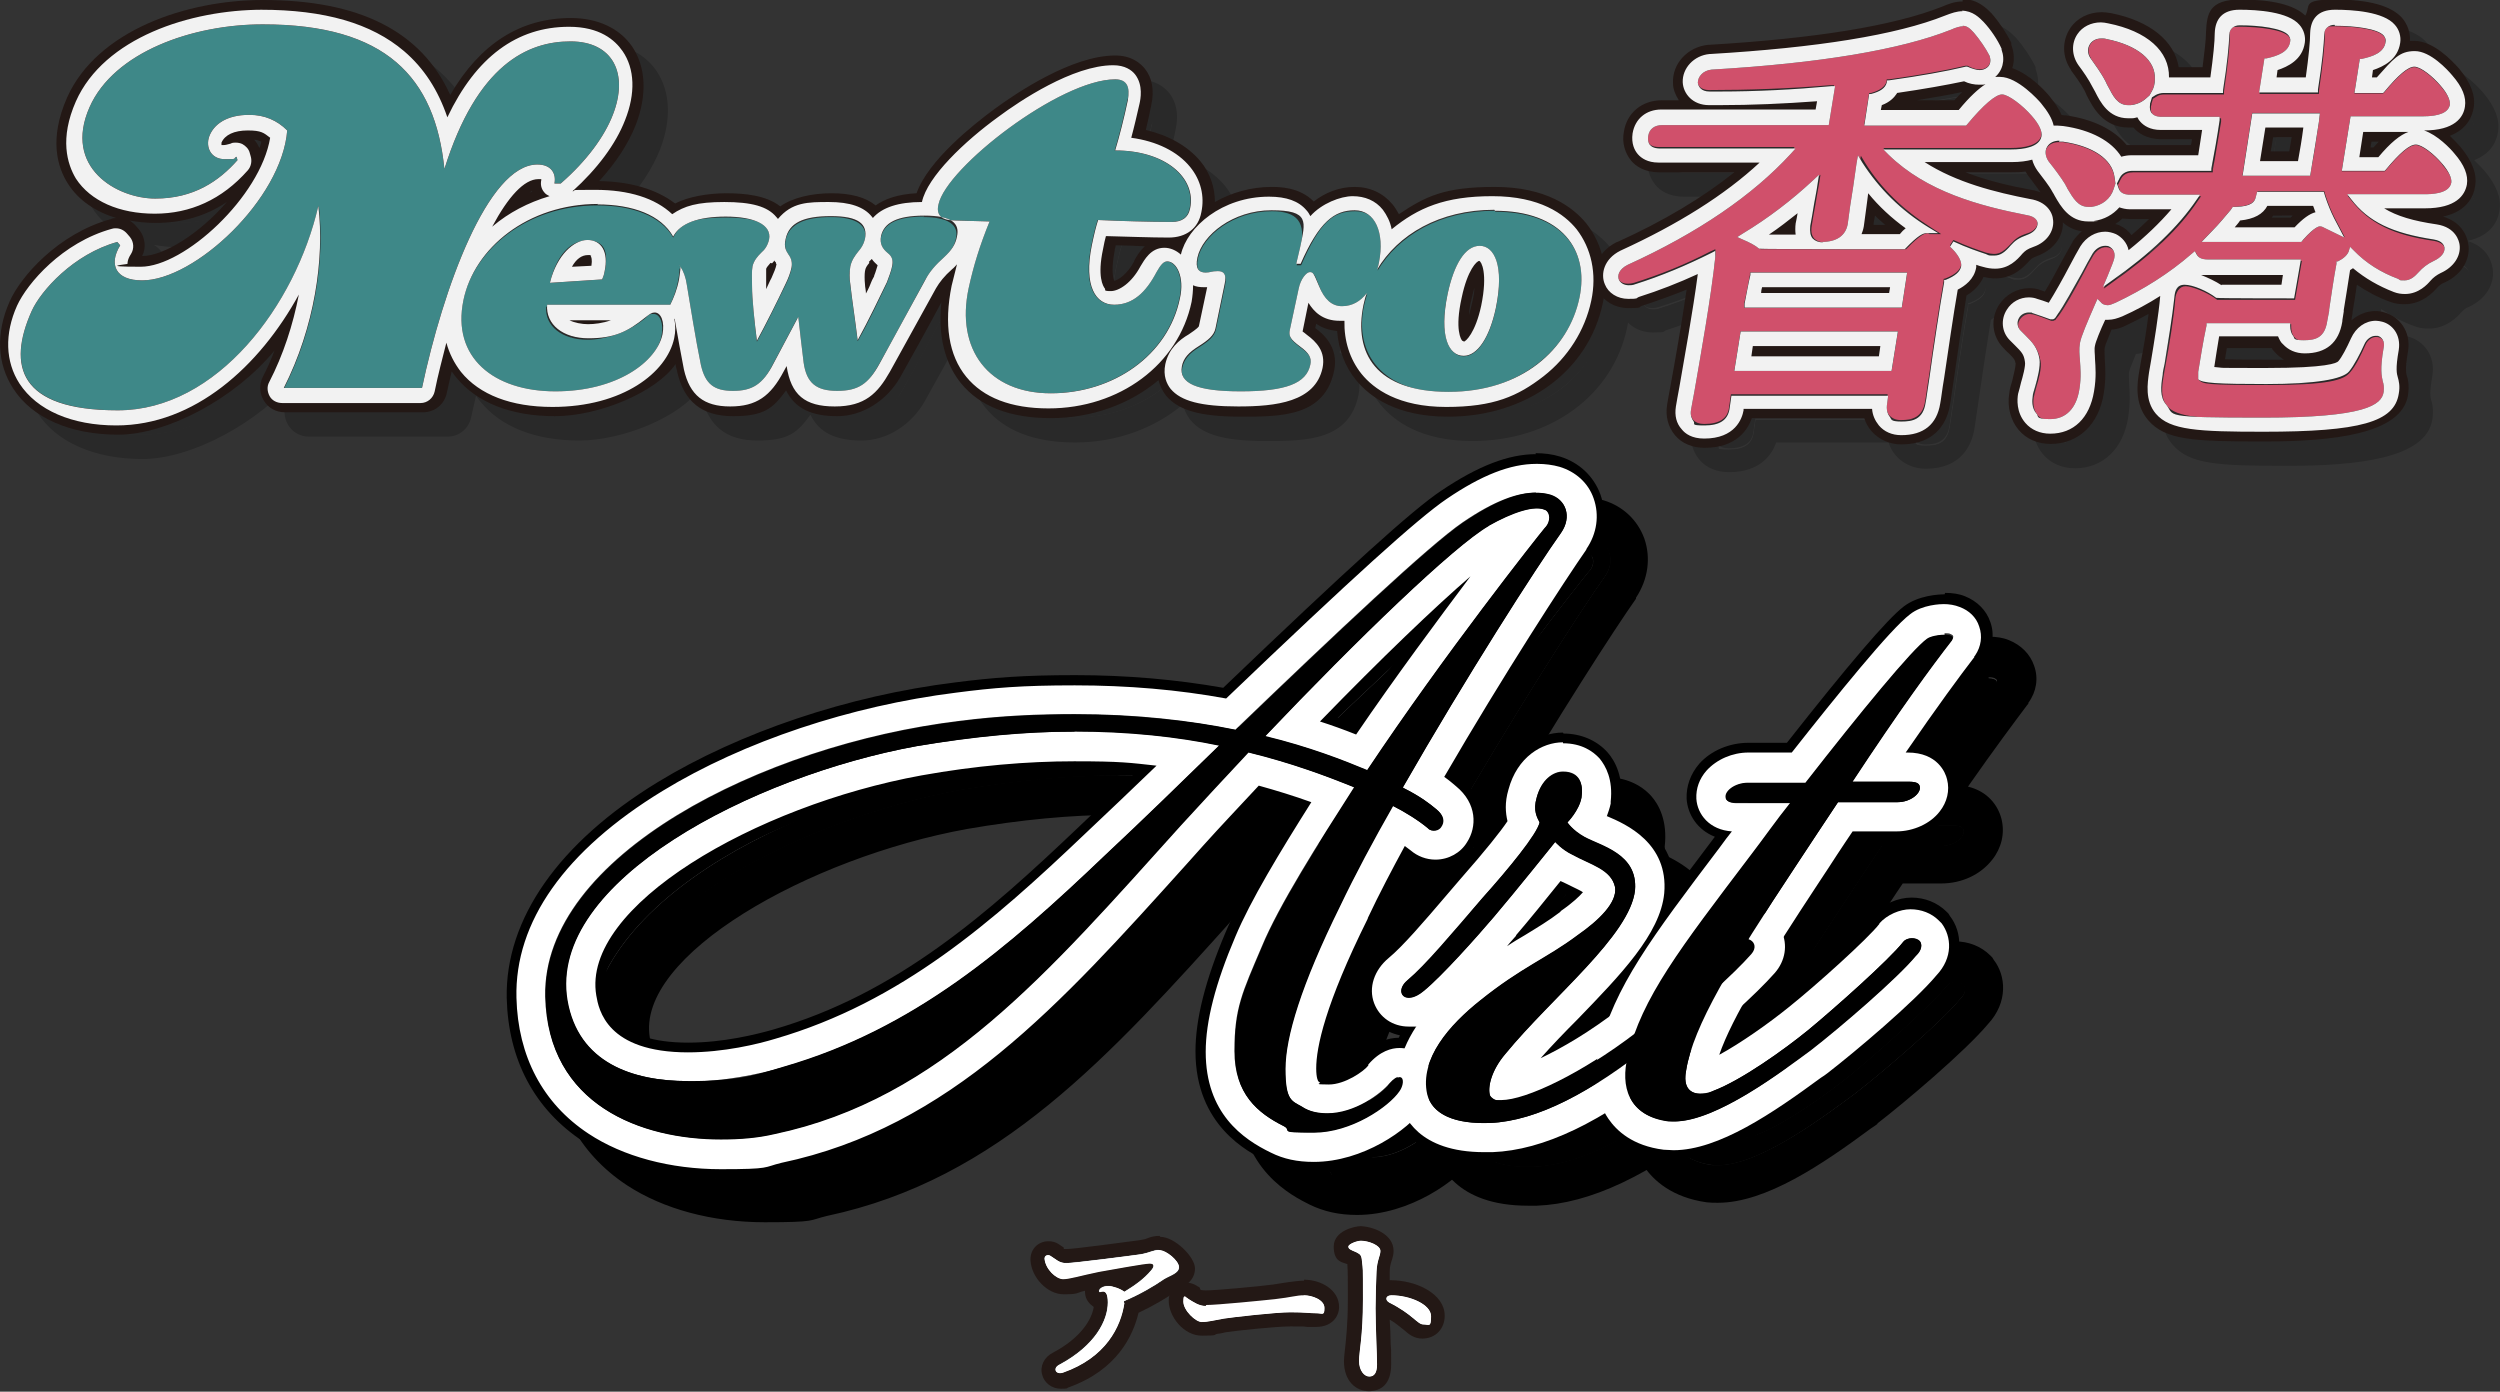
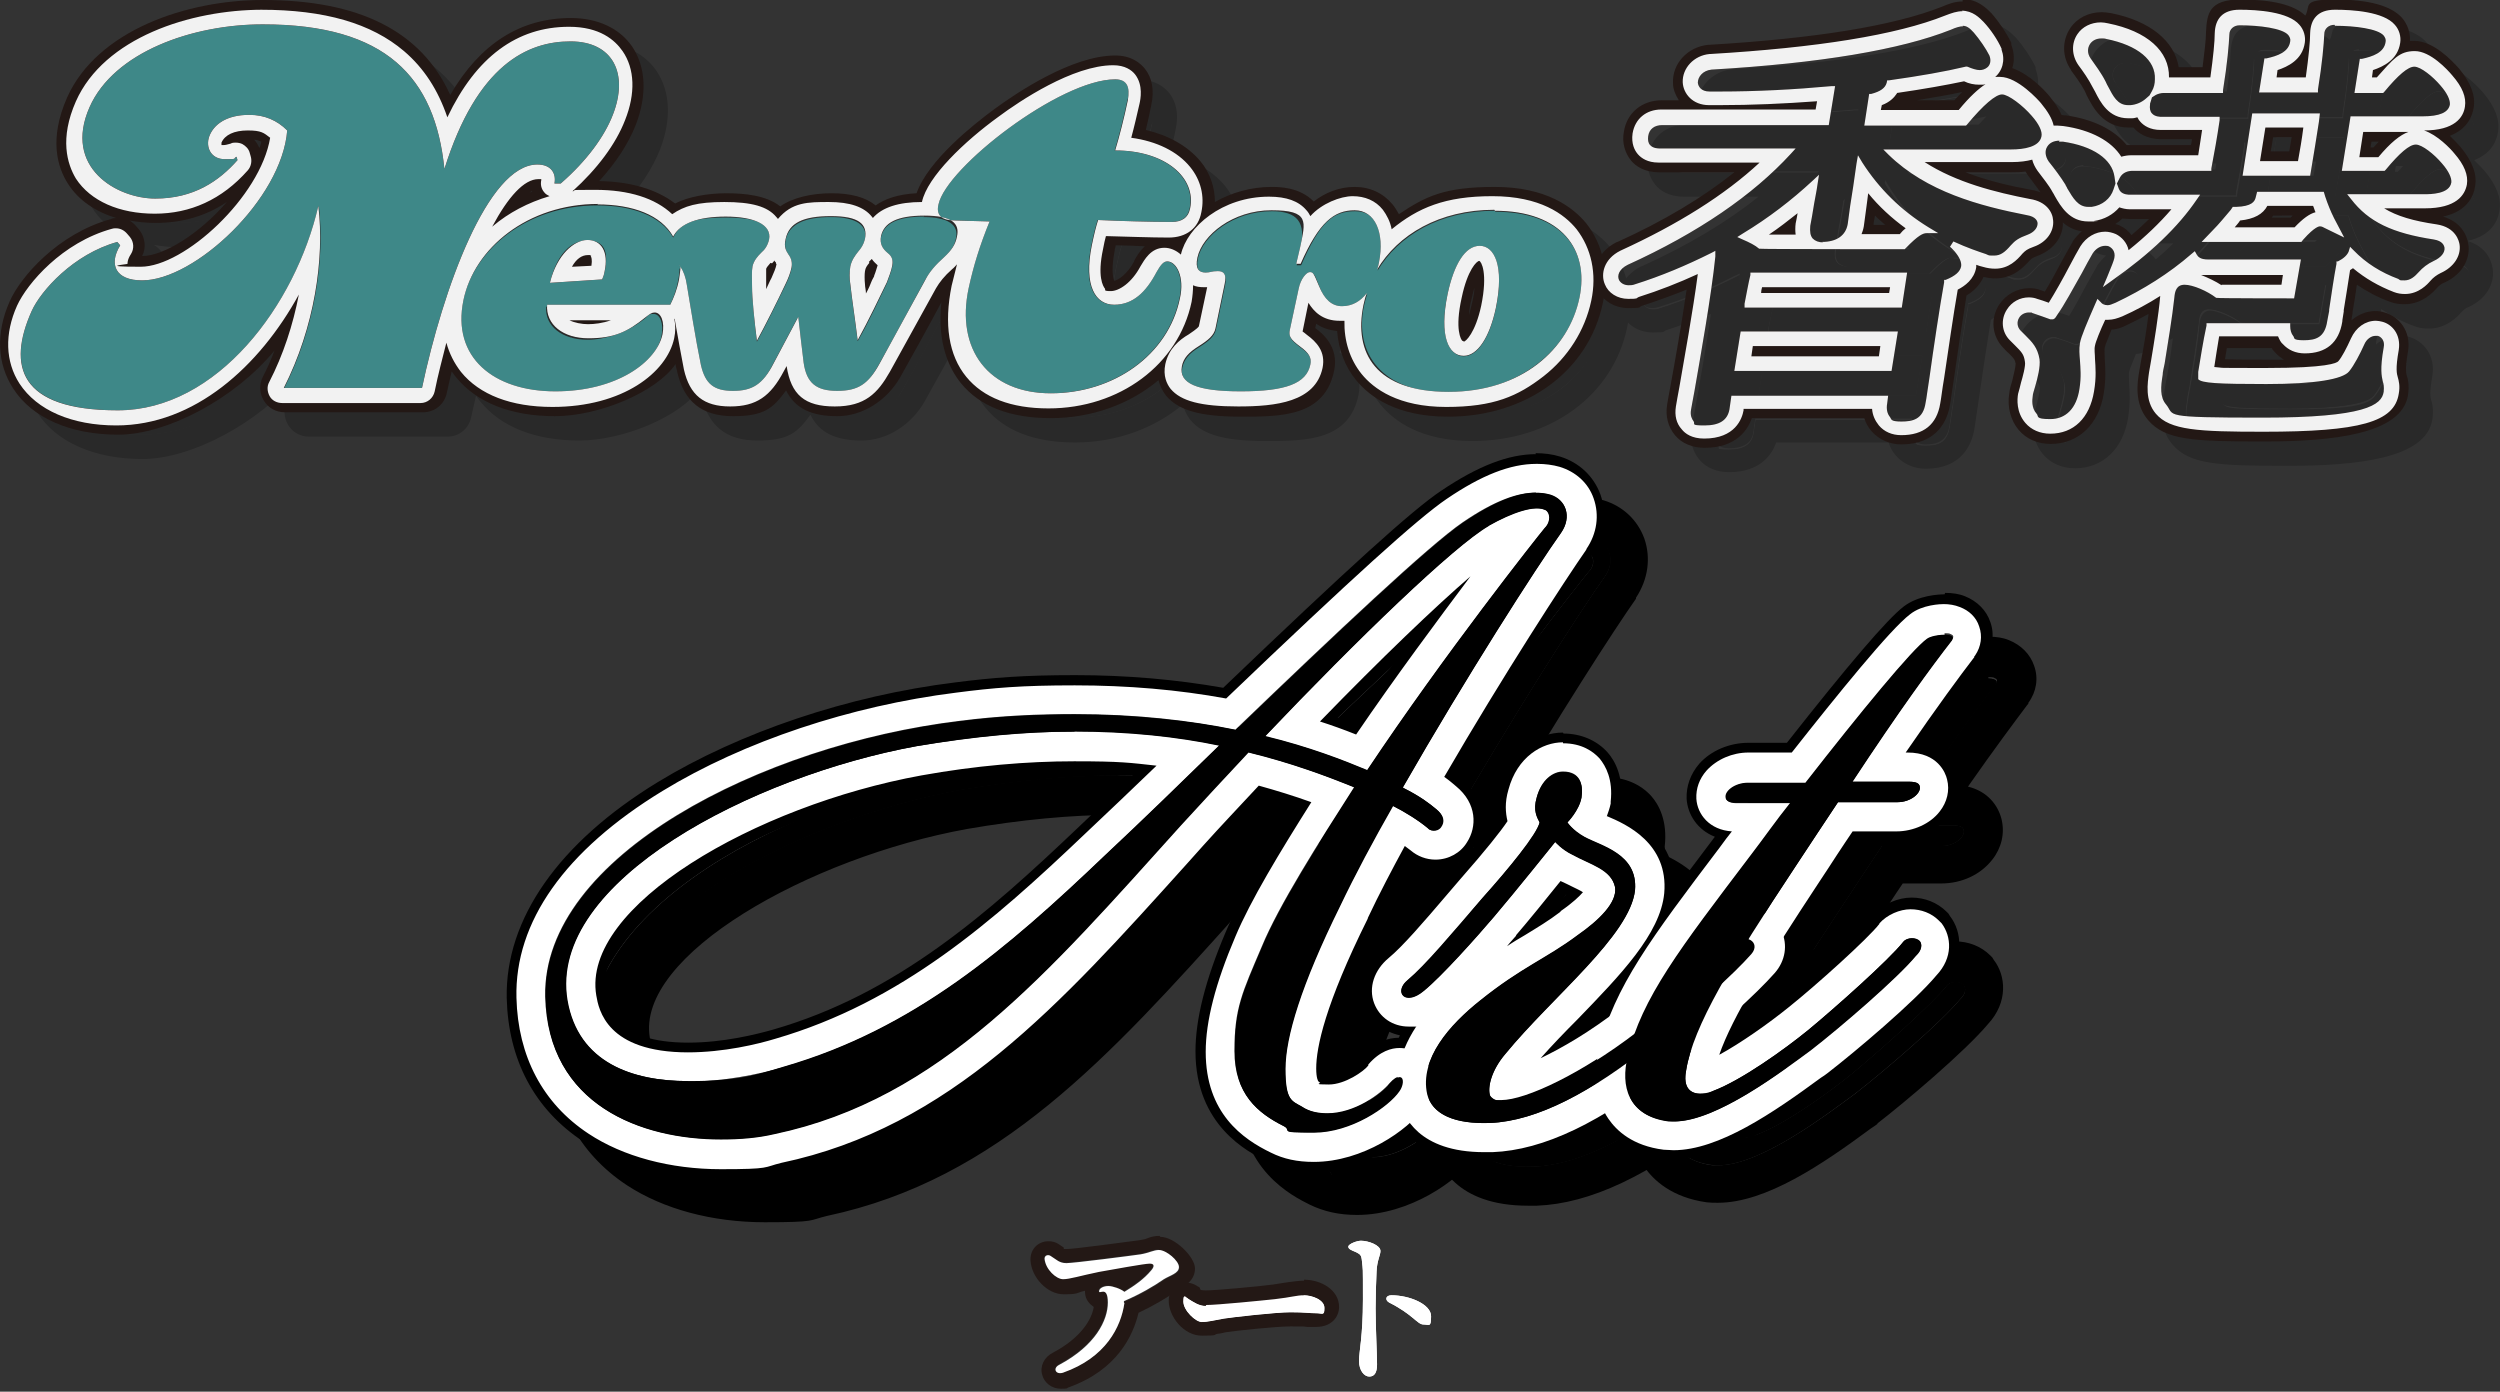
<svg xmlns="http://www.w3.org/2000/svg" version="1.1" viewBox="0 0 513.6 285.9">
  <rect x="0" y="0" width="513.6" height="285.9" fill="#333333" stroke="none" />
  <defs>
    <style>
      .cls-1 {
        fill: #231815;
      }

      .cls-2 {
        fill: #fff;
      }

      .cls-3 {
        mix-blend-mode: multiply;
        opacity: .2;
      }

      .cls-4 {
        fill: #f2f2f2;
      }

      .cls-5 {
        isolation: isolate;
      }

      .cls-6 {
        fill: #3e8888;
      }

      .cls-7 {
        fill: #d0506b;
      }
    </style>
  </defs>
  <g class="cls-5">
    <g id="_レイヤー_1" data-name="レイヤー_1">
      <g>
        <g>
          <g class="cls-3">
            <path d="M421.6,52.9c1.3-.4,2.1-1.4,2-2.3,0-.4-.3-1.4-2.2-1.7-9.7-1.9-20.6-4.8-28.4-12.4l-1.1-1.1h26.3c2.6,0,5.8-.5,6.2-2.7.2-1-.5-2.5-2-4.2-1.8-2.1-4.7-4.4-6.1-4.4s-3.8,2.1-7.2,6.2l-.2.2h-20.9l1-6.4h.4c1.8-.5,2.9-1.3,3.2-2.4v-.4c.1,0,.5,0,.5,0,6.4-.9,11.5-1.8,15.7-2.8h.2c0,0,.2,0,.2,0,1.6.9,3.1,1,4,.3.7-.5.9-1.5.5-2.5h0c-.6-1.5-1.9-3.4-3.2-4.8-1.7-1.8-2.3-1.7-4.8-.7-10.4,4.1-26.9,6.8-49.2,8.2h0c-1.8.2-2.9,1.5-2.8,2.7,0,.8.7,1.8,2.4,1.8,8,0,16.6-.3,24.9-1h.8c0,0-1.3,7.9-1.3,7.9h-34.2c-1.6,0-2.7.8-2.9,2.3-.1.8,0,1.4.4,1.8.6.7,1.6.7,2,.7h27.9l-1,1.1c-7.8,8.5-19,16.2-33.5,22.8h0c-1.8.9-2.2,2.2-1.8,3.1.3.8,1.5,1.4,3.3.9,5.4-1.7,10.6-3.8,15.6-6.4l1.1-.5v1.2c-.9,7.9-3.2,20.8-4.4,27.7-.3,1.5-.5,2.8-.7,3.8-.2,1.2.2,1.9.5,2.3.5.6,1.3.9,2.3.9,3.1,0,4.8-1.1,5.1-3.3l.4-2.8h32.2l-.2,1.6c-.2,1.2,0,2.2.6,2.8.4.4,1.1.9,2.3.9,2.3,0,4.5-.5,5-3.9.2-1,.4-2.9.8-5.2.8-5.8,2.1-14.5,3-19.5v-.4c0,0,.4-.1.4-.1,2-.8,3-1.7,3.2-2.8.1-.8-.3-1.9-1.3-3-.3-.3-.6-.7-1-1l.7-1.1c2.8,1.3,5.2,2.1,6.7,2.6,2.5.7,3.4,0,5.1-1.8.9-1,1.6-1.6,3.5-2.2h0ZM363.3,68.2v-.8c.5-2,.9-4.3,1.2-5.9v-.5h32.3l-1.1,7.2h-32.4ZM361.3,81.2l1.3-8.1h32.3l-1.3,8.1h-32.3ZM401.1,52.9c-.6,0-1.6.3-4.3,3.1l-.2.2h-29.9c-.9-.8-2.1-1.4-3.4-2l-1.1-.5,1.1-.7c5.3-3.3,10.1-6.9,14.3-10.8l1.4-1.3-.3,1.9c-.3,1.5-.5,2.9-.7,4-.4,2-.6,3.5-.8,4.6-.2,1.2,0,2,.5,2.6.5.5,1.2.8,2.2.8,3,0,4.9-1.4,5.3-3.7.1-.8.3-2.1.5-3.7.3-2.3.7-5.2,1.3-8.7l.3-1.7.9,1.5c3.3,5.3,7.9,9.7,13.6,13.3l2,1.3h-2.4ZM434.6,17c-.7-1-.7-2.1-.1-3,.5-.7,1.3-1.1,2.3-1.1s.6,0,.9.1c6.5,1.3,10.2,4.4,10,8.3,0,.9-.2,1.7-.6,2.4l-.5.9-.8.7c-.8.7-1.9,1.2-3.1,1.3-2.5.3-3.5-1.7-4.6-3.8-.2-.3-.3-.6-.5-1-.9-1.8-2.2-3.5-3.1-4.8ZM425.8,38.4c-.7-.9-.9-2.1-.3-3,.5-.8,1.4-1.2,2.5-1.2s.5,0,.8,0c6.2.9,10.1,3.6,10.6,7.2l.2,1.4-.4,1.2c-.6,1.9-2.3,3.3-4.5,3.6-2.6.5-3.7-1.5-5-3.7-.1-.3-.3-.5-.4-.8-1-1.6-2.2-3.2-3.4-4.7h0ZM506.7,38.7c-1.6-1.9-4.1-3.9-5.4-3.9s-3.3,1.7-6.2,5.2l-.2.2h-8.8l1.8-11.2h14.8c3.5,0,5.3-.8,5.6-2.4.2-1-.5-2.3-1.9-3.9-1.6-1.9-4.1-3.9-5.4-3.9s-3.3,1.7-6.2,5.2l-.2.2h-5.9l1.1-6.9h.4c2.3-.7,4.6-1.5,4.9-3.6,0-.5,0-.9-.4-1.3-1.2-1.4-5.9-2-10-2s-2,.8-2.1,1.9c0,2.1-.4,5.9-1.2,11.4v.6h-12.2l1.1-6.9h.4c2.3-.7,4.6-1.5,4.9-3.6,0-.5,0-.9-.4-1.3-1.2-1.4-5.9-2-10-2s-2,.8-2.1,1.9c0,2.1-.4,5.9-1.2,11.4v.6h-12.2c-.6,0-1.2.1-1.6.4l-.8.5-.3,1c0,.2,0,.3-.1.5-.1.8,0,1.4.4,1.8.6.7,1.6.7,2,.7h12v.7c-.6,3.4-1.1,6.8-1.7,9.9v.5h-16.3c-.9,0-2,.2-2.6,1.4l-.6,1.2.4,1.1c0,.2.2.3.3.5.6.7,1.6.7,2,.7h14.4l-.7,1c-3.7,5.6-9.5,11.1-17.5,16.7l-1.8,1.3.9-2.1c.5-1.3,1-2.4,1.3-3.3.6-1.5,0-2.5-.8-2.9-1-.5-2.5-.2-3.5,1.4-.6,1-1.4,2.4-2.2,4-1.6,3-3.7,6.8-5,8.5-.3.4-.6.7-.7.9h-.2c0,.1-.2.1-.2.1,0,0-.2,0-.4,0h0c-.8-.3-2.5-1-3.7-1.3-.2,0-.5-.1-.7-.1-.8,0-1.5.4-2,1.1-.6.9-.5,1.9.3,2.6.4.4.7.7,1,1,1.4,1.4,2.4,2.4,2.9,4.9.3,1.5-.4,3.9-.9,5.6-.2.8-.4,1.5-.5,2-.1.7-.2,2.4.8,3.6.4.5,1.3,1.1,2.8,1.1,3.2,0,5.4-2.2,6-6.2.4-2.5.3-4.4.1-5.9,0-1.2-.2-2.3,0-3.5.2-1.2,1.5-4.3,3.2-8.2l.4-.9.7.7c.3.3,1.2,1,3,.1,5.7-2.6,11-6,15.7-10.1l.6-.5.4.7c0,.1.1.2.2.3.6.7,1.6.7,2,.7h19.2l-1.4,8h-16c-1.9-1.5-5.2-2.8-6.5-2.8s-2,1.3-2.1,2.6c-.3,3.8-1.3,9.9-2,13.6-.2,1-.3,1.7-.4,2.3-.4,2.3-.6,4.6.7,6.1,1.9,2.3,6.9,2.7,19.8,2.7,21.1,0,24.4-2.5,24.9-5.3.2-1,0-1.6-.2-2.2-.3-1-.6-2.3.2-6.9.2-1.5-.5-2.2-1.2-2.4-.9-.3-2.2.2-2.8,1.7-.8,1.8-2,4.3-3.1,5.5-1.3,1.6-4.5,2.6-17,2.6s-13.2-.2-14-1h0c0-.1,0-.2,0-.2,0-.2,0-.5,0-1.2h0c.4-2.4,1-6.3,1.6-9.6v-.5h17.3v.6c0,.8.2,1.5.6,2,.3.4,1,.9,2.2.9,2.5,0,4.2-.7,4.8-3.9,0-.5.2-1.2.3-2.1v-.3c.4-2.7,1.1-6.8,1.5-9.4v-.3c0,0,.3-.1.3-.1,1.2-.6,1.9-1.3,2.2-2l.3-1,.7.7c2.6,2.7,5.7,4.6,9.2,5.9,2,.7,3.2-.3,4.2-1.4.8-1,1.9-1.7,3.1-2.3,1.5-.7,2.3-1.7,2.2-2.7,0-.5-.5-1.4-2.2-1.7-8.4-1.2-13.3-3.6-17-8.3l-.8-1h15.8c1.3,0,5.2,0,5.6-2.4.2-1-.5-2.3-1.9-3.9ZM478.2,54.2l-.4.5h-20.5l2.4-2.5c1.3-1.3,2.5-2.8,3.7-4.2l.4-.5h.7c3.1-.2,3.8-1.2,4-2l.3-1.2h13.7l.3,1c.5,1.5,1.1,3,1.8,4.4l2.1,4-4.1-2c-.5-.3-.8-.3-.9-.3s-1,0-3.4,2.7ZM467.7,28.2h13.9l-.2,1.7c-.5,3.4-1,6.9-1.6,9.9l-.2,1.2h-13.9l2-12.9Z" />
            <path d="M312.1,48.3c-11.3,0-19.8,5.1-24.1,12.3.1-.5.3-1,.4-1.5,1.3-6.1-.3-10.7-5-10.7s-7.3,2.4-11.1,11.1h-.9c0-.1.8-3.5.8-3.5,1.1-5.3-.6-7.6-5.9-7.6-7.9,0-14.2,5-15.2,9.7-.5,2.3.4,3.1,1.7,3.1s1.6-.3,2.5-.3,1.8.8,1.4,2.6l-1.9,9.2c-.3,1.4-1.5,2.4-3.4,3.6-2.1,1.3-3.1,2.5-3.5,4.2-.7,3.3,2.7,5.1,12.1,5.1s13.5-1.6,14.3-5.5c.3-1.5-.3-2.4-2.1-3.7-2-1.5-2.4-2.1-2.1-3.5l1.8-8.4c.4-2,1.5-3.4,2.3-3.4s.9.3,1.9,2.9c1,2.7,2,4.1,4.7,4.1s3.8-1,5.1-2.7c-.3.8-.5,1.7-.7,2.5-2,9.7,3.7,17.8,17.5,17.8s24.7-8.7,26.9-19.4c2-9.7-3.6-17.8-17.4-17.8ZM312.3,68.4c-1.3,6.1-3.8,9.8-6.6,9.8s-5.2-4-3.3-12.7c1.3-6.1,3.7-9.9,6.6-9.9s5.1,4.1,3.3,12.8ZM247.3,66.3c-2.4,11.7-13.7,19.5-26.5,19.5s-19.6-9-16.9-21.6c1-4.6,2.3-8.8,4.3-13.7l-7-.2c-3,0-4-1.2-3.5-3.3,1.6-7.6,25-25.7,36.3-25.7s3.1,1.5,2.6,4.3c-.7,3.4-1.8,7.7-2.6,10.3,10.3,0,16.7,5.6,15.4,11.9-.4,2-1.8,2.8-3.8,2.8-4.2,0-11-.2-15.1-.4-.4,1.2-.8,2.8-1.3,5.2-1.7,8.4.8,12.2,4.6,12.2s6.5-2.5,8.7-6.7c.9-1.6,1.5-2.2,2.2-2.2,1.9,0,3.6,3.2,2.6,7.6ZM91.8,84.7h-28.4c6.3-12.4,8.4-26.5,7.1-37.4-4.7,20.4-20.8,42-41.2,42s-22.8-9.2-17.7-20.4c1.9-4.2,8.6-11.7,17.6-14.2l.6.7c-2.4,3.9-1,7.2,4.5,7.2,10.8,0,28.7-16.7,29.8-30.8-2.1-2.1-4.7-3.2-7.8-3.2-4.7,0-7.3,2-8.2,4.4-.8,2.2.3,4.7,3.2,4.7s1.5-.1,2.4-.5l.2.7c-3.8,4.3-9,7.9-16.9,7.9s-19-6.4-13.5-18.8c5-11.3,21.1-17,35.6-17,25.2,0,35.4,10.8,37.3,29.7,6.7-21.4,17.1-26.2,25.9-26.2s12,6.7,8.7,15.1c-1.7,4.4-5.3,9.4-10.7,14.1h-1.3c.4-2.1-.7-3.9-3.5-3.9-10.2,0-19.4,25.6-23.7,45.9ZM194.9,49.5c-5.7,0-8.3,1.5-8.9,4.2-.3,1.6.3,2.5,1.4,3.5.8.7,1.2,1.6.9,2.6-.2,1.1-.7,2.2-1.1,3.4-1.5,3.1-3.6,7.7-6,11.9-.5-4.2-1.2-8.6-1.5-11.5-.2-1.1-.2-2.6,0-3.7.3-1.4.8-2.2,1.6-3,.6-.7,1.1-1.4,1.4-2.6.6-3-1.7-4.7-7-4.7s-8.6,1.4-9.3,4.7c-.3,1.7.1,2.4.6,3.2.6.8.8,1.7.6,2.7-.2,1-.7,2.3-1.2,3.3-1.7,3.5-4,8.2-5.9,11.7-.5-4-.9-8.5-1-11.3,0-1.5,0-2.9.1-4,.2-1.2,1-2,1.8-2.8.7-.7,1.3-1.4,1.6-2.7.6-3.1-1.7-4.7-8.9-4.7s-9.4,1.3-10.8,4.1c-2.5-4.4-8.3-6.6-15.6-6.6-14.5,0-25.4,9.1-27.7,19.8-2.4,11.7,5.4,18.7,18.9,18.7s20.9-6.1,22-11.7c.5-2.5-.3-4.5-1.6-4.5s-1,.3-1.9,1c-3.6,2.9-8.2,4.3-11.7,4.3-5.2,0-8.8-2.8-8.5-6.8h25.3c.7-1.5,1.4-3.1,1.8-5.3.2-.9.3-1.8.3-2.6,0-.1-.2-.3-.3-.4.1.1.2.3.3.4h0c.6.9,1,2.2,1.3,3.7.6,4.2,1.8,11.2,2.9,16.5.9,3.9,2.5,5.3,6.6,5.3s6.1-1.3,8.3-5.6l5.1-9.6c.4,3.4.7,6.4,1.1,9.4.6,4.2,1.9,5.8,6.9,5.8s6.3-1.4,8.7-5.6c2.3-4,7.8-14.2,9.4-17.2.9-1.6,2.2-3.1,3.9-4.7,1.5-1.4,2.3-2.5,2.6-4.2.6-2.7-1.6-4.3-6.7-4.3ZM129.2,60.8c-.1.6-.3,1.2-.5,1.6l-10.7.7c1.3-5.7,4.2-8.7,7.7-8.7s4.4,2.3,3.5,6.5Z" />
            <path d="M408.2,10.3c.8,0,1.4.4,2.3,1.4,1.2,1.4,2.5,3.3,3.2,4.7h0c.4,1,.2,2-.5,2.5-.4.3-.9.5-1.5.5s-1.6-.3-2.5-.7h-.2c0-.1-.2,0-.2,0-4.2,1-9.3,1.9-15.7,2.8h-.4c0,0-.1.5-.1.5-.3,1.1-1.3,1.8-3.2,2.3h-.4c0,0-1,6.5-1,6.5h20.9l.2-.2c3.4-4.1,5.9-6.2,7.2-6.2s4.3,2.3,6.1,4.4c1.5,1.7,2.2,3.2,2,4.2-.4,2.2-3.6,2.7-6.2,2.7h-26.3l1.1,1.1c7.8,7.6,18.7,10.5,28.4,12.4,1.9.3,2.2,1.3,2.2,1.7,0,.9-.7,1.8-2,2.3h0c-1.9.7-2.6,1.2-3.5,2.2-1.2,1.4-2.1,2.1-3.4,2.1s-1,0-1.7-.3c-1.5-.5-3.9-1.3-6.7-2.6l-.7,1.1c.4.3.7.7,1,1,1,1.2,1.4,2.2,1.3,3-.2,1.1-1.2,2-3.2,2.8h-.3c0,.1,0,.5,0,.5-.9,5-2.2,13.7-3,19.5-.4,2.4-.6,4.3-.8,5.2-.5,3.5-2.7,3.9-5,3.9s-2-.5-2.3-.9c-.6-.7-.8-1.7-.6-2.8l.2-1.6h-32.2l-.4,2.8c-.4,2.2-2,3.3-5.1,3.3s-1.8-.3-2.3-.9c-.3-.4-.7-1.1-.5-2.3.2-1,.4-2.3.7-3.8,1.2-6.9,3.5-19.8,4.3-27.7v-1.2c.1,0-.9.5-.9.5-5,2.5-10.2,4.7-15.6,6.4-.5.2-.9.2-1.3.2-1,0-1.7-.5-2-1.1-.4-.9,0-2.2,1.8-3.1h0c14.5-6.6,25.7-14.3,33.5-22.8l1-1.1h-27.9c-.3,0-1.4,0-2-.7-.4-.4-.5-1.1-.4-1.8.2-1.5,1.3-2.3,2.9-2.3h34.2l1.3-8h-.8c-7.6.7-15.4,1.1-22.8,1.1s-1.5,0-2.2,0c-1.7,0-2.3-1-2.4-1.8,0-1.2,1-2.5,2.8-2.7h0c22.3-1.3,38.9-4.1,49.2-8.2,1.1-.5,1.9-.7,2.5-.7M379.6,54.8c-1,0-1.7-.3-2.2-.8-.5-.6-.6-1.4-.5-2.6.2-1.1.5-2.6.8-4.6.2-1.2.5-2.5.7-4l.3-1.9-1.4,1.3c-4.2,3.9-9,7.6-14.3,10.8l-1.1.7,1.1.5c1.4.6,2.6,1.2,3.4,1.9h.2c0,.1,29.7.1,29.7.1l.2-.2c2.6-2.7,3.6-3.1,4.3-3.1s0,0,0,0h2.4c0,0-2-1.2-2-1.2-5.7-3.5-10.2-8-13.6-13.3l-.9-1.5-.3,1.7c-.5,3.5-.9,6.4-1.3,8.7-.2,1.6-.4,2.9-.5,3.7-.4,2.4-2.3,3.7-5.3,3.7M363.3,68.2h32.4l1.1-7.2h-32.2v.5c-.4,1.6-.8,3.9-1.2,5.9v.8M361.3,81.2h32.3l1.3-8.1h-32.3l-1.3,8.1M484.7,10.3c4.1,0,8.8.6,10,2,.3.4.5.8.4,1.3-.3,2.2-2.6,3-4.9,3.5h-.4c0,.1-1.1,7-1.1,7h5.9l.2-.2c2.9-3.5,4.9-5.2,6.2-5.2s3.8,2,5.4,3.9c1.4,1.6,2,3,1.9,3.9-.3,1.6-2.1,2.4-5.6,2.4h-14.8l-1.8,11.2h8.8l.2-.2c2.9-3.5,4.9-5.2,6.2-5.2s3.8,2,5.4,3.9c1.4,1.6,2,3,1.9,3.9-.4,2.4-4.3,2.4-5.6,2.4h-15.8l.8,1c3.6,4.7,8.5,7,17,8.3,1.8.3,2.1,1.2,2.2,1.7.1,1-.7,2-2.2,2.7-1.3.6-2.3,1.4-3.1,2.3-.8.9-1.7,1.7-2.9,1.7s-.8,0-1.3-.3c-3.5-1.3-6.6-3.2-9.2-5.9l-.7-.7-.3,1c-.3.7-1,1.4-2.2,2h-.3c0,.1,0,.5,0,.5-.5,2.6-1.1,6.7-1.5,9.4v.3c-.2.9-.3,1.7-.4,2.1-.5,3.3-2.3,3.9-4.8,3.9s-1.8-.5-2.2-.9c-.4-.5-.6-1.2-.6-2v-.6s-17.2,0-17.2,0v.5c-.7,3.2-1.3,7.1-1.7,9.5h0c0,.8,0,1.1,0,1.3h0c0,.1,0,.2,0,.2.7.8,3.9,1,14,1s15.7-1,17-2.6c1-1.2,2.3-3.7,3.1-5.5.5-1.2,1.5-1.8,2.3-1.8s.3,0,.5,0c.7.2,1.5,1,1.2,2.4-.8,4.5-.4,5.9-.2,6.9.2.6.3,1.2.2,2.2-.4,2.7-3.7,5.3-24.9,5.3s-17.9-.4-19.8-2.7c-1.3-1.5-1.1-3.7-.7-6.1,0-.6.2-1.3.4-2.3.6-3.7,1.6-9.8,2-13.6.1-1.2.4-2.6,2.1-2.6s4.7,1.3,6.5,2.7h.2c0,.1,15.8.1,15.8.1l1.4-8h-19.2c-.3,0-1.4,0-2-.7,0-.1-.2-.2-.2-.3l-.4-.7-.6.5c-4.7,4.1-10,7.4-15.7,10.1-.7.3-1.2.5-1.6.5-.7,0-1.2-.3-1.4-.6l-.7-.7-.4.9c-1.7,3.9-3,6.9-3.2,8.2-.2,1.2-.1,2.3,0,3.5.1,1.6.3,3.4-.1,5.9-.6,4-2.8,6.2-6,6.2s-2.3-.6-2.8-1.1c-1.1-1.2-.9-2.9-.8-3.6,0-.5.3-1.2.5-2,.5-1.7,1.1-4.1.9-5.6-.4-2.4-1.5-3.5-2.9-4.9-.3-.3-.7-.7-1-1-.7-.7-.8-1.8-.3-2.6.4-.7,1.2-1.1,2-1.1s.5,0,.7.1c1.2.4,2.9,1,3.7,1.3h0c.2,0,.3,0,.4,0h.2s.2-.1.2-.1c.2-.1.4-.4.7-.9,1.3-1.8,3.3-5.5,5-8.5.8-1.5,1.6-3,2.2-4,.7-1.1,1.7-1.6,2.6-1.6.3,0,.6,0,.9.2.7.4,1.4,1.3.8,2.9-.3.9-.8,2-1.3,3.3l-.9,2.1,1.8-1.3c8-5.6,13.7-11.1,17.5-16.7l.7-1h-14.4c-.3,0-1.4,0-2-.7-.1-.1-.2-.3-.3-.5l-.4-1.1.6-1.2c.6-1.1,1.7-1.4,2.6-1.4h16.2v-.5c.6-3.1,1.2-6.5,1.7-9.9v-.7c.1,0-11.9,0-11.9,0-.3,0-1.4,0-2-.7-.4-.4-.5-1.1-.4-1.8,0-.2,0-.3.1-.5l.3-1,.8-.5c.4-.2,1-.4,1.6-.4h12.2v-.6c.9-5.6,1.2-9.3,1.3-11.4,0-1.1.9-1.9,2.1-1.9,4.1,0,8.8.6,10,2,.3.4.5.8.4,1.3-.3,2.2-2.6,3-4.9,3.5h-.4c0,.1-1.1,7-1.1,7h12.1v-.6c.9-5.6,1.2-9.3,1.3-11.4,0-1.1.9-1.9,2.1-1.9M465.7,41.1h13.9l.2-1.2c.5-3.1,1.1-6.5,1.6-9.9l.2-1.7h-13.9l-2,12.9M457.3,54.7h20.5l.4-.5c2.4-2.7,3.3-2.7,3.4-2.7.1,0,.4,0,.9.3l4.1,2-2.1-4c-.7-1.4-1.3-2.9-1.8-4.4l-.3-1h-13.7l-.3,1.2c-.2.8-.8,1.8-4,1.9h-.7s-.4.6-.4.6c-1.2,1.4-2.4,2.9-3.7,4.2l-2.4,2.5M436.8,12.9c.3,0,.6,0,.9.1,6.5,1.3,10.2,4.4,10,8.3,0,.9-.2,1.7-.6,2.4l-.5.9-.8.7c-.8.7-1.9,1.2-3.1,1.3-.2,0-.3,0-.5,0-2.2,0-3.1-1.9-4.1-3.8-.2-.3-.3-.6-.5-1-.9-1.8-2.2-3.5-3.1-4.8-.7-1-.7-2.1-.1-3,.5-.7,1.3-1.1,2.3-1.1M428,34.1c.3,0,.5,0,.8,0,6.2.9,10.1,3.6,10.6,7.2l.2,1.4-.4,1.2c-.6,1.9-2.3,3.3-4.5,3.6-.3,0-.5,0-.7,0-2.1,0-3.1-1.8-4.3-3.8-.1-.3-.3-.5-.4-.8-1-1.6-2.2-3.2-3.4-4.7h0c-.7-1-.9-2.2-.3-3.1.5-.8,1.4-1.2,2.5-1.2M408.2,5.3s0,0,0,0c-1.6,0-2.9.5-4.3,1.1-9.9,3.9-25.9,6.5-47.7,7.8,0,0-.1,0-.2,0,0,0,0,0,0,0-4.3.4-7.5,3.9-7.3,7.9,0,1.2.5,2.4,1.2,3.5h-3.5c-4.1,0-7.2,2.6-7.8,6.5-.4,2.2.2,4.3,1.5,5.9.9,1.1,2.7,2.4,5.8,2.4h15.4c-6.5,5.2-14.5,10-24,14.3,0,0,0,0,0,0,0,0-.1,0-.1,0-4.4,2.2-5.4,6.4-4.2,9.4,1.1,2.6,3.6,4.2,6.6,4.2s1.9-.2,2.8-.5c3.1-1,6.1-2.1,9.1-3.3-1,6.9-2.4,14.8-3.3,19.7-.3,1.5-.5,2.8-.7,3.9,0,0,0,0,0,0-.4,2.4.2,4.6,1.6,6.3,1.4,1.7,3.6,2.6,6.1,2.6,6.6,0,8.9-3.8,9.7-6.1h23.1c.3,1,.8,1.9,1.5,2.7,1.5,1.7,3.7,2.7,6.1,2.7,7.5,0,9.5-5.1,10-8.1.2-1,.4-2.9.8-5.3,0,0,0,0,0,0,.7-5,1.8-12.2,2.6-17.2,1.7-1,2.8-2.3,3.5-3.8.9.2,1.6.3,2.4.3,3.7,0,5.8-2.3,7.1-3.7.4-.4.5-.5,1.5-.9,0,0,0,0,0,0,3.3-1.2,5.4-3.9,5.3-6.9,1,.9,2.3,1.6,3.9,1.8-.7.6-1.3,1.3-1.9,2.1,0,0,0,0,0,.1-.6,1-1.4,2.5-2.3,4.1-1,1.9-2.3,4.3-3.4,6.1-.3-.1-.6-.2-.9-.3-.7-.3-1.5-.4-2.3-.4-2.5,0-4.8,1.3-6.2,3.4-1.8,2.8-1.5,6.4.8,8.8.4.4.7.8,1.1,1.1,1.2,1.2,1.3,1.3,1.5,2.2,0,.7-.5,2.6-.7,3.5-.3.9-.5,1.7-.6,2.5-.5,2.9.3,5.7,1.9,7.6,1.6,1.9,3.9,2.9,6.6,2.9,5.7,0,9.9-4,10.9-10.4.5-3.1.3-5.4.2-7.1,0-1.1-.1-1.7,0-2.3.1-.6.8-2.1,1.4-3.7,1,0,2.1-.4,3.1-.9,1.5-.7,3-1.5,4.5-2.3-.4,3.2-1,6.9-1.5,9.4h0c-.2,1.1-.3,1.8-.4,2.3-.4,2.3-1.1,6.7,1.8,10.1,3.5,4.1,9.2,4.4,23.6,4.4s28.5-1.5,29.8-9.5c.3-2,0-3.4-.3-4.2-.1-.5-.3-1.3.3-4.8,0,0,0,0,0,0,.7-4.2-1.9-7.2-4.8-8-.6-.2-1.2-.3-1.9-.3-1.8,0-3.5.7-4.9,1.9,0-.4.1-.8.2-1.3v-.3c.3-1.6.6-3.7.9-5.7,2.1,1.4,4.3,2.6,6.8,3.5,1,.4,2,.5,3,.5,3.7,0,6-2.6,6.7-3.4,0,0,0,0,0,0,.4-.4.8-.8,1.4-1,4.2-1.9,5.4-5.4,5-7.9-.3-2.2-1.8-4.7-5.2-5.7,5-1.1,6.3-4.2,6.6-6.3.4-2.5-.6-5.1-3-8-.5-.6-1.3-1.4-2.2-2.3,3.6-1.4,4.6-4,4.9-5.8.4-2.5-.6-5.1-3-8-1.5-1.7-5.3-5.7-9.2-5.7s-.6,0-.9,0c.1-1.7-.5-3.4-1.6-4.7-2.2-2.5-6.8-3.8-13.8-3.8s-4.9,1.3-6.1,3.3c-2.3-2.2-6.8-3.3-13.3-3.3s-6.9,2.9-7.1,6.7c0,0,0,0,0,.1,0,1.4-.3,3.8-.7,7.1h-4.9c-.9-5.4-5.9-9.5-13.9-11.1-.7-.1-1.3-.2-1.9-.2-2.7,0-5.1,1.2-6.5,3.3-1.7,2.6-1.7,5.9.2,8.6,0,0,0,0,0,.1.9,1.2,2,2.7,2.8,4.2.1.3.3.6.4.9,1.2,2.3,3.3,6.6,8.6,6.6s.7,0,1,0c0,0,0,0,0,0,0,0,0,0,0,0,.9,1.1,2.7,2.4,5.8,2.4h6.2c0,.4-.1.8-.2,1.2h-12c-.4,0-.8,0-1.2,0-2.5-3.1-6.8-5.3-12.5-6.1-.3,0-.6,0-.9-.1-.5-1.3-1.4-2.5-2.5-3.9-1-1.2-4.1-4.5-7.6-5.7.5-1.5.4-3.2-.2-4.8,0,0,0-.1,0-.2h0c0-.1,0-.1,0-.2-.9-1.9-2.5-4.3-4.1-6.1,0,0,0,0,0,0-.9-.9-2.8-2.9-5.9-2.9h0ZM398.8,25.6c3.5-.6,6.6-1.1,9.3-1.7-.5.5-1,1.1-1.6,1.7h-7.8ZM472,33.2h3.8c-.2,1-.3,1.9-.5,2.9h-3.8l.5-2.9h0ZM492.2,34.1h1.5c-.4.4-.7.8-1.1,1.2h-.6l.2-1.2h0ZM408.9,40.4h9.3c1.1,0,2.1,0,2.9-.2.2.4.5.8.8,1.2h0c.8,1.1,1.6,2.1,2.3,3.1-.6-.2-1.2-.4-1.9-.5-4.4-.8-9.1-1.9-13.5-3.6h0ZM472,49.3h4c-.1.1-.3.3-.4.4h-3.9c.1-.1.2-.3.3-.4h0ZM389.9,51.2c0-.5.2-1.2.3-1.9.7.7,1.4,1.3,2.1,1.9h-2.4ZM439.6,51c.5-.3,1-.7,1.4-1.1.5,0,1,.1,1.6.1h3.9c-1.1,1.1-2.3,2.2-3.6,3.3-.6-.8-1.4-1.5-2.3-1.9-.3-.2-.7-.3-1.1-.4h0ZM462.5,76.5h9.2c.2.4.5.7.7.9.5.6,1.2,1.1,1.8,1.5-1,0-2.2,0-3.5,0-1.9,0-5.7,0-8.6-.1.1-.8.3-1.6.4-2.4h0Z" />
            <path d="M59,10c25.2,0,35.4,10.8,37.3,29.7,6.7-21.4,17.1-26.2,25.9-26.2s12,6.7,8.7,15.1c-1.7,4.4-5.3,9.4-10.7,14.1h-1.3c.4-2.1-.7-3.9-3.5-3.9-10.2,0-19.4,25.6-23.7,45.9h-28.4c6.3-12.4,8.4-26.5,7.1-37.4-4.7,20.4-20.8,42-41.2,42s-22.8-9.2-17.7-20.4c1.9-4.2,8.6-11.7,17.6-14.2l.6.7c-2.4,3.9-1,7.2,4.5,7.2,10.8,0,28.7-16.7,29.8-30.8-2.1-2.1-4.7-3.2-7.8-3.2-4.7,0-7.3,2-8.2,4.4-.8,2.2.3,4.7,3.2,4.7s1.5-.1,2.4-.5l.2.7c-3.8,4.3-9,7.9-16.9,7.9s-19-6.4-13.5-18.8c5-11.3,21.1-17,35.6-17M234.1,21.3c2.4,0,3.1,1.5,2.6,4.3-.7,3.4-1.8,7.7-2.6,10.3,10.3,0,16.7,5.6,15.4,11.9-.4,2-1.8,2.8-3.8,2.8-4.2,0-11-.2-15.1-.4-.4,1.2-.8,2.8-1.3,5.2-1.7,8.4.8,12.2,4.6,12.2s6.5-2.5,8.7-6.7c.9-1.6,1.5-2.2,2.2-2.2,1.9,0,3.6,3.2,2.6,7.6-2.4,11.7-13.7,19.5-26.5,19.5s-19.6-9-16.9-21.6c1-4.6,2.3-8.8,4.3-13.7l-7-.2c-3,0-4-1.2-3.5-3.3,1.6-7.6,25-25.7,36.3-25.7M127.7,47c7.4,0,13.1,2.2,15.6,6.6,1.4-2.7,5.1-4.1,10.8-4.1s9.5,1.6,8.9,4.7c-.3,1.3-.9,2.1-1.6,2.7-.8.8-1.5,1.6-1.8,2.8-.2,1.1-.1,2.5-.1,4,0,2.8.5,7.3,1,11.3,1.9-3.5,4.2-8.1,5.9-11.7.5-1,1-2.3,1.2-3.3.2-1,0-1.9-.6-2.7-.5-.8-1-1.5-.6-3.2.7-3.3,3.6-4.7,9.3-4.7s7.6,1.6,7,4.7c-.3,1.2-.8,1.9-1.4,2.6-.7.9-1.3,1.7-1.6,3-.2,1.1-.2,2.7,0,3.7.3,2.9,1,7.3,1.5,11.5,2.3-4.2,4.5-8.8,6-11.9.4-1.1.9-2.3,1.1-3.4.2-1.1,0-1.9-.9-2.6-1.1-.9-1.7-1.9-1.4-3.5.6-2.7,3.2-4.2,8.9-4.2s7.3,1.6,6.7,4.3c-.3,1.6-1.1,2.8-2.6,4.2-1.8,1.6-3.1,3.1-3.9,4.7-1.6,3-7.2,13.1-9.4,17.2-2.3,4.2-4.4,5.6-8.7,5.6s-6.3-1.6-6.9-5.8c-.4-3-.7-6.1-1.1-9.4l-5.1,9.6c-2.2,4.3-4.4,5.6-8.3,5.6s-5.7-1.4-6.6-5.3c-1.1-5.3-2.2-12.4-2.9-16.5-.2-1.5-.7-2.8-1.3-3.7h0c0-.1-.2-.3-.3-.4.1.1.2.3.3.4,0,.8-.2,1.7-.3,2.6-.4,2.1-1.1,3.8-1.8,5.2h-25.3c-.3,4.1,3.3,6.9,8.5,6.9s8-1.3,11.7-4.3c.9-.7,1.3-1,1.9-1,1.3,0,2.1,1.9,1.6,4.5-1.2,5.6-9.3,11.7-22,11.7s-21.3-7-18.9-18.7c2.2-10.7,13.2-19.8,27.7-19.8M118,63.1l10.7-.7c.2-.4.4-1,.5-1.6.9-4.1-.7-6.5-3.5-6.5s-6.3,3.1-7.7,8.7M312.1,48.3c13.8,0,19.4,8.1,17.4,17.8-2.2,10.7-11.9,19.4-26.9,19.4s-19.5-8-17.5-17.8c.2-.9.4-1.7.7-2.5-1.3,1.7-3,2.7-5.1,2.7s-3.6-1.4-4.7-4.1c-1.1-2.6-1.2-2.9-1.9-2.9s-1.9,1.4-2.3,3.4l-1.8,8.4c-.3,1.4.1,2,2.1,3.5,1.8,1.3,2.4,2.3,2.1,3.7-.8,3.9-5.1,5.5-14.3,5.5s-12.7-1.7-12.1-5.1c.3-1.7,1.4-2.9,3.5-4.2,1.9-1.2,3.1-2.2,3.4-3.6l1.9-9.2c.4-1.9-.1-2.6-1.4-2.6s-1.6.3-2.5.3c-1.4,0-2.2-.8-1.7-3.1,1-4.6,7.3-9.7,15.2-9.7s7,2.3,5.9,7.6l-.8,3.4h.9c3.8-8.6,6.9-11,11.1-11s6.2,4.6,5,10.7c-.1.5-.2,1-.4,1.5,4.3-7.2,12.8-12.3,24.1-12.3M305.7,78.1c2.8,0,5.3-3.7,6.6-9.8,1.8-8.7-.3-12.8-3.3-12.8s-5.3,3.8-6.6,9.9c-1.8,8.7.2,12.7,3.3,12.7M59,5c-15.6,0-34.1,6.2-40.2,20-3.8,8.6-2,14.4.2,17.8,2.1,3.3,5.6,5.7,9.9,7-.4,0-.7,0-1.1.2-10.9,3-18.6,11.9-20.8,16.9-2.9,6.5-2.6,12.8.7,17.9,3.9,6.1,11.8,9.5,21.6,9.5s23.8-7.2,32.1-17.3c-.7,1.9-1.5,3.7-2.4,5.4-.8,1.6-.7,3.4.2,4.9.9,1.5,2.5,2.4,4.3,2.4h28.4c2.4,0,4.4-1.6,4.9-4,.3-1.5.7-3,1-4.4.3.4.6.9.9,1.2,4.2,5.2,11.3,8,20.3,8s20.8-4.9,24.8-10.7c0,.5.2.9.3,1.4,0,0,0,0,0,.1,1.4,6.2,5.1,9.2,11.5,9.2s8.2-1.6,10.9-5.3c1.8,3.7,5.2,5.3,10.5,5.3s10.3-3.3,13-8.1c1.9-3.4,6.2-11.1,8.4-15.3-.9,8.4,1.6,13.6,4,16.6,3.9,4.8,10.1,7.2,18.5,7.2s16.3-2.9,22.1-7.8c.3,1.1.8,2.2,1.5,3.1,2.5,3.1,7.1,4.4,15.4,4.4s17.3,0,19.2-9.5c1-4.9-2.5-7.7-3.9-8.7l.2-.9c1.1.8,2.5,1.3,4.3,1.5.3,3.8,1.6,7.3,3.9,10.1,2.8,3.4,8.3,7.5,18.9,7.5,16.1,0,28.9-9.4,31.8-23.4,1.3-6.2,0-12-3.4-16.3-2.8-3.4-8.3-7.5-18.8-7.5s-14.3,2-19.7,5.6c-.4-.7-.8-1.4-1.3-2-1.9-2.3-4.6-3.6-7.8-3.6s-6.1,1.2-8.4,3c-2.9-3-7.2-3-8.7-3-4.2,0-8.3,1.2-11.6,3.1,0-3-1-6-3-8.4-2.6-3.1-6.5-5.3-11.2-6.4.4-1.7.8-3.4,1.1-5,.7-3.2.2-5.7-1.3-7.6-1-1.2-2.8-2.7-6.1-2.7-8.9,0-20.3,7.7-24.8,11-4.2,3.1-13.6,10.5-16,17.3-3.9.2-6.6,1.2-8.4,2.5-2.1-1.7-5.1-2.5-9.1-2.5s-8,.9-10.5,2.7c-2.9-2.3-7.4-2.7-11.1-2.7s-7.8.7-10.5,2.1c-3.8-2.9-9.1-4.5-15.6-4.6,3.4-3.7,6-7.7,7.5-11.5,2.4-6.2,2.1-11.9-.7-16.1-2.6-3.8-7.1-5.9-12.6-5.9-10.4,0-18.7,5.3-24.8,15.8-6.1-13-18.8-19.3-38.5-19.3h0ZM58.3,35.4c-.3-.6-.6-1.2-1.1-1.7.5,0,1,.2,1.5.4-.1.4-.2.9-.4,1.3h0ZM113.5,44.8c.3-.2.5-.4.8-.6,0,0,0,.1,0,.2-.3.1-.6.2-.9.3h0ZM36.9,50.8c5.5,0,10.4-1.4,14.7-4.3-5.5,6.4-12.9,11.1-17.4,11.1s0,0,0,0c.9-1.7.6-3.9-.6-5.4l-.6-.7c-.4-.5-.9-.9-1.4-1.2,1.7.3,3.5.5,5.3.5h0ZM233.9,62.7c-.3-.7-.6-2.6.1-6.2,0-.4.2-.7.2-1.1,1.9,0,4,.1,6,.2-1.1,1-1.8,2.2-2.2,3,0,0,0,0,0,.1-1.4,2.6-3.2,3.8-4.1,4h0ZM306.8,69.7c0-.9.2-2,.5-3.2.2-.9.4-1.7.6-2.4,0,.9-.2,2-.5,3.2-.2.9-.4,1.7-.6,2.4h0Z" />
            <path d="M408.2,10.3c.8,0,1.4.4,2.3,1.4,1.2,1.4,2.5,3.3,3.2,4.7h0c.4,1,.2,2-.5,2.5-.4.3-.9.5-1.5.5s-1.6-.3-2.5-.7h-.2c0-.1-.2,0-.2,0-4.2,1-9.3,1.9-15.7,2.8h-.4c0,0-.1.5-.1.5-.3,1.1-1.3,1.8-3.2,2.3h-.4c0,0-1,6.5-1,6.5h20.9l.2-.2c3.4-4.1,5.9-6.2,7.2-6.2s4.3,2.3,6.1,4.4c1.5,1.7,2.2,3.2,2,4.2-.4,2.2-3.6,2.7-6.2,2.7h-26.3l1.1,1.1c7.8,7.6,18.7,10.5,28.4,12.4,1.9.3,2.2,1.3,2.2,1.7,0,.9-.7,1.8-2,2.3h0c-1.9.7-2.6,1.2-3.5,2.2-1.2,1.4-2.1,2.1-3.4,2.1s-1,0-1.7-.3c-1.5-.5-3.9-1.3-6.7-2.6l-.7,1.1c.4.3.7.7,1,1,1,1.2,1.4,2.2,1.3,3-.2,1.1-1.2,2-3.2,2.8h-.3c0,.1,0,.5,0,.5-.9,5-2.2,13.7-3,19.5-.4,2.4-.6,4.3-.8,5.2-.5,3.5-2.7,3.9-5,3.9s-2-.5-2.3-.9c-.6-.7-.8-1.7-.6-2.8l.2-1.6h-32.2l-.4,2.8c-.4,2.2-2,3.3-5.1,3.3s-1.8-.3-2.3-.9c-.3-.4-.7-1.1-.5-2.3.2-1,.4-2.3.7-3.8,1.2-6.9,3.5-19.8,4.3-27.7v-1.2c.1,0-.9.5-.9.5-5,2.5-10.2,4.7-15.6,6.4-.5.2-.9.2-1.3.2-1,0-1.7-.5-2-1.1-.4-.9,0-2.2,1.8-3.1h0c14.5-6.6,25.7-14.3,33.5-22.8l1-1.1h-27.9c-.3,0-1.4,0-2-.7-.4-.4-.5-1.1-.4-1.8.2-1.5,1.3-2.3,2.9-2.3h34.2l1.3-8h-.8c-7.6.7-15.4,1.1-22.8,1.1s-1.5,0-2.2,0c-1.7,0-2.3-1-2.4-1.8,0-1.2,1-2.5,2.8-2.7h0c22.3-1.3,38.9-4.1,49.2-8.2,1.1-.5,1.9-.7,2.5-.7M379.6,54.8c-1,0-1.7-.3-2.2-.8-.5-.6-.6-1.4-.5-2.6.2-1.1.5-2.6.8-4.6.2-1.2.5-2.5.7-4l.3-1.9-1.4,1.3c-4.2,3.9-9,7.6-14.3,10.8l-1.1.7,1.1.5c1.4.6,2.6,1.2,3.4,1.9h.2c0,.1,29.7.1,29.7.1l.2-.2c2.6-2.7,3.6-3.1,4.3-3.1s0,0,0,0h2.4c0,0-2-1.2-2-1.2-5.7-3.5-10.2-8-13.6-13.3l-.9-1.5-.3,1.7c-.5,3.5-.9,6.4-1.3,8.7-.2,1.6-.4,2.9-.5,3.7-.4,2.4-2.3,3.7-5.3,3.7M363.3,68.2h32.4l1.1-7.2h-32.2v.5c-.4,1.6-.8,3.9-1.2,5.9v.8M361.3,81.2h32.3l1.3-8.1h-32.3l-1.3,8.1M484.7,10.3c4.1,0,8.8.6,10,2,.3.4.5.8.4,1.3-.3,2.2-2.6,3-4.9,3.5h-.4c0,.1-1.1,7-1.1,7h5.9l.2-.2c2.9-3.5,4.9-5.2,6.2-5.2s3.8,2,5.4,3.9c1.4,1.6,2,3,1.9,3.9-.3,1.6-2.1,2.4-5.6,2.4h-14.8l-1.8,11.2h8.8l.2-.2c2.9-3.5,4.9-5.2,6.2-5.2s3.8,2,5.4,3.9c1.4,1.6,2,3,1.9,3.9-.4,2.4-4.3,2.4-5.6,2.4h-15.8l.8,1c3.6,4.7,8.5,7,17,8.3,1.8.3,2.1,1.2,2.2,1.7.1,1-.7,2-2.2,2.7-1.3.6-2.3,1.4-3.1,2.3-.8.9-1.7,1.7-2.9,1.7s-.8,0-1.3-.3c-3.5-1.3-6.6-3.2-9.2-5.9l-.7-.7-.3,1c-.3.7-1,1.4-2.2,2h-.3c0,.1,0,.5,0,.5-.5,2.6-1.1,6.7-1.5,9.4v.3c-.2.9-.3,1.7-.4,2.1-.5,3.3-2.3,3.9-4.8,3.9s-1.8-.5-2.2-.9c-.4-.5-.6-1.2-.6-2v-.6s-17.2,0-17.2,0v.5c-.7,3.2-1.3,7.1-1.7,9.5h0c0,.8,0,1.1,0,1.3h0c0,.1,0,.2,0,.2.7.8,3.9,1,14,1s15.7-1,17-2.6c1-1.2,2.3-3.7,3.1-5.5.5-1.2,1.5-1.8,2.3-1.8s.3,0,.5,0c.7.2,1.5,1,1.2,2.4-.8,4.5-.4,5.9-.2,6.9.2.6.3,1.2.2,2.2-.4,2.7-3.7,5.3-24.9,5.3s-17.9-.4-19.8-2.7c-1.3-1.5-1.1-3.7-.7-6.1,0-.6.2-1.3.4-2.3.6-3.7,1.6-9.8,2-13.6.1-1.2.4-2.6,2.1-2.6s4.7,1.3,6.5,2.7h.2c0,.1,15.8.1,15.8.1l1.4-8h-19.2c-.3,0-1.4,0-2-.7,0-.1-.2-.2-.2-.3l-.4-.7-.6.5c-4.7,4.1-10,7.4-15.7,10.1-.7.3-1.2.5-1.6.5-.7,0-1.2-.3-1.4-.6l-.7-.7-.4.9c-1.7,3.9-3,6.9-3.2,8.2-.2,1.2-.1,2.3,0,3.5.1,1.6.3,3.4-.1,5.9-.6,4-2.8,6.2-6,6.2s-2.3-.6-2.8-1.1c-1.1-1.2-.9-2.9-.8-3.6,0-.5.3-1.2.5-2,.5-1.7,1.1-4.1.9-5.6-.4-2.4-1.5-3.5-2.9-4.9-.3-.3-.7-.7-1-1-.7-.7-.8-1.8-.3-2.6.4-.7,1.2-1.1,2-1.1s.5,0,.7.1c1.2.4,2.9,1,3.7,1.3h0c.2,0,.3,0,.4,0h.2s.2-.1.2-.1c.2-.1.4-.4.7-.9,1.3-1.8,3.3-5.5,5-8.5.8-1.5,1.6-3,2.2-4,.7-1.1,1.7-1.6,2.6-1.6.3,0,.6,0,.9.2.7.4,1.4,1.3.8,2.9-.3.9-.8,2-1.3,3.3l-.9,2.1,1.8-1.3c8-5.6,13.7-11.1,17.5-16.7l.7-1h-14.4c-.3,0-1.4,0-2-.7-.1-.1-.2-.3-.3-.5l-.4-1.1.6-1.2c.6-1.1,1.7-1.4,2.6-1.4h16.2v-.5c.6-3.1,1.2-6.5,1.7-9.9v-.7c.1,0-11.9,0-11.9,0-.3,0-1.4,0-2-.7-.4-.4-.5-1.1-.4-1.8,0-.2,0-.3.1-.5l.3-1,.8-.5c.4-.2,1-.4,1.6-.4h12.2v-.6c.9-5.6,1.2-9.3,1.3-11.4,0-1.1.9-1.9,2.1-1.9,4.1,0,8.8.6,10,2,.3.4.5.8.4,1.3-.3,2.2-2.6,3-4.9,3.5h-.4c0,.1-1.1,7-1.1,7h12.1v-.6c.9-5.6,1.2-9.3,1.3-11.4,0-1.1.9-1.9,2.1-1.9M465.7,41.1h13.9l.2-1.2c.5-3.1,1.1-6.5,1.6-9.9l.2-1.7h-13.9l-2,12.9M457.3,54.7h20.5l.4-.5c2.4-2.7,3.3-2.7,3.4-2.7.1,0,.4,0,.9.3l4.1,2-2.1-4c-.7-1.4-1.3-2.9-1.8-4.4l-.3-1h-13.7l-.3,1.2c-.2.8-.8,1.8-4,1.9h-.7s-.4.6-.4.6c-1.2,1.4-2.4,2.9-3.7,4.2l-2.4,2.5M436.8,12.9c.3,0,.6,0,.9.1,6.5,1.3,10.2,4.4,10,8.3,0,.9-.2,1.7-.6,2.4l-.5.9-.8.7c-.8.7-1.9,1.2-3.1,1.3-.2,0-.3,0-.5,0-2.2,0-3.1-1.9-4.1-3.8-.2-.3-.3-.6-.5-1-.9-1.8-2.2-3.5-3.1-4.8-.7-1-.7-2.1-.1-3,.5-.7,1.3-1.1,2.3-1.1M428,34.1c.3,0,.5,0,.8,0,6.2.9,10.1,3.6,10.6,7.2l.2,1.4-.4,1.2c-.6,1.9-2.3,3.3-4.5,3.6-.3,0-.5,0-.7,0-2.1,0-3.1-1.8-4.3-3.8-.1-.3-.3-.5-.4-.8-1-1.6-2.2-3.2-3.4-4.7h0c-.7-1-.9-2.2-.3-3.1.5-.8,1.4-1.2,2.5-1.2M408.2,7.3s0,0,0,0c-1.2,0-2.3.4-3.6.9-10,4-26.3,6.6-48.3,7.9,0,0,0,0-.1,0,0,0,0,0,0,0-3.2.3-5.6,2.9-5.5,5.8.1,2.3,2,4.7,5.4,4.7.7,0,1.4,0,2.2,0,6.5,0,13.3-.3,20-.8l-.3,1.7h-31.7c-3.1,0-5.4,1.9-5.9,4.9-.3,2.1.4,3.5,1.1,4.3.7.8,2,1.7,4.2,1.7h20.8c-7.2,6.7-16.8,12.7-28.6,18.1,0,0,0,0,0,0,0,0,0,0,0,0-3.4,1.7-4.1,4.8-3.2,6.9.7,1.8,2.6,3,4.8,3s1.5-.1,2.2-.4c4.1-1.3,8.2-2.9,12.1-4.7-1,7.6-2.8,17.5-3.8,23.3-.3,1.5-.5,2.8-.7,3.9-.3,1.9.1,3.5,1.2,4.7.7.9,2.1,1.9,4.6,1.9,6.4,0,7.8-4.1,8.1-5.8v-.3h26.4c.1,1.3.6,2.4,1.4,3.4,1.1,1.3,2.7,2,4.6,2,4.6,0,7.3-2.2,8-6.5.2-1,.4-2.9.8-5.2.8-5.3,1.9-13.1,2.8-18.2,1.4-.7,3.4-2.1,3.8-4.6,0-.2,0-.3,0-.5.5.2.9.3,1.3.4,1,.3,1.8.4,2.6.4,2.8,0,4.5-1.8,5.6-3.1.6-.6.9-.9,2.3-1.4,0,0,0,0,0,0,2.6-.9,4.2-3.1,4-5.4-.1-1.8-1.5-3.9-4.7-4.4-7.2-1.4-15.2-3.4-21.7-7.6h17.9c1.7,0,3.1-.2,4.2-.5.2.8.6,1.6,1.1,2.3h0c1.1,1.5,2.3,2.9,3.1,4.4.2.3.3.5.4.7h0c1.3,2.3,3.1,5.3,6.9,5.3s.8,0,1.2-.1c2.1-.3,3.9-1.3,5.2-2.8.6.2,1.3.4,2.2.4h8.5c-2.4,2.8-5.3,5.6-8.8,8.4-.3-1.5-1.4-2.7-2.6-3.3-.7-.3-1.5-.5-2.2-.5-2,0-3.9,1.1-5.1,3,0,0,0,0,0,0-.6,1-1.4,2.5-2.2,4-1.3,2.5-3.1,5.7-4.3,7.6-.8-.3-1.7-.6-2.4-.8-.5-.2-1.1-.3-1.7-.3-1.8,0-3.5.9-4.5,2.5-1.3,2-1.1,4.6.6,6.3.4.4.7.7,1.1,1.1,1.3,1.3,1.8,1.8,2,3.3.2.8-.5,3.3-.8,4.3-.2.9-.4,1.6-.6,2.3-.2,1.1-.4,3.8,1.5,6,1.2,1.4,3,2.2,5.1,2.2,4.8,0,8.1-3.2,9-8.7.5-2.9.3-5,.2-6.6,0-1.1-.2-2,0-2.8.1-.7,1.1-3.2,2.1-5.3.2,0,.4,0,.6,0,1,0,1.9-.3,2.9-.7,2.7-1.2,5.3-2.6,7.8-4.2,0,0,0,0,0,0-.3,3.7-1.3,9.8-1.9,13.4h0c-.2,1.1-.3,1.8-.4,2.3-.3,2.2-.9,5.8,1.4,8.5,2.9,3.4,8.7,3.7,22.1,3.7,19.9,0,26.9-2,27.8-7.8.3-1.6,0-2.7-.2-3.4-.2-.7-.5-1.7.2-5.6.5-3.2-1.4-5.3-3.4-5.8-.4-.1-.9-.2-1.3-.2-2.2,0-4.1,1.4-5.1,3.6-.9,2-1.9,3.9-2.6,4.7,0,0,0,0,0,0-.3.4-2.4,1.4-14.6,1.4s-8.2,0-10.9-.2c.3-1.8.6-4.1,1-6.3h12.1c.3.7.6,1.3,1,1.6,1.1,1.2,2.6,1.9,4.5,1.9,4.4,0,7-2.2,7.7-6.5,0-.5.2-1.2.3-2.1v-.3c.4-2.3.9-5.7,1.3-8.2.2-.1.4-.3.6-.4,2.5,2.1,5.3,3.7,8.4,4.9.8.3,1.5.4,2.3.4,2.8,0,4.6-2,5.2-2.7.6-.7,1.3-1.2,2.1-1.6,2.7-1.2,4.2-3.5,3.9-5.8-.1-.8-.8-3.6-4.7-4.2-4.8-.7-8.2-1.7-10.8-3.3h8.4c6.4,0,8.2-2.7,8.6-4.9.3-1.9-.5-4-2.6-6.4-.8-1-3.5-3.8-6.2-4.7,6.3,0,8.1-2.7,8.4-4.9.3-1.9-.5-4-2.6-6.4-1-1.2-4.5-5-7.7-5s-4.4,1.6-7.8,5.4h-1l.2-1.5c2.1-.7,5.1-2.1,5.6-5.6.2-1.3-.2-2.7-1.1-3.7-2.3-2.7-8.7-3.1-12.3-3.1s-5,2-5.1,4.8c0,0,0,0,0,0,0,1.7-.3,4.8-.9,9.1h-6l.2-1.5c2.1-.7,5.1-2.1,5.6-5.6.2-1.3-.2-2.7-1.1-3.7-2.3-2.7-8.7-3.1-12.3-3.1s-5,2-5.1,4.8c0,0,0,0,0,0,0,1.7-.3,4.8-.9,9.1h-8.5c.1-5.4-4.5-9.5-12.5-11.1-.5-.1-1-.2-1.5-.2-2,0-3.8.9-4.8,2.4-1.3,1.9-1.2,4.4.2,6.4,0,0,0,0,0,0,.9,1.2,2.1,2.9,2.9,4.5.2.3.3.6.5.9,1.1,2.2,2.8,5.5,6.8,5.5s.5,0,.8,0c0,0,0,0,0,0,.4,0,.7-.1,1.1-.2.2.4.4.7.6.9.7.8,2,1.7,4.2,1.7h8.5c-.3,1.8-.5,3.5-.8,5.2h-13.7c-.7,0-1.4.1-2.1.3-2-3.2-6.2-5.5-11.9-6.3-.4,0-.8-.1-1.3-.1s-.5,0-.7,0c-.3-1.4-1.2-2.9-2.6-4.6-.5-.6-4.8-5.4-8.4-5.4s-.8,0-1.2.2c0,0,0,0,0,0,1.7-1.4,2.3-3.6,1.5-5.8,0,0,0,0,0-.1h0c0,0,0-.1,0-.1-.8-1.8-2.2-3.9-3.7-5.5,0,0,0,0,0,0-.8-.8-2.2-2.3-4.5-2.3h0ZM394.7,24.1c5.5-.8,10-1.6,13.8-2.4,1,.5,2.1.7,3.1.7s.9,0,1.3-.1c-1.4.9-3.2,2.5-5.5,5.3h-16l.2-1c1.6-.6,2.5-1.5,3.1-2.4h0ZM470.3,31.2h7.9c-.3,2.4-.7,4.7-1.1,6.9h-7.8l1.1-6.9h0ZM490.5,32.1h9.3c-1.7.6-3.7,2.2-6.2,5.2h-3.9l.8-5.2h0ZM387.4,53.2c.2-.5.4-1.1.5-1.7.1-.8.3-2.1.5-3.7h0c.1-1,.3-2,.4-3.1,2.2,2.7,4.8,5.1,7.7,7.2-.4.3-.8.7-1.2,1.2h-7.9ZM470.9,47.3h9.3c.2.4.3.9.5,1.3-1.2.3-2.6,1.3-4.3,3.1h-12.3c.4-.5.8-.9,1.1-1.4,2.9-.3,4.7-1.3,5.6-3h0ZM368.4,53.2c2.1-1.4,4-2.9,5.9-4.4-.1.8-.3,1.5-.4,2.1-.1.8-.1,1.6,0,2.3h-5.5ZM455.7,61s0,0,0,0c0,0,0,0,0,0,0,0,0,0,0,0h0ZM461.4,63.6c-1.2-.8-2.7-1.5-4.2-2.1.4,0,.8,0,1.2,0h15.6l-.3,2h-12.3ZM367.1,64h26.2l-.2,1.2h-26.3c0-.4.1-.8.2-1.2h0ZM365.1,76.1h26.2l-.3,2.1h-26.2l.3-2.1h0Z" />
            <path d="M59,10c25.2,0,35.4,10.8,37.3,29.7,6.7-21.4,17.1-26.2,25.9-26.2s12,6.7,8.7,15.1c-1.7,4.4-5.3,9.4-10.7,14.1h-1.3c.4-2.1-.7-3.9-3.5-3.9-10.2,0-19.4,25.6-23.7,45.9h-28.4c6.3-12.4,8.4-26.5,7.1-37.4-4.7,20.4-20.8,42-41.2,42s-22.8-9.2-17.7-20.4c1.9-4.2,8.6-11.7,17.6-14.2l.6.7c-2.4,3.9-1,7.2,4.5,7.2,10.8,0,28.7-16.7,29.8-30.8-2.1-2.1-4.7-3.2-7.8-3.2-4.7,0-7.3,2-8.2,4.4-.8,2.2.3,4.7,3.2,4.7s1.5-.1,2.4-.5l.2.7c-3.8,4.3-9,7.9-16.9,7.9s-19-6.4-13.5-18.8c5-11.3,21.1-17,35.6-17M234.1,21.3c2.4,0,3.1,1.5,2.6,4.3-.7,3.4-1.8,7.7-2.6,10.3,10.3,0,16.7,5.6,15.4,11.9-.4,2-1.8,2.8-3.8,2.8-4.2,0-11-.2-15.1-.4-.4,1.2-.8,2.8-1.3,5.2-1.7,8.4.8,12.2,4.6,12.2s6.5-2.5,8.7-6.7c.9-1.6,1.5-2.2,2.2-2.2,1.9,0,3.6,3.2,2.6,7.6-2.4,11.7-13.7,19.5-26.5,19.5s-19.6-9-16.9-21.6c1-4.6,2.3-8.8,4.3-13.7l-7-.2c-3,0-4-1.2-3.5-3.3,1.6-7.6,25-25.7,36.3-25.7M127.7,47c7.4,0,13.1,2.2,15.6,6.6,1.4-2.7,5.1-4.1,10.8-4.1s9.5,1.6,8.9,4.7c-.3,1.3-.9,2.1-1.6,2.7-.8.8-1.5,1.6-1.8,2.8-.2,1.1-.1,2.5-.1,4,0,2.8.5,7.3,1,11.3,1.9-3.5,4.2-8.1,5.9-11.7.5-1,1-2.3,1.2-3.3.2-1,0-1.9-.6-2.7-.5-.8-1-1.5-.6-3.2.7-3.3,3.6-4.7,9.3-4.7s7.6,1.6,7,4.7c-.3,1.2-.8,1.9-1.4,2.6-.7.9-1.3,1.7-1.6,3-.2,1.1-.2,2.7,0,3.7.3,2.9,1,7.3,1.5,11.5,2.3-4.2,4.5-8.8,6-11.9.4-1.1.9-2.3,1.1-3.4.2-1.1,0-1.9-.9-2.6-1.1-.9-1.7-1.9-1.4-3.5.6-2.7,3.2-4.2,8.9-4.2s7.3,1.6,6.7,4.3c-.3,1.6-1.1,2.8-2.6,4.2-1.8,1.6-3.1,3.1-3.9,4.7-1.6,3-7.2,13.1-9.4,17.2-2.3,4.2-4.4,5.6-8.7,5.6s-6.3-1.6-6.9-5.8c-.4-3-.7-6.1-1.1-9.4l-5.1,9.6c-2.2,4.3-4.4,5.6-8.3,5.6s-5.7-1.4-6.6-5.3c-1.1-5.3-2.2-12.4-2.9-16.5-.2-1.5-.7-2.8-1.3-3.7h0c0-.1-.2-.3-.3-.4.1.1.2.3.3.4,0,.8-.2,1.7-.3,2.6-.4,2.1-1.1,3.8-1.8,5.2h-25.3c-.3,4.1,3.3,6.9,8.5,6.9s8-1.3,11.7-4.3c.9-.7,1.3-1,1.9-1,1.3,0,2.1,1.9,1.6,4.5-1.2,5.6-9.3,11.7-22,11.7s-21.3-7-18.9-18.7c2.2-10.7,13.2-19.8,27.7-19.8M118,63.1l10.7-.7c.2-.4.4-1,.5-1.6.9-4.1-.7-6.5-3.5-6.5s-6.3,3.1-7.7,8.7M312.1,48.3c13.8,0,19.4,8.1,17.4,17.8-2.2,10.7-11.9,19.4-26.9,19.4s-19.5-8-17.5-17.8c.2-.9.4-1.7.7-2.5-1.3,1.7-3,2.7-5.1,2.7s-3.6-1.4-4.7-4.1c-1.1-2.6-1.2-2.9-1.9-2.9s-1.9,1.4-2.3,3.4l-1.8,8.4c-.3,1.4.1,2,2.1,3.5,1.8,1.3,2.4,2.3,2.1,3.7-.8,3.9-5.1,5.5-14.3,5.5s-12.7-1.7-12.1-5.1c.3-1.7,1.4-2.9,3.5-4.2,1.9-1.2,3.1-2.2,3.4-3.6l1.9-9.2c.4-1.9-.1-2.6-1.4-2.6s-1.6.3-2.5.3c-1.4,0-2.2-.8-1.7-3.1,1-4.6,7.3-9.7,15.2-9.7s7,2.3,5.9,7.6l-.8,3.4h.9c3.8-8.6,6.9-11,11.1-11s6.2,4.6,5,10.7c-.1.5-.2,1-.4,1.5,4.3-7.2,12.8-12.3,24.1-12.3M305.7,78.1c2.8,0,5.3-3.7,6.6-9.8,1.8-8.7-.3-12.8-3.3-12.8s-5.3,3.8-6.6,9.9c-1.8,8.7.2,12.7,3.3,12.7M59,7c-15,0-32.6,5.8-38.4,18.8-3.4,7.7-1.8,12.9,0,15.9,3,4.6,8.9,7.2,16.2,7.2s13.8-2.9,19.1-8.9c.7-.8.9-1.9.6-2.9l-.2-.7c-.2-.8-.8-1.4-1.5-1.8-.4-.2-.9-.3-1.4-.3-.3,0-.7,0-1,.2-.7.2-1.1.3-1.4.3s-.4,0-.5,0c0,0,0-.2,0-.5.7-1.6,2.6-2.5,5.4-2.5s3.3.5,4.6,1.5c-2,12.1-17.6,26.5-26.6,26.5s-2.6-.5-2.7-.6c0,0-.1-.8.7-2,.7-1.1.6-2.5-.2-3.5l-.6-.7c-.6-.7-1.4-1.1-2.3-1.1-.3,0-.5,0-.8.1-10.2,2.8-17.4,11.2-19.5,15.8-2.6,5.8-2.4,11.5.5,16,3.6,5.5,10.8,8.6,19.9,8.6,16,0,29.4-12.1,37.5-26.9-1.2,6.2-3.2,12.4-6.1,18-.5.9-.4,2,.1,2.9.5.9,1.5,1.4,2.6,1.4h28.4c1.4,0,2.6-1,2.9-2.4.7-3.5,1.6-6.8,2.4-10,.6,2.2,1.6,4.2,3,6,3.8,4.7,10.3,7.2,18.8,7.2,14.5,0,23.5-7.1,25-14.1.3-1.4.3-2.8,0-4,0,0,0,0,.1,0,.6,3.5,1.3,7.3,1.9,10.4,0,0,0,0,0,0,1.2,5.3,4.1,7.6,9.5,7.6s8.3-2.1,11-7.2l.6-1.1c.9,5.9,3.7,8.3,9.9,8.3s8.8-2.7,11.3-7.1c2.2-4,7.8-14.1,9.5-17.2.7-1.2,1.7-2.5,3.3-3.9.4-.3.7-.7,1-1-.4,1.5-.7,2.9-1.1,4.4-1.6,7.9-.6,14.3,3,18.7,3.5,4.3,9.2,6.5,16.9,6.5,14.6,0,26.7-9,29.4-21.9.2-1.2.3-2.3.3-3.4.6.3,1.4.4,2.2.4s.5,0,.7,0l-1.7,8c0,.1-.3.5-2.1,1.7-1.9,1.1-4.1,2.9-4.8,6.1-.5,2.4.3,4.1,1.1,5.1,2.1,2.5,6.2,3.6,13.9,3.6s15.8-.9,17.3-7.9c.7-3.4-1.3-5.4-3.2-6.8-.4-.3-.7-.6-.9-.7l1.2-5.9c1.1,1.8,2.9,3.7,6.4,3.7s.7,0,1,0c-.1,4.1,1.1,7.9,3.5,10.9,2.5,3.1,7.6,6.8,17.4,6.8s14.7-2.2,20-6.3c5-3.9,8.5-9.4,9.8-15.5,1.2-5.6,0-10.8-3-14.7-2.5-3.1-7.5-6.8-17.3-6.8s-15.3,2.4-20.7,6.8c-.3-1.6-1-2.9-1.8-4-1.5-1.9-3.7-2.8-6.2-2.8s-6.4,1.5-8.7,4.1c-.2-.4-.5-.9-.8-1.2-1.6-1.9-4.1-2.8-7.7-2.8-9.6,0-16.8,6.2-18.1,11.9-1-.9-2.2-1.4-3.4-1.4-2.8,0-4.1,2.5-4.9,3.8,0,0,0,0,0,0-1.8,3.4-4.4,5.1-6.1,5.1s-1-.3-1.2-.5c-.4-.5-1.6-2.5-.4-8.1.2-1.1.4-2,.6-2.7,4.1.1,9.3.3,12.9.3s6.1-1.9,6.7-5.2c.7-3.3-.1-6.6-2.3-9.3-2.6-3.2-6.9-5.3-12.1-6,.6-2.2,1.2-4.8,1.7-7,.2-.9.8-3.8-.9-6-.7-.9-2.1-1.9-4.5-1.9-8.3,0-19.3,7.4-23.6,10.6-6.9,5-14.6,12.3-15.7,17.5,0,0,0,0,0,0-4.8,0-8.2,1.1-10.1,3.3,0-.1-.1-.2-.2-.3-1.6-2-4.5-3-8.8-3s-7.6,0-10.5,3.5c0-.1-.2-.3-.3-.4-1.8-2.2-5.1-3.1-10.7-3.1s-8.2.8-10.7,2.5c-3.5-3.3-8.9-5-15.8-5s-3.2.1-4.7.3c5.1-4.6,8.9-9.7,10.8-14.6,2.2-5.5,2-10.6-.5-14.2-1.6-2.3-4.7-5-11-5-10.7,0-19.1,6.2-25,18.6-1.9-5.6-4.8-10.1-8.9-13.6-6.7-5.7-16.3-8.5-29.4-8.5h0ZM106.1,51.6c3.3-6.2,6.6-9.8,9.5-9.8s.5,0,.6,0c0,0,0,.1,0,.2-.2.9,0,1.8.6,2.5.3.4.7.6,1.1.8-4.4,1.3-8.4,3.4-11.7,6.2h0ZM122.5,59.8c.9-1.6,2-2.4,3.3-2.4s.4,0,.5.1c.2.2.4.9.2,2.1l-3.9.2h0ZM183.5,58.8c.2-.2.4-.4.6-.6.4.6.9,1,1.2,1.3-.2.6-.4,1.4-.7,2.1,0,.2-.1.3-.2.5-.3.5-.5,1.1-.8,1.8-.2.4-.4.9-.7,1.4,0-.7-.2-1.3-.2-1.9,0,0,0,0,0,0-.1-.9-.1-2.1,0-2.7.1-.7.4-1.1.9-1.7h0ZM163.6,59.1c.2-.2.4-.4.5-.6,0,.2.2.3.3.4h0c0,.1,0,.2,0,.2.2.2.1.3.1.3-.1.6-.5,1.6-1,2.7-.4.7-.7,1.5-1.1,2.3,0-.3,0-.5,0-.7,0-.3,0-.6,0-1,0-.9,0-1.8,0-2.4,0-.3.4-.7.9-1.3h0ZM305.7,75.1c0,0-.1,0-.3-.1-.2-.2-1.6-2.2-.1-8.9,1.2-5.7,3.1-7.5,3.6-7.5.4.1,1.8,2.4.4,9.2-1.2,5.6-3.2,7.4-3.6,7.4h0ZM122,70.8h8.5c-1.7.6-3.4.8-4.7.8s-2.8-.3-3.8-.8h0Z" />
          </g>
          <g>
            <g>
-               <path class="cls-7" d="M416.6,47.9c1.3-.4,2.1-1.4,2-2.3,0-.4-.3-1.4-2.2-1.7-9.7-1.9-20.6-4.8-28.4-12.4l-1.1-1.1h26.3c2.6,0,5.8-.5,6.2-2.7.2-1-.5-2.5-2-4.2-1.8-2.1-4.7-4.4-6.1-4.4s-3.8,2.1-7.2,6.2l-.2.2h-20.9l1-6.4h.4c1.8-.5,2.9-1.3,3.2-2.4v-.4c.1,0,.5,0,.5,0,6.4-.9,11.5-1.8,15.7-2.8h.2c0,0,.2,0,.2,0,1.6.9,3.1,1,4,.3.7-.5.9-1.5.5-2.5h0c-.6-1.5-1.9-3.4-3.2-4.8-1.7-1.8-2.3-1.7-4.8-.7-10.4,4.1-26.9,6.8-49.2,8.2h0c-1.8.2-2.9,1.5-2.8,2.7,0,.8.7,1.8,2.4,1.8,8,0,16.6-.3,24.9-1h.8c0,0-1.3,7.9-1.3,7.9h-34.2c-1.6,0-2.7.8-2.9,2.3-.1.8,0,1.4.4,1.8.6.7,1.6.7,2,.7h27.9l-1,1.1c-7.8,8.5-19,16.2-33.5,22.8h0c-1.8.9-2.2,2.2-1.8,3.1.3.8,1.5,1.4,3.3.9,5.4-1.7,10.6-3.8,15.6-6.4l1.1-.5v1.2c-.9,7.9-3.2,20.8-4.4,27.7-.3,1.5-.5,2.8-.7,3.8-.2,1.2.2,1.9.5,2.3.5.6,1.3.9,2.3.9,3.1,0,4.8-1.1,5.1-3.3l.4-2.8h32.2l-.2,1.6c-.2,1.2,0,2.2.6,2.8.4.4,1.1.9,2.3.9,2.3,0,4.5-.5,5-3.9.2-1,.4-2.9.8-5.2.8-5.8,2.1-14.5,3-19.5v-.4c0,0,.4-.1.4-.1,2-.8,3-1.7,3.2-2.8.1-.8-.3-1.9-1.3-3-.3-.3-.6-.7-1-1l.7-1.1c2.8,1.3,5.2,2.1,6.7,2.6,2.5.7,3.4,0,5.1-1.8.9-1,1.6-1.6,3.5-2.2h0ZM358.3,63.2v-.8c.5-2,.9-4.3,1.2-5.9v-.5h32.3l-1.1,7.2h-32.4ZM356.3,76.2l1.3-8.1h32.3l-1.3,8.1h-32.3ZM396.1,47.9c-.6,0-1.6.3-4.3,3.1l-.2.2h-29.9c-.9-.8-2.1-1.4-3.4-2l-1.1-.5,1.1-.7c5.3-3.3,10.1-6.9,14.3-10.8l1.4-1.3-.3,1.9c-.3,1.5-.5,2.9-.7,4-.4,2-.6,3.5-.8,4.6-.2,1.2,0,2,.5,2.6.5.5,1.2.8,2.2.8,3,0,4.9-1.4,5.3-3.7.1-.8.3-2.1.5-3.7.3-2.3.7-5.2,1.3-8.7l.3-1.7.9,1.5c3.3,5.3,7.9,9.7,13.6,13.3l2,1.3h-2.4ZM429.6,12c-.7-1-.7-2.1-.1-3,.5-.7,1.3-1.1,2.3-1.1s.6,0,.9.1c6.5,1.3,10.2,4.4,10,8.3,0,.9-.2,1.7-.6,2.4l-.5.9-.8.7c-.8.7-1.9,1.2-3.1,1.3-2.5.3-3.5-1.7-4.6-3.8-.2-.3-.3-.6-.5-1-.9-1.8-2.2-3.5-3.1-4.8ZM420.8,33.4c-.7-.9-.9-2.1-.3-3,.5-.8,1.4-1.2,2.5-1.2s.5,0,.8,0c6.2.9,10.1,3.6,10.6,7.2l.2,1.4-.4,1.2c-.6,1.9-2.3,3.3-4.5,3.6-2.6.5-3.7-1.5-5-3.7-.1-.3-.3-.5-.4-.8-1-1.6-2.2-3.2-3.4-4.7h0ZM501.7,33.7c-1.6-1.9-4.1-3.9-5.4-3.9s-3.3,1.7-6.2,5.2l-.2.2h-8.8l1.8-11.2h14.8c3.5,0,5.3-.8,5.6-2.4.2-1-.5-2.3-1.9-3.9-1.6-1.9-4.1-3.9-5.4-3.9s-3.3,1.7-6.2,5.2l-.2.2h-5.9l1.1-6.9h.4c2.3-.7,4.6-1.5,4.9-3.6,0-.5,0-.9-.4-1.3-1.2-1.4-5.9-2-10-2s-2,.8-2.1,1.9c0,2.1-.4,5.9-1.2,11.4v.6h-12.2l1.1-6.9h.4c2.3-.7,4.6-1.5,4.9-3.6,0-.5,0-.9-.4-1.3-1.2-1.4-5.9-2-10-2s-2,.8-2.1,1.9c0,2.1-.4,5.9-1.2,11.4v.6h-12.2c-.6,0-1.2.1-1.6.4l-.8.5-.3,1c0,.2,0,.3-.1.5-.1.8,0,1.4.4,1.8.6.7,1.6.7,2,.7h12v.7c-.6,3.4-1.1,6.8-1.7,9.9v.5h-16.3c-.9,0-2,.2-2.6,1.4l-.6,1.2.4,1.1c0,.2.2.3.3.5.6.7,1.6.7,2,.7h14.4l-.7,1c-3.7,5.6-9.5,11.1-17.5,16.7l-1.8,1.3.9-2.1c.5-1.3,1-2.4,1.3-3.3.6-1.5,0-2.5-.8-2.9-1-.5-2.5-.2-3.5,1.4-.6,1-1.4,2.4-2.2,4-1.6,3-3.7,6.8-5,8.5-.3.4-.6.7-.7.9h-.2c0,.1-.2.1-.2.1,0,0-.2,0-.4,0h0c-.8-.3-2.5-1-3.7-1.3-.2,0-.5-.1-.7-.1-.8,0-1.5.4-2,1.1-.6.9-.5,1.9.3,2.6.4.4.7.7,1,1,1.4,1.4,2.4,2.4,2.9,4.9.3,1.5-.4,3.9-.9,5.6-.2.8-.4,1.5-.5,2-.1.7-.2,2.4.8,3.6.4.5,1.3,1.1,2.8,1.1,3.2,0,5.4-2.2,6-6.2.4-2.5.3-4.4.1-5.9,0-1.2-.2-2.3,0-3.5.2-1.2,1.5-4.3,3.2-8.2l.4-.9.7.7c.3.3,1.2,1,3,.1,5.7-2.6,11-6,15.7-10.1l.6-.5.4.7c0,.1.1.2.2.3.6.7,1.6.7,2,.7h19.2l-1.4,8h-16c-1.9-1.5-5.2-2.8-6.5-2.8s-2,1.3-2.1,2.6c-.3,3.8-1.3,9.9-2,13.6-.2,1-.3,1.7-.4,2.3-.4,2.3-.6,4.6.7,6.1,1.9,2.3,6.9,2.7,19.8,2.7,21.1,0,24.4-2.5,24.9-5.3.2-1,0-1.6-.2-2.2-.3-1-.6-2.3.2-6.9.2-1.5-.5-2.2-1.2-2.4-.9-.3-2.2.2-2.8,1.7-.8,1.8-2,4.3-3.1,5.5-1.3,1.6-4.5,2.6-17,2.6s-13.2-.2-14-1h0c0-.1,0-.2,0-.2,0-.2,0-.5,0-1.2h0c.4-2.4,1-6.3,1.6-9.6v-.5h17.3v.6c0,.8.2,1.5.6,2,.3.4,1,.9,2.2.9,2.5,0,4.2-.7,4.8-3.9,0-.5.2-1.2.3-2.1v-.3c.4-2.7,1.1-6.8,1.5-9.4v-.3c0,0,.3-.1.3-.1,1.2-.6,1.9-1.3,2.2-2l.3-1,.7.7c2.6,2.7,5.7,4.6,9.2,5.9,2,.7,3.2-.3,4.2-1.4.8-1,1.9-1.7,3.1-2.3,1.5-.7,2.3-1.7,2.2-2.7,0-.5-.5-1.4-2.2-1.7-8.4-1.2-13.3-3.6-17-8.3l-.8-1h15.8c1.3,0,5.2,0,5.6-2.4.2-1-.5-2.3-1.9-3.9ZM473.2,49.2l-.4.5h-20.5l2.4-2.5c1.3-1.3,2.5-2.8,3.7-4.2l.4-.5h.7c3.1-.2,3.8-1.2,4-2l.3-1.2h13.7l.3,1c.5,1.5,1.1,3,1.8,4.4l2.1,4-4.1-2c-.5-.3-.8-.3-.9-.3s-1,0-3.4,2.7ZM462.7,23.2h13.9l-.2,1.7c-.5,3.4-1,6.9-1.6,9.9l-.2,1.2h-13.9l2-12.9Z" />
              <path class="cls-6" d="M307.1,43.3c-11.3,0-19.8,5.1-24.1,12.3.1-.5.3-1,.4-1.5,1.3-6.1-.3-10.7-5-10.7s-7.3,2.4-11.1,11.1h-.9c0-.1.8-3.5.8-3.5,1.1-5.3-.6-7.6-5.9-7.6-7.9,0-14.2,5-15.2,9.7-.5,2.3.4,3.1,1.7,3.1s1.6-.3,2.5-.3,1.8.8,1.4,2.6l-1.9,9.2c-.3,1.4-1.5,2.4-3.4,3.6-2.1,1.3-3.1,2.5-3.5,4.2-.7,3.3,2.7,5.1,12.1,5.1s13.5-1.6,14.3-5.5c.3-1.5-.3-2.4-2.1-3.7-2-1.5-2.4-2.1-2.1-3.5l1.8-8.4c.4-2,1.5-3.4,2.3-3.4s.9.3,1.9,2.9c1,2.7,2,4.1,4.7,4.1s3.8-1,5.1-2.7c-.3.8-.5,1.7-.7,2.5-2,9.7,3.7,17.8,17.5,17.8s24.7-8.7,26.9-19.4c2-9.7-3.6-17.8-17.4-17.8ZM307.3,63.4c-1.3,6.1-3.8,9.8-6.6,9.8s-5.2-4-3.3-12.7c1.3-6.1,3.7-9.9,6.6-9.9s5.1,4.1,3.3,12.8ZM242.3,61.3c-2.4,11.7-13.7,19.5-26.5,19.5s-19.6-9-16.9-21.6c1-4.6,2.3-8.8,4.3-13.7l-7-.2c-3,0-4-1.2-3.5-3.3,1.6-7.6,25-25.7,36.3-25.7s3.1,1.5,2.6,4.3c-.7,3.4-1.8,7.7-2.6,10.3,10.3,0,16.7,5.6,15.4,11.9-.4,2-1.8,2.8-3.8,2.8-4.2,0-11-.2-15.1-.4-.4,1.2-.8,2.8-1.3,5.2-1.7,8.4.8,12.2,4.6,12.2s6.5-2.5,8.7-6.7c.9-1.6,1.5-2.2,2.2-2.2,1.9,0,3.6,3.2,2.6,7.6ZM86.8,79.7h-28.4c6.3-12.4,8.4-26.5,7.1-37.4-4.7,20.4-20.8,42-41.2,42S1.5,75.1,6.5,63.9c1.9-4.2,8.6-11.7,17.6-14.2l.6.7c-2.4,3.9-1,7.2,4.5,7.2,10.8,0,28.7-16.7,29.8-30.8-2.1-2.1-4.7-3.2-7.8-3.2-4.7,0-7.3,2-8.2,4.4-.8,2.2.3,4.7,3.2,4.7s1.5-.1,2.4-.5l.2.7c-3.8,4.3-9,7.9-16.9,7.9s-19-6.4-13.5-18.8C23.4,10.7,39.5,5,54,5c25.2,0,35.4,10.8,37.3,29.7,6.7-21.4,17.1-26.2,25.9-26.2s12,6.7,8.7,15.1c-1.7,4.4-5.3,9.4-10.7,14.1h-1.3c.4-2.1-.7-3.9-3.5-3.9-10.2,0-19.4,25.6-23.7,45.9ZM189.9,44.5c-5.7,0-8.3,1.5-8.9,4.2-.3,1.6.3,2.5,1.4,3.5.8.7,1.2,1.6.9,2.6-.2,1.1-.7,2.2-1.1,3.4-1.5,3.1-3.6,7.7-6,11.9-.5-4.2-1.2-8.6-1.5-11.5-.2-1.1-.2-2.6,0-3.7.3-1.4.8-2.2,1.6-3,.6-.7,1.1-1.4,1.4-2.6.6-3-1.7-4.7-7-4.7s-8.6,1.4-9.3,4.7c-.3,1.7.1,2.4.6,3.2.6.8.8,1.7.6,2.7-.2,1-.7,2.3-1.2,3.3-1.7,3.5-4,8.2-5.9,11.7-.5-4-.9-8.5-1-11.3,0-1.5,0-2.9.1-4,.2-1.2,1-2,1.8-2.8.7-.7,1.3-1.4,1.6-2.7.6-3.1-1.7-4.7-8.9-4.7s-9.4,1.3-10.8,4.1c-2.5-4.4-8.3-6.6-15.6-6.6-14.5,0-25.4,9.1-27.7,19.8-2.4,11.7,5.4,18.7,18.9,18.7s20.9-6.1,22-11.7c.5-2.5-.3-4.5-1.6-4.5s-1,.3-1.9,1c-3.6,2.9-8.2,4.3-11.7,4.3-5.2,0-8.8-2.8-8.5-6.8h25.3c.7-1.5,1.4-3.1,1.8-5.3.2-.9.3-1.8.3-2.6,0-.1-.2-.3-.3-.4.1.1.2.3.3.4h0c.6.9,1,2.2,1.3,3.7.6,4.2,1.8,11.2,2.9,16.5.9,3.9,2.5,5.3,6.6,5.3s6.1-1.3,8.3-5.6l5.1-9.6c.4,3.4.7,6.4,1.1,9.4.6,4.2,1.9,5.8,6.9,5.8s6.3-1.4,8.7-5.6c2.3-4,7.8-14.2,9.4-17.2.9-1.6,2.2-3.1,3.9-4.7,1.5-1.4,2.3-2.5,2.6-4.2.6-2.7-1.6-4.3-6.7-4.3ZM124.2,55.8c-.1.6-.3,1.2-.5,1.6l-10.7.7c1.3-5.7,4.2-8.7,7.7-8.7s4.4,2.3,3.5,6.5Z" />
            </g>
            <g>
              <path class="cls-1" d="M403.2,5.3c.8,0,1.4.4,2.3,1.4,1.2,1.4,2.5,3.3,3.2,4.7h0c.4,1,.2,2-.5,2.5-.4.3-.9.5-1.5.5s-1.6-.3-2.5-.7h-.2c0-.1-.2,0-.2,0-4.2,1-9.3,1.9-15.7,2.8h-.4c0,0-.1.5-.1.5-.3,1.1-1.3,1.8-3.2,2.3h-.4c0,0-1,6.5-1,6.5h20.9l.2-.2c3.4-4.1,5.9-6.2,7.2-6.2s4.3,2.3,6.1,4.4c1.5,1.7,2.2,3.2,2,4.2-.4,2.2-3.6,2.7-6.2,2.7h-26.3l1.1,1.1c7.8,7.6,18.7,10.5,28.4,12.4,1.9.3,2.2,1.3,2.2,1.7,0,.9-.7,1.8-2,2.3h0c-1.9.7-2.6,1.2-3.5,2.2-1.2,1.4-2.1,2.1-3.4,2.1s-1,0-1.7-.3c-1.5-.5-3.9-1.3-6.7-2.6l-.7,1.1c.4.3.7.7,1,1,1,1.2,1.4,2.2,1.3,3-.2,1.1-1.2,2-3.2,2.8h-.3c0,.1,0,.5,0,.5-.9,5-2.2,13.7-3,19.5-.4,2.4-.6,4.3-.8,5.2-.5,3.5-2.7,3.9-5,3.9s-2-.5-2.3-.9c-.6-.7-.8-1.7-.6-2.8l.2-1.6h-32.2l-.4,2.8c-.4,2.2-2,3.3-5.1,3.3s-1.8-.3-2.3-.9c-.3-.4-.7-1.1-.5-2.3.2-1,.4-2.3.7-3.8,1.2-6.9,3.5-19.8,4.3-27.7v-1.2c.1,0-.9.5-.9.5-5,2.5-10.2,4.7-15.6,6.4-.5.2-.9.2-1.3.2-1,0-1.7-.5-2-1.1-.4-.9,0-2.2,1.8-3.1h0c14.5-6.6,25.7-14.3,33.5-22.8l1-1.1h-27.9c-.3,0-1.4,0-2-.7-.4-.4-.5-1.1-.4-1.8.2-1.5,1.3-2.3,2.9-2.3h34.2l1.3-8h-.8c-7.6.7-15.4,1.1-22.8,1.1s-1.5,0-2.2,0c-1.7,0-2.3-1-2.4-1.8,0-1.2,1-2.5,2.8-2.7h0c22.3-1.3,38.9-4.1,49.2-8.2,1.1-.5,1.9-.7,2.5-.7M374.6,49.8c-1,0-1.7-.3-2.2-.8-.5-.6-.6-1.4-.5-2.6.2-1.1.5-2.6.8-4.6.2-1.2.5-2.5.7-4l.3-1.9-1.4,1.3c-4.2,3.9-9,7.6-14.3,10.8l-1.1.7,1.1.5c1.4.6,2.6,1.2,3.4,1.9h.2c0,.1,29.7.1,29.7.1l.2-.2c2.6-2.7,3.6-3.1,4.3-3.1s0,0,0,0h2.4c0,0-2-1.2-2-1.2-5.7-3.5-10.2-8-13.6-13.3l-.9-1.5-.3,1.7c-.5,3.5-.9,6.4-1.3,8.7-.2,1.6-.4,2.9-.5,3.7-.4,2.4-2.3,3.7-5.3,3.7M358.3,63.2h32.4l1.1-7.2h-32.2v.5c-.4,1.6-.8,3.9-1.2,5.9v.8M356.3,76.2h32.3l1.3-8.1h-32.3l-1.3,8.1M479.7,5.3c4.1,0,8.8.6,10,2,.3.4.5.8.4,1.3-.3,2.2-2.6,3-4.9,3.5h-.4c0,.1-1.1,7-1.1,7h5.9l.2-.2c2.9-3.5,4.9-5.2,6.2-5.2s3.8,2,5.4,3.9c1.4,1.6,2,3,1.9,3.9-.3,1.6-2.1,2.4-5.6,2.4h-14.8l-1.8,11.2h8.8l.2-.2c2.9-3.5,4.9-5.2,6.2-5.2s3.8,2,5.4,3.9c1.4,1.6,2,3,1.9,3.9-.4,2.4-4.3,2.4-5.6,2.4h-15.8l.8,1c3.6,4.7,8.5,7,17,8.3,1.8.3,2.1,1.2,2.2,1.7.1,1-.7,2-2.2,2.7-1.3.6-2.3,1.4-3.1,2.3-.8.9-1.7,1.7-2.9,1.7s-.8,0-1.3-.3c-3.5-1.3-6.6-3.2-9.2-5.9l-.7-.7-.3,1c-.3.7-1,1.4-2.2,2h-.3c0,.1,0,.5,0,.5-.5,2.6-1.1,6.7-1.5,9.4v.3c-.2.9-.3,1.7-.4,2.1-.5,3.3-2.3,3.9-4.8,3.9s-1.8-.5-2.2-.9c-.4-.5-.6-1.2-.6-2v-.6s-17.2,0-17.2,0v.5c-.7,3.2-1.3,7.1-1.7,9.5h0c0,.8,0,1.1,0,1.3h0c0,.1,0,.2,0,.2.7.8,3.9,1,14,1s15.7-1,17-2.6c1-1.2,2.3-3.7,3.1-5.5.5-1.2,1.5-1.8,2.3-1.8s.3,0,.5,0c.7.2,1.5,1,1.2,2.4-.8,4.5-.4,5.9-.2,6.9.2.6.3,1.2.2,2.2-.4,2.7-3.7,5.3-24.9,5.3s-17.9-.4-19.8-2.7c-1.3-1.5-1.1-3.7-.7-6.1,0-.6.2-1.3.4-2.3.6-3.7,1.6-9.8,2-13.6.1-1.2.4-2.6,2.1-2.6s4.7,1.3,6.5,2.7h.2c0,.1,15.8.1,15.8.1l1.4-8h-19.2c-.3,0-1.4,0-2-.7,0-.1-.2-.2-.2-.3l-.4-.7-.6.5c-4.7,4.1-10,7.4-15.7,10.1-.7.3-1.2.5-1.6.5-.7,0-1.2-.3-1.4-.6l-.7-.7-.4.9c-1.7,3.9-3,6.9-3.2,8.2-.2,1.2-.1,2.3,0,3.5.1,1.6.3,3.4-.1,5.9-.6,4-2.8,6.2-6,6.2s-2.3-.6-2.8-1.1c-1.1-1.2-.9-2.9-.8-3.6,0-.5.3-1.2.5-2,.5-1.7,1.1-4.1.9-5.6-.4-2.4-1.5-3.5-2.9-4.9-.3-.3-.7-.7-1-1-.7-.7-.8-1.8-.3-2.6.4-.7,1.2-1.1,2-1.1s.5,0,.7.1c1.2.4,2.9,1,3.7,1.3h0c.2,0,.3,0,.4,0h.2s.2-.1.2-.1c.2-.1.4-.4.7-.9,1.3-1.8,3.3-5.5,5-8.5.8-1.5,1.6-3,2.2-4,.7-1.1,1.7-1.6,2.6-1.6.3,0,.6,0,.9.2.7.4,1.4,1.3.8,2.9-.3.9-.8,2-1.3,3.3l-.9,2.1,1.8-1.3c8-5.6,13.7-11.1,17.5-16.7l.7-1h-14.4c-.3,0-1.4,0-2-.7-.1-.1-.2-.3-.3-.5l-.4-1.1.6-1.2c.6-1.1,1.7-1.4,2.6-1.4h16.2v-.5c.6-3.1,1.2-6.5,1.7-9.9v-.7c.1,0-11.9,0-11.9,0-.3,0-1.4,0-2-.7-.4-.4-.5-1.1-.4-1.8,0-.2,0-.3.1-.5l.3-1,.8-.5c.4-.2,1-.4,1.6-.4h12.2v-.6c.9-5.6,1.2-9.3,1.3-11.4,0-1.1.9-1.9,2.1-1.9,4.1,0,8.8.6,10,2,.3.4.5.8.4,1.3-.3,2.2-2.6,3-4.9,3.5h-.4c0,.1-1.1,7-1.1,7h12.1v-.6c.9-5.6,1.2-9.3,1.3-11.4,0-1.1.9-1.9,2.1-1.9M460.7,36.1h13.9l.2-1.2c.5-3.1,1.1-6.5,1.6-9.9l.2-1.7h-13.9l-2,12.9M452.3,49.7h20.5l.4-.5c2.4-2.7,3.3-2.7,3.4-2.7.1,0,.4,0,.9.3l4.1,2-2.1-4c-.7-1.4-1.3-2.9-1.8-4.4l-.3-1h-13.7l-.3,1.2c-.2.8-.8,1.8-4,1.9h-.7s-.4.6-.4.6c-1.2,1.4-2.4,2.9-3.7,4.2l-2.4,2.5M431.8,7.9c.3,0,.6,0,.9.1,6.5,1.3,10.2,4.4,10,8.3,0,.9-.2,1.7-.6,2.4l-.5.9-.8.7c-.8.7-1.9,1.2-3.1,1.3-.2,0-.3,0-.5,0-2.2,0-3.1-1.9-4.1-3.8-.2-.3-.3-.6-.5-1-.9-1.8-2.2-3.5-3.1-4.8-.7-1-.7-2.1-.1-3,.5-.7,1.3-1.1,2.3-1.1M423,29.1c.3,0,.5,0,.8,0,6.2.9,10.1,3.6,10.6,7.2l.2,1.4-.4,1.2c-.6,1.9-2.3,3.3-4.5,3.6-.3,0-.5,0-.7,0-2.1,0-3.1-1.8-4.3-3.8-.1-.3-.3-.5-.4-.8-1-1.6-2.2-3.2-3.4-4.7h0c-.7-1-.9-2.2-.3-3.1.5-.8,1.4-1.2,2.5-1.2M403.2.3s0,0,0,0c-1.6,0-2.9.5-4.3,1.1-9.9,3.9-25.9,6.5-47.7,7.8,0,0-.1,0-.2,0,0,0,0,0,0,0-4.3.4-7.5,3.9-7.3,7.9,0,1.2.5,2.4,1.2,3.5h-3.5c-4.1,0-7.2,2.6-7.8,6.5-.4,2.2.2,4.3,1.5,5.9.9,1.1,2.7,2.4,5.8,2.4h15.4c-6.5,5.2-14.5,10-24,14.3,0,0,0,0,0,0,0,0-.1,0-.1,0-4.4,2.2-5.4,6.4-4.2,9.4,1.1,2.6,3.6,4.2,6.6,4.2s1.9-.2,2.8-.5c3.1-1,6.1-2.1,9.1-3.3-1,6.9-2.4,14.8-3.3,19.7-.3,1.5-.5,2.8-.7,3.9,0,0,0,0,0,0-.4,2.4.2,4.6,1.6,6.3,1.4,1.7,3.6,2.6,6.1,2.6,6.6,0,8.9-3.8,9.7-6.1h23.1c.3,1,.8,1.9,1.5,2.7,1.5,1.7,3.7,2.7,6.1,2.7,7.5,0,9.5-5.1,10-8.1.2-1,.4-2.9.8-5.3,0,0,0,0,0,0,.7-5,1.8-12.2,2.6-17.2,1.7-1,2.8-2.3,3.5-3.8.9.2,1.6.3,2.4.3,3.7,0,5.8-2.3,7.1-3.7.4-.4.5-.5,1.5-.9,0,0,0,0,0,0,3.3-1.2,5.4-3.9,5.3-6.9,1,.9,2.3,1.6,3.9,1.8-.7.6-1.3,1.3-1.9,2.1,0,0,0,0,0,.1-.6,1-1.4,2.5-2.3,4.1-1,1.9-2.3,4.3-3.4,6.1-.3-.1-.6-.2-.9-.3-.7-.3-1.5-.4-2.3-.4-2.5,0-4.8,1.3-6.2,3.4-1.8,2.8-1.5,6.4.8,8.8.4.4.7.8,1.1,1.1,1.2,1.2,1.3,1.3,1.5,2.2,0,.7-.5,2.6-.7,3.5-.3.9-.5,1.7-.6,2.5-.5,2.9.3,5.7,1.9,7.6,1.6,1.9,3.9,2.9,6.6,2.9,5.7,0,9.9-4,10.9-10.4.5-3.1.3-5.4.2-7.1,0-1.1-.1-1.7,0-2.3.1-.6.8-2.1,1.4-3.7,1,0,2.1-.4,3.1-.9,1.5-.7,3-1.5,4.5-2.3-.4,3.2-1,6.9-1.5,9.4h0c-.2,1.1-.3,1.8-.4,2.3-.4,2.3-1.1,6.7,1.8,10.1,3.5,4.1,9.2,4.4,23.6,4.4s28.5-1.5,29.8-9.5c.3-2,0-3.4-.3-4.2-.1-.5-.3-1.3.3-4.8,0,0,0,0,0,0,.7-4.2-1.9-7.2-4.8-8-.6-.2-1.2-.3-1.9-.3-1.8,0-3.5.7-4.9,1.9,0-.4.1-.8.2-1.3v-.3c.3-1.6.6-3.7.9-5.7,2.1,1.4,4.3,2.6,6.8,3.5,1,.4,2,.5,3,.5,3.7,0,6-2.6,6.7-3.4,0,0,0,0,0,0,.4-.4.8-.8,1.4-1,4.2-1.9,5.4-5.4,5-7.9-.3-2.2-1.8-4.7-5.2-5.7,5-1.1,6.3-4.2,6.6-6.3.4-2.5-.6-5.1-3-8-.5-.6-1.3-1.4-2.2-2.3,3.6-1.4,4.6-4,4.9-5.8.4-2.5-.6-5.1-3-8-1.5-1.7-5.3-5.7-9.2-5.7s-.6,0-.9,0c.1-1.7-.5-3.4-1.6-4.7-2.2-2.5-6.8-3.8-13.8-3.8s-4.9,1.3-6.1,3.3c-2.3-2.2-6.8-3.3-13.3-3.3s-6.9,2.9-7.1,6.7c0,0,0,0,0,.1,0,1.4-.3,3.8-.7,7.1h-4.9c-.9-5.4-5.9-9.5-13.9-11.1-.7-.1-1.3-.2-1.9-.2-2.7,0-5.1,1.2-6.5,3.3-1.7,2.6-1.7,5.9.2,8.6,0,0,0,0,0,.1.9,1.2,2,2.7,2.8,4.2.1.3.3.6.4.9,1.2,2.3,3.3,6.6,8.6,6.6s.7,0,1,0c0,0,0,0,0,0,0,0,0,0,0,0,.9,1.1,2.7,2.4,5.8,2.4h6.2c0,.4-.1.8-.2,1.2h-12c-.4,0-.8,0-1.2,0-2.5-3.1-6.8-5.3-12.5-6.1-.3,0-.6,0-.9-.1-.5-1.3-1.4-2.5-2.5-3.9-1-1.2-4.1-4.5-7.6-5.7.5-1.5.4-3.2-.2-4.8,0,0,0-.1,0-.2h0c0-.1,0-.1,0-.2-.9-1.9-2.5-4.3-4.1-6.1,0,0,0,0,0,0-.9-.9-2.8-2.9-5.9-2.9h0ZM393.8,20.6c3.5-.6,6.6-1.1,9.3-1.7-.5.5-1,1.1-1.6,1.7h-7.8ZM467,28.2h3.8c-.2,1-.3,1.9-.5,2.9h-3.8l.5-2.9h0ZM487.2,29.1h1.5c-.4.4-.7.8-1.1,1.2h-.6l.2-1.2h0ZM403.9,35.4h9.3c1.1,0,2.1,0,2.9-.2.2.4.5.8.8,1.2h0c.8,1.1,1.6,2.1,2.3,3.1-.6-.2-1.2-.4-1.9-.5-4.4-.8-9.1-1.9-13.5-3.6h0ZM467,44.3h4c-.1.1-.3.3-.4.4h-3.9c.1-.1.2-.3.3-.4h0ZM384.9,46.2c0-.5.2-1.2.3-1.9.7.7,1.4,1.3,2.1,1.9h-2.4ZM434.6,46c.5-.3,1-.7,1.4-1.1.5,0,1,.1,1.6.1h3.9c-1.1,1.1-2.3,2.2-3.6,3.3-.6-.8-1.4-1.5-2.3-1.9-.3-.2-.7-.3-1.1-.4h0ZM457.5,71.5h9.2c.2.4.5.7.7.9.5.6,1.2,1.1,1.8,1.5-1,0-2.2,0-3.5,0-1.9,0-5.7,0-8.6-.1.1-.8.3-1.6.4-2.4h0Z" />
              <path class="cls-1" d="M54,5c25.2,0,35.4,10.8,37.3,29.7,6.7-21.4,17.1-26.2,25.9-26.2s12,6.7,8.7,15.1c-1.7,4.4-5.3,9.4-10.7,14.1h-1.3c.4-2.1-.7-3.9-3.5-3.9-10.2,0-19.4,25.6-23.7,45.9h-28.4c6.3-12.4,8.4-26.5,7.1-37.4-4.7,20.4-20.8,42-41.2,42S1.5,75.1,6.5,63.9c1.9-4.2,8.6-11.7,17.6-14.2l.6.7c-2.4,3.9-1,7.2,4.5,7.2,10.8,0,28.7-16.7,29.8-30.8-2.1-2.1-4.7-3.2-7.8-3.2-4.7,0-7.3,2-8.2,4.4-.8,2.2.3,4.7,3.2,4.7s1.5-.1,2.4-.5l.2.7c-3.8,4.3-9,7.9-16.9,7.9s-19-6.4-13.5-18.8C23.4,10.7,39.5,5,54,5M229.1,16.3c2.4,0,3.1,1.5,2.6,4.3-.7,3.4-1.8,7.7-2.6,10.3,10.3,0,16.7,5.6,15.4,11.9-.4,2-1.8,2.8-3.8,2.8-4.2,0-11-.2-15.1-.4-.4,1.2-.8,2.8-1.3,5.2-1.7,8.4.8,12.2,4.6,12.2s6.5-2.5,8.7-6.7c.9-1.6,1.5-2.2,2.2-2.2,1.9,0,3.6,3.2,2.6,7.6-2.4,11.7-13.7,19.5-26.5,19.5s-19.6-9-16.9-21.6c1-4.6,2.3-8.8,4.3-13.7l-7-.2c-3,0-4-1.2-3.5-3.3,1.6-7.6,25-25.7,36.3-25.7M122.7,42c7.4,0,13.1,2.2,15.6,6.6,1.4-2.7,5.1-4.1,10.8-4.1s9.5,1.6,8.9,4.7c-.3,1.3-.9,2.1-1.6,2.7-.8.8-1.5,1.6-1.8,2.8-.2,1.1-.1,2.5-.1,4,0,2.8.5,7.3,1,11.3,1.9-3.5,4.2-8.1,5.9-11.7.5-1,1-2.3,1.2-3.3.2-1,0-1.9-.6-2.7-.5-.8-1-1.5-.6-3.2.7-3.3,3.6-4.7,9.3-4.7s7.6,1.6,7,4.7c-.3,1.2-.8,1.9-1.4,2.6-.7.9-1.3,1.7-1.6,3-.2,1.1-.2,2.7,0,3.7.3,2.9,1,7.3,1.5,11.5,2.3-4.2,4.5-8.8,6-11.9.4-1.1.9-2.3,1.1-3.4.2-1.1,0-1.9-.9-2.6-1.1-.9-1.7-1.9-1.4-3.5.6-2.7,3.2-4.2,8.9-4.2s7.3,1.6,6.7,4.3c-.3,1.6-1.1,2.8-2.6,4.2-1.8,1.6-3.1,3.1-3.9,4.7-1.6,3-7.2,13.1-9.4,17.2-2.3,4.2-4.4,5.6-8.7,5.6s-6.3-1.6-6.9-5.8c-.4-3-.7-6.1-1.1-9.4l-5.1,9.6c-2.2,4.3-4.4,5.6-8.3,5.6s-5.7-1.4-6.6-5.3c-1.1-5.3-2.2-12.4-2.9-16.5-.2-1.5-.7-2.8-1.3-3.7h0c0-.1-.2-.3-.3-.4.1.1.2.3.3.4,0,.8-.2,1.7-.3,2.6-.4,2.1-1.1,3.8-1.8,5.2h-25.3c-.3,4.1,3.3,6.9,8.5,6.9s8-1.3,11.7-4.3c.9-.7,1.3-1,1.9-1,1.3,0,2.1,1.9,1.6,4.5-1.2,5.6-9.3,11.7-22,11.7s-21.3-7-18.9-18.7c2.2-10.7,13.2-19.8,27.7-19.8M113,58.1l10.7-.7c.2-.4.4-1,.5-1.6.9-4.1-.7-6.5-3.5-6.5s-6.3,3.1-7.7,8.7M307.1,43.3c13.8,0,19.4,8.1,17.4,17.8-2.2,10.7-11.9,19.4-26.9,19.4s-19.5-8-17.5-17.8c.2-.9.4-1.7.7-2.5-1.3,1.7-3,2.7-5.1,2.7s-3.6-1.4-4.7-4.1c-1.1-2.6-1.2-2.9-1.9-2.9s-1.9,1.4-2.3,3.4l-1.8,8.4c-.3,1.4.1,2,2.1,3.5,1.8,1.3,2.4,2.3,2.1,3.7-.8,3.9-5.1,5.5-14.3,5.5s-12.7-1.7-12.1-5.1c.3-1.7,1.4-2.9,3.5-4.2,1.9-1.2,3.1-2.2,3.4-3.6l1.9-9.2c.4-1.9-.1-2.6-1.4-2.6s-1.6.3-2.5.3c-1.4,0-2.2-.8-1.7-3.1,1-4.6,7.3-9.7,15.2-9.7s7,2.3,5.9,7.6l-.8,3.4h.9c3.8-8.6,6.9-11,11.1-11s6.2,4.6,5,10.7c-.1.5-.2,1-.4,1.5,4.3-7.2,12.8-12.3,24.1-12.3M300.7,73.1c2.8,0,5.3-3.7,6.6-9.8,1.8-8.7-.3-12.8-3.3-12.8s-5.3,3.8-6.6,9.9c-1.8,8.7.2,12.7,3.3,12.7M54,0C38.4,0,20,6.2,13.8,20c-3.8,8.6-2,14.4.2,17.8,2.1,3.3,5.6,5.7,9.9,7-.4,0-.7,0-1.1.2-10.9,3-18.6,11.9-20.8,16.9-2.9,6.5-2.6,12.8.7,17.9,3.9,6.1,11.8,9.5,21.6,9.5s23.8-7.2,32.1-17.3c-.7,1.9-1.5,3.7-2.4,5.4-.8,1.6-.7,3.4.2,4.9.9,1.5,2.5,2.4,4.3,2.4h28.4c2.4,0,4.4-1.6,4.9-4,.3-1.5.7-3,1-4.4.3.4.6.9.9,1.2,4.2,5.2,11.3,8,20.3,8s20.8-4.9,24.8-10.7c0,.5.2.9.3,1.4,0,0,0,0,0,.1,1.4,6.2,5.1,9.2,11.5,9.2s8.2-1.6,10.9-5.3c1.8,3.7,5.2,5.3,10.5,5.3s10.3-3.3,13-8.1c1.9-3.4,6.2-11.1,8.4-15.3-.9,8.4,1.6,13.6,4,16.6,3.9,4.8,10.1,7.2,18.5,7.2s16.3-2.9,22.1-7.8c.3,1.1.8,2.2,1.5,3.1,2.5,3.1,7.1,4.4,15.4,4.4s17.3,0,19.2-9.5c1-4.9-2.5-7.7-3.9-8.7l.2-.9c1.1.8,2.5,1.3,4.3,1.5.3,3.8,1.6,7.3,3.9,10.1,2.8,3.4,8.3,7.5,18.9,7.5,16.1,0,28.9-9.4,31.8-23.4,1.3-6.2,0-12-3.4-16.3-2.8-3.4-8.3-7.5-18.8-7.5s-14.3,2-19.7,5.6c-.4-.7-.8-1.4-1.3-2-1.9-2.3-4.6-3.6-7.8-3.6s-6.1,1.2-8.4,3c-2.9-3-7.2-3-8.7-3-4.2,0-8.3,1.2-11.6,3.1,0-3-1-6-3-8.4-2.6-3.1-6.5-5.3-11.2-6.4.4-1.7.8-3.4,1.1-5,.7-3.2.2-5.7-1.3-7.6-1-1.2-2.8-2.7-6.1-2.7-8.9,0-20.3,7.7-24.8,11-4.2,3.1-13.6,10.5-16,17.3-3.9.2-6.6,1.2-8.4,2.5-2.1-1.7-5.1-2.5-9.1-2.5s-8,.9-10.5,2.7c-2.9-2.3-7.4-2.7-11.1-2.7s-7.8.7-10.5,2.1c-3.8-2.9-9.1-4.5-15.6-4.6,3.4-3.7,6-7.7,7.5-11.5,2.4-6.2,2.1-11.9-.7-16.1-2.6-3.8-7.1-5.9-12.6-5.9-10.4,0-18.7,5.3-24.8,15.8C86.5,6.3,73.7,0,54,0h0ZM53.3,30.4c-.3-.6-.6-1.2-1.1-1.7.5,0,1,.2,1.5.4-.1.4-.2.9-.4,1.3h0ZM108.5,39.8c.3-.2.5-.4.8-.6,0,0,0,.1,0,.2-.3.1-.6.2-.9.3h0ZM31.9,45.8c5.5,0,10.4-1.4,14.7-4.3-5.5,6.4-12.9,11.1-17.4,11.1s0,0,0,0c.9-1.7.6-3.9-.6-5.4l-.6-.7c-.4-.5-.9-.9-1.4-1.2,1.7.3,3.5.5,5.3.5h0ZM228.9,57.7c-.3-.7-.6-2.6.1-6.2,0-.4.2-.7.2-1.1,1.9,0,4,.1,6,.2-1.1,1-1.8,2.2-2.2,3,0,0,0,0,0,.1-1.4,2.6-3.2,3.8-4.1,4h0ZM301.8,64.7c0-.9.2-2,.5-3.2.2-.9.4-1.7.6-2.4,0,.9-.2,2-.5,3.2-.2.9-.4,1.7-.6,2.4h0Z" />
            </g>
            <g>
              <path class="cls-4" d="M403.2,5.3c.8,0,1.4.4,2.3,1.4,1.2,1.4,2.5,3.3,3.2,4.7h0c.4,1,.2,2-.5,2.5-.4.3-.9.5-1.5.5s-1.6-.3-2.5-.7h-.2c0-.1-.2,0-.2,0-4.2,1-9.3,1.9-15.7,2.8h-.4c0,0-.1.5-.1.5-.3,1.1-1.3,1.8-3.2,2.3h-.4c0,0-1,6.5-1,6.5h20.9l.2-.2c3.4-4.1,5.9-6.2,7.2-6.2s4.3,2.3,6.1,4.4c1.5,1.7,2.2,3.2,2,4.2-.4,2.2-3.6,2.7-6.2,2.7h-26.3l1.1,1.1c7.8,7.6,18.7,10.5,28.4,12.4,1.9.3,2.2,1.3,2.2,1.7,0,.9-.7,1.8-2,2.3h0c-1.9.7-2.6,1.2-3.5,2.2-1.2,1.4-2.1,2.1-3.4,2.1s-1,0-1.7-.3c-1.5-.5-3.9-1.3-6.7-2.6l-.7,1.1c.4.3.7.7,1,1,1,1.2,1.4,2.2,1.3,3-.2,1.1-1.2,2-3.2,2.8h-.3c0,.1,0,.5,0,.5-.9,5-2.2,13.7-3,19.5-.4,2.4-.6,4.3-.8,5.2-.5,3.5-2.7,3.9-5,3.9s-2-.5-2.3-.9c-.6-.7-.8-1.7-.6-2.8l.2-1.6h-32.2l-.4,2.8c-.4,2.2-2,3.3-5.1,3.3s-1.8-.3-2.3-.9c-.3-.4-.7-1.1-.5-2.3.2-1,.4-2.3.7-3.8,1.2-6.9,3.5-19.8,4.3-27.7v-1.2c.1,0-.9.5-.9.5-5,2.5-10.2,4.7-15.6,6.4-.5.2-.9.2-1.3.2-1,0-1.7-.5-2-1.1-.4-.9,0-2.2,1.8-3.1h0c14.5-6.6,25.7-14.3,33.5-22.8l1-1.1h-27.9c-.3,0-1.4,0-2-.7-.4-.4-.5-1.1-.4-1.8.2-1.5,1.3-2.3,2.9-2.3h34.2l1.3-8h-.8c-7.6.7-15.4,1.1-22.8,1.1s-1.5,0-2.2,0c-1.7,0-2.3-1-2.4-1.8,0-1.2,1-2.5,2.8-2.7h0c22.3-1.3,38.9-4.1,49.2-8.2,1.1-.5,1.9-.7,2.5-.7M374.6,49.8c-1,0-1.7-.3-2.2-.8-.5-.6-.6-1.4-.5-2.6.2-1.1.5-2.6.8-4.6.2-1.2.5-2.5.7-4l.3-1.9-1.4,1.3c-4.2,3.9-9,7.6-14.3,10.8l-1.1.7,1.1.5c1.4.6,2.6,1.2,3.4,1.9h.2c0,.1,29.7.1,29.7.1l.2-.2c2.6-2.7,3.6-3.1,4.3-3.1s0,0,0,0h2.4c0,0-2-1.2-2-1.2-5.7-3.5-10.2-8-13.6-13.3l-.9-1.5-.3,1.7c-.5,3.5-.9,6.4-1.3,8.7-.2,1.6-.4,2.9-.5,3.7-.4,2.4-2.3,3.7-5.3,3.7M358.3,63.2h32.4l1.1-7.2h-32.2v.5c-.4,1.6-.8,3.9-1.2,5.9v.8M356.3,76.2h32.3l1.3-8.1h-32.3l-1.3,8.1M479.7,5.3c4.1,0,8.8.6,10,2,.3.4.5.8.4,1.3-.3,2.2-2.6,3-4.9,3.5h-.4c0,.1-1.1,7-1.1,7h5.9l.2-.2c2.9-3.5,4.9-5.2,6.2-5.2s3.8,2,5.4,3.9c1.4,1.6,2,3,1.9,3.9-.3,1.6-2.1,2.4-5.6,2.4h-14.8l-1.8,11.2h8.8l.2-.2c2.9-3.5,4.9-5.2,6.2-5.2s3.8,2,5.4,3.9c1.4,1.6,2,3,1.9,3.9-.4,2.4-4.3,2.4-5.6,2.4h-15.8l.8,1c3.6,4.7,8.5,7,17,8.3,1.8.3,2.1,1.2,2.2,1.7.1,1-.7,2-2.2,2.7-1.3.6-2.3,1.4-3.1,2.3-.8.9-1.7,1.7-2.9,1.7s-.8,0-1.3-.3c-3.5-1.3-6.6-3.2-9.2-5.9l-.7-.7-.3,1c-.3.7-1,1.4-2.2,2h-.3c0,.1,0,.5,0,.5-.5,2.6-1.1,6.7-1.5,9.4v.3c-.2.9-.3,1.7-.4,2.1-.5,3.3-2.3,3.9-4.8,3.9s-1.8-.5-2.2-.9c-.4-.5-.6-1.2-.6-2v-.6s-17.2,0-17.2,0v.5c-.7,3.2-1.3,7.1-1.7,9.5h0c0,.8,0,1.1,0,1.3h0c0,.1,0,.2,0,.2.7.8,3.9,1,14,1s15.7-1,17-2.6c1-1.2,2.3-3.7,3.1-5.5.5-1.2,1.5-1.8,2.3-1.8s.3,0,.5,0c.7.2,1.5,1,1.2,2.4-.8,4.5-.4,5.9-.2,6.9.2.6.3,1.2.2,2.2-.4,2.7-3.7,5.3-24.9,5.3s-17.9-.4-19.8-2.7c-1.3-1.5-1.1-3.7-.7-6.1,0-.6.2-1.3.4-2.3.6-3.7,1.6-9.8,2-13.6.1-1.2.4-2.6,2.1-2.6s4.7,1.3,6.5,2.7h.2c0,.1,15.8.1,15.8.1l1.4-8h-19.2c-.3,0-1.4,0-2-.7,0-.1-.2-.2-.2-.3l-.4-.7-.6.5c-4.7,4.1-10,7.4-15.7,10.1-.7.3-1.2.5-1.6.5-.7,0-1.2-.3-1.4-.6l-.7-.7-.4.9c-1.7,3.9-3,6.9-3.2,8.2-.2,1.2-.1,2.3,0,3.5.1,1.6.3,3.4-.1,5.9-.6,4-2.8,6.2-6,6.2s-2.3-.6-2.8-1.1c-1.1-1.2-.9-2.9-.8-3.6,0-.5.3-1.2.5-2,.5-1.7,1.1-4.1.9-5.6-.4-2.4-1.5-3.5-2.9-4.9-.3-.3-.7-.7-1-1-.7-.7-.8-1.8-.3-2.6.4-.7,1.2-1.1,2-1.1s.5,0,.7.1c1.2.4,2.9,1,3.7,1.3h0c.2,0,.3,0,.4,0h.2s.2-.1.2-.1c.2-.1.4-.4.7-.9,1.3-1.8,3.3-5.5,5-8.5.8-1.5,1.6-3,2.2-4,.7-1.1,1.7-1.6,2.6-1.6.3,0,.6,0,.9.2.7.4,1.4,1.3.8,2.9-.3.9-.8,2-1.3,3.3l-.9,2.1,1.8-1.3c8-5.6,13.7-11.1,17.5-16.7l.7-1h-14.4c-.3,0-1.4,0-2-.7-.1-.1-.2-.3-.3-.5l-.4-1.1.6-1.2c.6-1.1,1.7-1.4,2.6-1.4h16.2v-.5c.6-3.1,1.2-6.5,1.7-9.9v-.7c.1,0-11.9,0-11.9,0-.3,0-1.4,0-2-.7-.4-.4-.5-1.1-.4-1.8,0-.2,0-.3.1-.5l.3-1,.8-.5c.4-.2,1-.4,1.6-.4h12.2v-.6c.9-5.6,1.2-9.3,1.3-11.4,0-1.1.9-1.9,2.1-1.9,4.1,0,8.8.6,10,2,.3.4.5.8.4,1.3-.3,2.2-2.6,3-4.9,3.5h-.4c0,.1-1.1,7-1.1,7h12.1v-.6c.9-5.6,1.2-9.3,1.3-11.4,0-1.1.9-1.9,2.1-1.9M460.7,36.1h13.9l.2-1.2c.5-3.1,1.1-6.5,1.6-9.9l.2-1.7h-13.9l-2,12.9M452.3,49.7h20.5l.4-.5c2.4-2.7,3.3-2.7,3.4-2.7.1,0,.4,0,.9.3l4.1,2-2.1-4c-.7-1.4-1.3-2.9-1.8-4.4l-.3-1h-13.7l-.3,1.2c-.2.8-.8,1.8-4,1.9h-.7s-.4.6-.4.6c-1.2,1.4-2.4,2.9-3.7,4.2l-2.4,2.5M431.8,7.9c.3,0,.6,0,.9.1,6.5,1.3,10.2,4.4,10,8.3,0,.9-.2,1.7-.6,2.4l-.5.9-.8.7c-.8.7-1.9,1.2-3.1,1.3-.2,0-.3,0-.5,0-2.2,0-3.1-1.9-4.1-3.8-.2-.3-.3-.6-.5-1-.9-1.8-2.2-3.5-3.1-4.8-.7-1-.7-2.1-.1-3,.5-.7,1.3-1.1,2.3-1.1M423,29.1c.3,0,.5,0,.8,0,6.2.9,10.1,3.6,10.6,7.2l.2,1.4-.4,1.2c-.6,1.9-2.3,3.3-4.5,3.6-.3,0-.5,0-.7,0-2.1,0-3.1-1.8-4.3-3.8-.1-.3-.3-.5-.4-.8-1-1.6-2.2-3.2-3.4-4.7h0c-.7-1-.9-2.2-.3-3.1.5-.8,1.4-1.2,2.5-1.2M403.2,2.3s0,0,0,0c-1.2,0-2.3.4-3.6.9-10,4-26.3,6.6-48.3,7.9,0,0,0,0-.1,0,0,0,0,0,0,0-3.2.3-5.6,2.9-5.5,5.8.1,2.3,2,4.7,5.4,4.7.7,0,1.4,0,2.2,0,6.5,0,13.3-.3,20-.8l-.3,1.7h-31.7c-3.1,0-5.4,1.9-5.9,4.9-.3,2.1.4,3.5,1.1,4.3.7.8,2,1.7,4.2,1.7h20.8c-7.2,6.7-16.8,12.7-28.6,18.1,0,0,0,0,0,0,0,0,0,0,0,0-3.4,1.7-4.1,4.8-3.2,6.9.7,1.8,2.6,3,4.8,3s1.5-.1,2.2-.4c4.1-1.3,8.2-2.9,12.1-4.7-1,7.6-2.8,17.5-3.8,23.3-.3,1.5-.5,2.8-.7,3.9-.3,1.9.1,3.5,1.2,4.7.7.9,2.1,1.9,4.6,1.9,6.4,0,7.8-4.1,8.1-5.8v-.3h26.4c.1,1.3.6,2.4,1.4,3.4,1.1,1.3,2.7,2,4.6,2,4.6,0,7.3-2.2,8-6.5.2-1,.4-2.9.8-5.2.8-5.3,1.9-13.1,2.8-18.2,1.4-.7,3.4-2.1,3.8-4.6,0-.2,0-.3,0-.5.5.2.9.3,1.3.4,1,.3,1.8.4,2.6.4,2.8,0,4.5-1.8,5.6-3.1.6-.6.9-.9,2.3-1.4,0,0,0,0,0,0,2.6-.9,4.2-3.1,4-5.4-.1-1.8-1.5-3.9-4.7-4.4-7.2-1.4-15.2-3.4-21.7-7.6h17.9c1.7,0,3.1-.2,4.2-.5.2.8.6,1.6,1.1,2.3h0c1.1,1.5,2.3,2.9,3.1,4.4.2.3.3.5.4.7h0c1.3,2.3,3.1,5.3,6.9,5.3s.8,0,1.2-.1c2.1-.3,3.9-1.3,5.2-2.8.6.2,1.3.4,2.2.4h8.5c-2.4,2.8-5.3,5.6-8.8,8.4-.3-1.5-1.4-2.7-2.6-3.3-.7-.3-1.5-.5-2.2-.5-2,0-3.9,1.1-5.1,3,0,0,0,0,0,0-.6,1-1.4,2.5-2.2,4-1.3,2.5-3.1,5.7-4.3,7.6-.8-.3-1.7-.6-2.4-.8-.5-.2-1.1-.3-1.7-.3-1.8,0-3.5.9-4.5,2.5-1.3,2-1.1,4.6.6,6.3.4.4.7.7,1.1,1.1,1.3,1.3,1.8,1.8,2,3.3.2.8-.5,3.3-.8,4.3-.2.9-.4,1.6-.6,2.3-.2,1.1-.4,3.8,1.5,6,1.2,1.4,3,2.2,5.1,2.2,4.8,0,8.1-3.2,9-8.7.5-2.9.3-5,.2-6.6,0-1.1-.2-2,0-2.8.1-.7,1.1-3.2,2.1-5.3.2,0,.4,0,.6,0,1,0,1.9-.3,2.9-.7,2.7-1.2,5.3-2.6,7.8-4.2,0,0,0,0,0,0-.3,3.7-1.3,9.8-1.9,13.4h0c-.2,1.1-.3,1.8-.4,2.3-.3,2.2-.9,5.8,1.4,8.5,2.9,3.4,8.7,3.7,22.1,3.7,19.9,0,26.9-2,27.8-7.8.3-1.6,0-2.7-.2-3.4-.2-.7-.5-1.7.2-5.6.5-3.2-1.4-5.3-3.4-5.8-.4-.1-.9-.2-1.3-.2-2.2,0-4.1,1.4-5.1,3.6-.9,2-1.9,3.9-2.6,4.7,0,0,0,0,0,0-.3.4-2.4,1.4-14.6,1.4s-8.2,0-10.9-.2c.3-1.8.6-4.1,1-6.3h12.1c.3.7.6,1.3,1,1.6,1.1,1.2,2.6,1.9,4.5,1.9,4.4,0,7-2.2,7.7-6.5,0-.5.2-1.2.3-2.1v-.3c.4-2.3.9-5.7,1.3-8.2.2-.1.4-.3.6-.4,2.5,2.1,5.3,3.7,8.4,4.9.8.3,1.5.4,2.3.4,2.8,0,4.6-2,5.2-2.7.6-.7,1.3-1.2,2.1-1.6,2.7-1.2,4.2-3.5,3.9-5.8-.1-.8-.8-3.6-4.7-4.2-4.8-.7-8.2-1.7-10.8-3.3h8.4c6.4,0,8.2-2.7,8.6-4.9.3-1.9-.5-4-2.6-6.4-.8-1-3.5-3.8-6.2-4.7,6.3,0,8.1-2.7,8.4-4.9.3-1.9-.5-4-2.6-6.4-1-1.2-4.5-5-7.7-5s-4.4,1.6-7.8,5.4h-1l.2-1.5c2.1-.7,5.1-2.1,5.6-5.6.2-1.3-.2-2.7-1.1-3.7-2.3-2.7-8.7-3.1-12.3-3.1s-5,2-5.1,4.8c0,0,0,0,0,0,0,1.7-.3,4.8-.9,9.1h-6l.2-1.5c2.1-.7,5.1-2.1,5.6-5.6.2-1.3-.2-2.7-1.1-3.7-2.3-2.7-8.7-3.1-12.3-3.1s-5,2-5.1,4.8c0,0,0,0,0,0,0,1.7-.3,4.8-.9,9.1h-8.5c.1-5.4-4.5-9.5-12.5-11.1-.5-.1-1-.2-1.5-.2-2,0-3.8.9-4.8,2.4-1.3,1.9-1.2,4.4.2,6.4,0,0,0,0,0,0,.9,1.2,2.1,2.9,2.9,4.5.2.3.3.6.5.9,1.1,2.2,2.8,5.5,6.8,5.5s.5,0,.8,0c0,0,0,0,0,0,.4,0,.7-.1,1.1-.2.2.4.4.7.6.9.7.8,2,1.7,4.2,1.7h8.5c-.3,1.8-.5,3.5-.8,5.2h-13.7c-.7,0-1.4.1-2.1.3-2-3.2-6.2-5.5-11.9-6.3-.4,0-.8-.1-1.3-.1s-.5,0-.7,0c-.3-1.4-1.2-2.9-2.6-4.6-.5-.6-4.8-5.4-8.4-5.4s-.8,0-1.2.2c0,0,0,0,0,0,1.7-1.4,2.3-3.6,1.5-5.8,0,0,0,0,0-.1h0c0,0,0-.1,0-.1-.8-1.8-2.2-3.9-3.7-5.5,0,0,0,0,0,0-.8-.8-2.2-2.3-4.5-2.3h0ZM389.7,19.1c5.5-.8,10-1.6,13.8-2.4,1,.5,2.1.7,3.1.7s.9,0,1.3-.1c-1.4.9-3.2,2.5-5.5,5.3h-16l.2-1c1.6-.6,2.5-1.5,3.1-2.4h0ZM465.3,26.2h7.9c-.3,2.4-.7,4.7-1.1,6.9h-7.8l1.1-6.9h0ZM485.5,27.1h9.3c-1.7.6-3.7,2.2-6.2,5.2h-3.9l.8-5.2h0ZM382.4,48.2c.2-.5.4-1.1.5-1.7.1-.8.3-2.1.5-3.7h0c.1-1,.3-2,.4-3.1,2.2,2.7,4.8,5.1,7.7,7.2-.4.3-.8.7-1.2,1.2h-7.9ZM465.9,42.3h9.3c.2.4.3.9.5,1.3-1.2.3-2.6,1.3-4.3,3.1h-12.3c.4-.5.8-.9,1.1-1.4,2.9-.3,4.7-1.3,5.6-3h0ZM363.4,48.2c2.1-1.4,4-2.9,5.9-4.4-.1.8-.3,1.5-.4,2.1-.1.8-.1,1.6,0,2.3h-5.5ZM450.7,56s0,0,0,0c0,0,0,0,0,0,0,0,0,0,0,0h0ZM456.4,58.6c-1.2-.8-2.7-1.5-4.2-2.1.4,0,.8,0,1.2,0h15.6l-.3,2h-12.3ZM362.1,59h26.2l-.2,1.2h-26.3c0-.4.1-.8.2-1.2h0ZM360.1,71.1h26.2l-.3,2.1h-26.2l.3-2.1h0Z" />
              <path class="cls-4" d="M54,5c25.2,0,35.4,10.8,37.3,29.7,6.7-21.4,17.1-26.2,25.9-26.2s12,6.7,8.7,15.1c-1.7,4.4-5.3,9.4-10.7,14.1h-1.3c.4-2.1-.7-3.9-3.5-3.9-10.2,0-19.4,25.6-23.7,45.9h-28.4c6.3-12.4,8.4-26.5,7.1-37.4-4.7,20.4-20.8,42-41.2,42S1.5,75.1,6.5,63.9c1.9-4.2,8.6-11.7,17.6-14.2l.6.7c-2.4,3.9-1,7.2,4.5,7.2,10.8,0,28.7-16.7,29.8-30.8-2.1-2.1-4.7-3.2-7.8-3.2-4.7,0-7.3,2-8.2,4.4-.8,2.2.3,4.7,3.2,4.7s1.5-.1,2.4-.5l.2.7c-3.8,4.3-9,7.9-16.9,7.9s-19-6.4-13.5-18.8C23.4,10.7,39.5,5,54,5M229.1,16.3c2.4,0,3.1,1.5,2.6,4.3-.7,3.4-1.8,7.7-2.6,10.3,10.3,0,16.7,5.6,15.4,11.9-.4,2-1.8,2.8-3.8,2.8-4.2,0-11-.2-15.1-.4-.4,1.2-.8,2.8-1.3,5.2-1.7,8.4.8,12.2,4.6,12.2s6.5-2.5,8.7-6.7c.9-1.6,1.5-2.2,2.2-2.2,1.9,0,3.6,3.2,2.6,7.6-2.4,11.7-13.7,19.5-26.5,19.5s-19.6-9-16.9-21.6c1-4.6,2.3-8.8,4.3-13.7l-7-.2c-3,0-4-1.2-3.5-3.3,1.6-7.6,25-25.7,36.3-25.7M122.7,42c7.4,0,13.1,2.2,15.6,6.6,1.4-2.7,5.1-4.1,10.8-4.1s9.5,1.6,8.9,4.7c-.3,1.3-.9,2.1-1.6,2.7-.8.8-1.5,1.6-1.8,2.8-.2,1.1-.1,2.5-.1,4,0,2.8.5,7.3,1,11.3,1.9-3.5,4.2-8.1,5.9-11.7.5-1,1-2.3,1.2-3.3.2-1,0-1.9-.6-2.7-.5-.8-1-1.5-.6-3.2.7-3.3,3.6-4.7,9.3-4.7s7.6,1.6,7,4.7c-.3,1.2-.8,1.9-1.4,2.6-.7.9-1.3,1.7-1.6,3-.2,1.1-.2,2.7,0,3.7.3,2.9,1,7.3,1.5,11.5,2.3-4.2,4.5-8.8,6-11.9.4-1.1.9-2.3,1.1-3.4.2-1.1,0-1.9-.9-2.6-1.1-.9-1.7-1.9-1.4-3.5.6-2.7,3.2-4.2,8.9-4.2s7.3,1.6,6.7,4.3c-.3,1.6-1.1,2.8-2.6,4.2-1.8,1.6-3.1,3.1-3.9,4.7-1.6,3-7.2,13.1-9.4,17.2-2.3,4.2-4.4,5.6-8.7,5.6s-6.3-1.6-6.9-5.8c-.4-3-.7-6.1-1.1-9.4l-5.1,9.6c-2.2,4.3-4.4,5.6-8.3,5.6s-5.7-1.4-6.6-5.3c-1.1-5.3-2.2-12.4-2.9-16.5-.2-1.5-.7-2.8-1.3-3.7h0c0-.1-.2-.3-.3-.4.1.1.2.3.3.4,0,.8-.2,1.7-.3,2.6-.4,2.1-1.1,3.8-1.8,5.2h-25.3c-.3,4.1,3.3,6.9,8.5,6.9s8-1.3,11.7-4.3c.9-.7,1.3-1,1.9-1,1.3,0,2.1,1.9,1.6,4.5-1.2,5.6-9.3,11.7-22,11.7s-21.3-7-18.9-18.7c2.2-10.7,13.2-19.8,27.7-19.8M113,58.1l10.7-.7c.2-.4.4-1,.5-1.6.9-4.1-.7-6.5-3.5-6.5s-6.3,3.1-7.7,8.7M307.1,43.3c13.8,0,19.4,8.1,17.4,17.8-2.2,10.7-11.9,19.4-26.9,19.4s-19.5-8-17.5-17.8c.2-.9.4-1.7.7-2.5-1.3,1.7-3,2.7-5.1,2.7s-3.6-1.4-4.7-4.1c-1.1-2.6-1.2-2.9-1.9-2.9s-1.9,1.4-2.3,3.4l-1.8,8.4c-.3,1.4.1,2,2.1,3.5,1.8,1.3,2.4,2.3,2.1,3.7-.8,3.9-5.1,5.5-14.3,5.5s-12.7-1.7-12.1-5.1c.3-1.7,1.4-2.9,3.5-4.2,1.9-1.2,3.1-2.2,3.4-3.6l1.9-9.2c.4-1.9-.1-2.6-1.4-2.6s-1.6.3-2.5.3c-1.4,0-2.2-.8-1.7-3.1,1-4.6,7.3-9.7,15.2-9.7s7,2.3,5.9,7.6l-.8,3.4h.9c3.8-8.6,6.9-11,11.1-11s6.2,4.6,5,10.7c-.1.5-.2,1-.4,1.5,4.3-7.2,12.8-12.3,24.1-12.3M300.7,73.1c2.8,0,5.3-3.7,6.6-9.8,1.8-8.7-.3-12.8-3.3-12.8s-5.3,3.8-6.6,9.9c-1.8,8.7.2,12.7,3.3,12.7M54,2c-15,0-32.6,5.8-38.4,18.8-3.4,7.7-1.8,12.9,0,15.9,3,4.6,8.9,7.2,16.2,7.2s13.8-2.9,19.1-8.9c.7-.8.9-1.9.6-2.9l-.2-.7c-.2-.8-.8-1.4-1.5-1.8-.4-.2-.9-.3-1.4-.3-.3,0-.7,0-1,.2-.7.2-1.1.3-1.4.3s-.4,0-.5,0c0,0,0-.2,0-.5.7-1.6,2.6-2.5,5.4-2.5s3.3.5,4.6,1.5c-2,12.1-17.6,26.5-26.6,26.5s-2.6-.5-2.7-.6c0,0-.1-.8.7-2,.7-1.1.6-2.5-.2-3.5l-.6-.7c-.6-.7-1.4-1.1-2.3-1.1-.3,0-.5,0-.8.1-10.2,2.8-17.4,11.2-19.5,15.8-2.6,5.8-2.4,11.5.5,16,3.6,5.5,10.8,8.6,19.9,8.6,16,0,29.4-12.1,37.5-26.9-1.2,6.2-3.2,12.4-6.1,18-.5.9-.4,2,.1,2.9.5.9,1.5,1.4,2.6,1.4h28.4c1.4,0,2.6-1,2.9-2.4.7-3.5,1.6-6.8,2.4-10,.6,2.2,1.6,4.2,3,6,3.8,4.7,10.3,7.2,18.8,7.2,14.5,0,23.5-7.1,25-14.1.3-1.4.3-2.8,0-4,0,0,0,0,.1,0,.6,3.5,1.3,7.3,1.9,10.4,0,0,0,0,0,0,1.2,5.3,4.1,7.6,9.5,7.6s8.3-2.1,11-7.2l.6-1.1c.9,5.9,3.7,8.3,9.9,8.3s8.8-2.7,11.3-7.1c2.2-4,7.8-14.1,9.5-17.2.7-1.2,1.7-2.5,3.3-3.9.4-.3.7-.7,1-1-.4,1.5-.7,2.9-1.1,4.4-1.6,7.9-.6,14.3,3,18.7,3.5,4.3,9.2,6.5,16.9,6.5,14.6,0,26.7-9,29.4-21.9.2-1.2.3-2.3.3-3.4.6.3,1.4.4,2.2.4s.5,0,.7,0l-1.7,8c0,.1-.3.5-2.1,1.7-1.9,1.1-4.1,2.9-4.8,6.1-.5,2.4.3,4.1,1.1,5.1,2.1,2.5,6.2,3.6,13.9,3.6s15.8-.9,17.3-7.9c.7-3.4-1.3-5.4-3.2-6.8-.4-.3-.7-.6-.9-.7l1.2-5.9c1.1,1.8,2.9,3.7,6.4,3.7s.7,0,1,0c-.1,4.1,1.1,7.9,3.5,10.9,2.5,3.1,7.6,6.8,17.4,6.8s14.7-2.2,20-6.3c5-3.9,8.5-9.4,9.8-15.5,1.2-5.6,0-10.8-3-14.7-2.5-3.1-7.5-6.8-17.3-6.8s-15.3,2.4-20.7,6.8c-.3-1.6-1-2.9-1.8-4-1.5-1.9-3.7-2.8-6.2-2.8s-6.4,1.5-8.7,4.1c-.2-.4-.5-.9-.8-1.2-1.6-1.9-4.1-2.8-7.7-2.8-9.6,0-16.8,6.2-18.1,11.9-1-.9-2.2-1.4-3.4-1.4-2.8,0-4.1,2.5-4.9,3.8,0,0,0,0,0,0-1.8,3.4-4.4,5.1-6.1,5.1s-1-.3-1.2-.5c-.4-.5-1.6-2.5-.4-8.1.2-1.1.4-2,.6-2.7,4.1.1,9.3.3,12.9.3s6.1-1.9,6.7-5.2c.7-3.3-.1-6.6-2.3-9.3-2.6-3.2-6.9-5.3-12.1-6,.6-2.2,1.2-4.8,1.7-7,.2-.9.8-3.8-.9-6-.7-.9-2.1-1.9-4.5-1.9-8.3,0-19.3,7.4-23.6,10.6-6.9,5-14.6,12.3-15.7,17.5,0,0,0,0,0,0-4.8,0-8.2,1.1-10.1,3.3,0-.1-.1-.2-.2-.3-1.6-2-4.5-3-8.8-3s-7.6,0-10.5,3.5c0-.1-.2-.3-.3-.4-1.8-2.2-5.1-3.1-10.7-3.1s-8.2.8-10.7,2.5c-3.5-3.3-8.9-5-15.8-5s-3.2.1-4.7.3c5.1-4.6,8.9-9.7,10.8-14.6,2.2-5.5,2-10.6-.5-14.2-1.6-2.3-4.7-5-11-5-10.7,0-19.1,6.2-25,18.6-1.9-5.6-4.8-10.1-8.9-13.6-6.7-5.7-16.3-8.5-29.4-8.5h0ZM101.1,46.6c3.3-6.2,6.6-9.8,9.5-9.8s.5,0,.6,0c0,0,0,.1,0,.2-.2.9,0,1.8.6,2.5.3.4.7.6,1.1.8-4.4,1.3-8.4,3.4-11.7,6.2h0ZM117.5,54.8c.9-1.6,2-2.4,3.3-2.4s.4,0,.5.1c.2.2.4.9.2,2.1l-3.9.2h0ZM178.5,53.8c.2-.2.4-.4.6-.6.4.6.9,1,1.2,1.3-.2.6-.4,1.4-.7,2.1,0,.2-.1.3-.2.5-.3.5-.5,1.1-.8,1.8-.2.4-.4.9-.7,1.4,0-.7-.2-1.3-.2-1.9,0,0,0,0,0,0-.1-.9-.1-2.1,0-2.7.1-.7.4-1.1.9-1.7h0ZM158.6,54.1c.2-.2.4-.4.5-.6,0,.2.2.3.3.4h0c0,.1,0,.2,0,.2.2.2.1.3.1.3-.1.6-.5,1.6-1,2.7-.4.7-.7,1.5-1.1,2.3,0-.3,0-.5,0-.7,0-.3,0-.6,0-1,0-.9,0-1.8,0-2.4,0-.3.4-.7.9-1.3h0ZM300.7,70.1c0,0-.1,0-.3-.1-.2-.2-1.6-2.2-.1-8.9,1.2-5.7,3.1-7.5,3.6-7.5.4.1,1.8,2.4.4,9.2-1.2,5.6-3.2,7.4-3.6,7.4h0ZM117,65.8h8.5c-1.7.6-3.4.8-4.7.8s-2.8-.3-3.8-.8h0Z" />
            </g>
          </g>
        </g>
        <g>
          <g>
-             <path class="cls-2" d="M231,267.7c-.7,4.9-3.8,11.2-12.6,14.3-1.5.5-2.2-.9-.8-1.6,7.5-4,10-9.2,10-12.8s-1.8-1.6-1.8-2.3,1-1.1,1.9-1.1,2.6.6,3.3,1.2c2.1-1.3,4-2.6,5.5-4.4.7-.8.7-1.4-.3-1.4s-7.6,1.2-10.4,1.7c-3.9.8-6,1.5-7.4,1.5s-3.6-2-3.8-4.2c0-.7.7-.9,1.2-.6,1.3.8,1.8,1.5,3.3,1.5s13.1-1.5,15.2-1.8c1.8-.3,2.7-.9,3.8-.9,1.5,0,4.1,2.2,4.1,3.5s-1.8,1.7-3.1,2.5c-2,1.4-4.9,3.1-8.2,4.5v.3Z" />
            <path class="cls-2" d="M247.8,268.1c2.2,0,11.3-.9,14.1-1.2,3.5-.4,4.4-.8,6-.8s4.2.9,4.2,2.6-.4,1.1-1.7,1.1-2.3-.2-5.3-.2-11.8,1-13.7,1.3c-1.8.3-3.2.7-4.5.7s-3.8-2.4-3.8-4.2.5-.9,1.1-.5c1,.6,2.1,1.4,3.5,1.4Z" />
            <path class="cls-2" d="M283.6,257c0,.9-.7,1.9-.8,4.2-.1,2.3-.2,5.2-.2,7.6,0,3.5.3,9.7.3,11.5s-.6,2.5-1.6,2.5-2.1-1.2-2.1-3.2.8-5,.8-12.6,0-5.8-.2-7.9c-.1-1.3-.4-1.4-1.1-1.8-1.2-.5-1.7-.7-1.7-1.2s1.7-1.2,2.6-1.2c1.5,0,4,.9,4,2.1ZM285.8,266.1c3.9,0,8.2,1.9,8.2,4.3s-.4,1.7-1.6,1.7-2.2-2.1-7-4.5c-.9-.5-.8-1.5.5-1.5Z" />
          </g>
          <g>
            <path class="cls-1" d="M238.2,256.9c1.5,0,4.1,2.2,4.1,3.5s-1.8,1.7-3.1,2.5c-2,1.4-4.9,3.1-8.2,4.5v.3c-.8,4.9-3.8,11.2-12.7,14.3-.2,0-.4.1-.6.1-1,0-1.3-1.1-.2-1.8,7.5-4,10-9.2,10-12.8s-1.8-1.6-1.8-2.3,1-1.1,1.9-1.1,2.6.6,3.3,1.2c2.1-1.3,4-2.6,5.5-4.4.7-.8.7-1.4-.3-1.4s-7.6,1.2-10.4,1.7c-3.9.8-6,1.5-7.4,1.5s-3.6-2-3.8-4.2c0-.5.4-.7.7-.7s.3,0,.5.1c1.3.8,1.8,1.5,3.3,1.5s13.1-1.5,15.2-1.8c1.8-.3,2.7-.9,3.8-.9M238.2,253.9c-1,0-1.8.2-2.5.5-.5.2-1,.3-1.7.4-3,.4-13.4,1.8-14.8,1.8s-.2,0-.8-.4c-.3-.2-.6-.4-.9-.6-.6-.4-1.3-.6-2.1-.6-2.1,0-3.7,1.6-3.7,3.7h0c0,0,0,.2,0,.2.2,3.6,3.5,7,6.8,7s2.5-.3,4.3-.7c0,0,0,0,.1,0,0,0,0,.1,0,.2,0,1.7,1.1,2.6,1.8,3.1-.4,2.6-2.7,6.4-8.4,9.4-1.8.9-2.7,2.8-2.2,4.5.4,1.7,2,2.9,3.8,2.9s1.1-.1,1.7-.3c10-3.6,13.2-10.7,14.3-15.3,3-1.4,5.6-3,7.3-4.1.3-.2.6-.4.9-.6,1.4-.8,3.4-2,3.4-4.4s-4.2-6.5-7.1-6.5h0Z" />
            <path class="cls-1" d="M267.9,266.1c1.7,0,4.2.9,4.2,2.6s-.4,1.1-1.7,1.1-2.3-.2-5.3-.2-11.8,1-13.7,1.3c-1.8.3-3.2.7-4.5.7s-3.8-2.4-3.8-4.2.2-.7.6-.7c.2,0,.4,0,.6.2,1,.6,2.1,1.4,3.5,1.4,2.2,0,11.3-.9,14.1-1.2,3.5-.4,4.4-.8,6-.8M267.9,263.1c-1.2,0-2.1.2-3.2.3-.8.1-1.8.3-3.2.5-3,.4-11.8,1.2-13.7,1.2s-.9-.4-1.5-.7c-.2-.1-.4-.2-.5-.3-.7-.4-1.4-.6-2.1-.6-2,0-3.6,1.6-3.6,3.7,0,3.3,3.1,7.2,6.8,7.2s2.2-.2,3.3-.4c.5,0,1.1-.2,1.6-.3,1.9-.3,10.3-1.2,13.3-1.2s2.6,0,3.4.1c.6,0,1.2,0,1.9,0,3.2,0,4.7-2.1,4.7-4.1,0-3.5-3.7-5.6-7.2-5.6h0Z" />
-             <path class="cls-1" d="M279.6,254.9c1.5,0,4,.9,4,2.1s-.7,1.9-.8,4.2c-.1,2.3-.2,5.2-.2,7.6,0,3.5.3,9.7.3,11.5s-.6,2.5-1.6,2.5-2.1-1.2-2.1-3.2.8-5,.8-12.6,0-5.8-.2-7.9c-.1-1.3-.4-1.4-1.1-1.8-1.2-.5-1.7-.7-1.7-1.2s1.7-1.2,2.6-1.2M285.8,266.1c3.9,0,8.2,1.9,8.2,4.3s-.4,1.7-1.6,1.7-2.2-2.1-7-4.5c-.9-.5-.8-1.5.5-1.5M279.6,251.9c-1.4,0-5.6,1-5.6,4.2s1.8,3.2,2.8,3.6c.1,1.6.1,3.2.1,5.7v1.6c0,5.2-.4,8.4-.6,10.3-.1,1-.2,1.7-.2,2.3,0,4.3,2.6,6.2,5.1,6.2s4.6-1.4,4.6-5.5,0-2.3-.1-4.2c0-1.6-.1-3.4-.2-5,1.4.8,2.2,1.6,2.9,2.1,1,.9,2.1,1.8,3.8,1.8,2.7,0,4.6-2,4.6-4.7,0-4.5-5.8-7.3-11.2-7.3s0,0-.1,0c0-.6,0-1.2,0-1.7,0-1,.2-1.7.4-2.3.2-.6.4-1.3.4-2,0-3.6-4.5-5.1-7-5.1h0Z" />
          </g>
          <g>
            <path class="cls-2" d="M231,267.7c-.7,4.9-3.8,11.2-12.6,14.3-1.5.5-2.2-.9-.8-1.6,7.5-4,10-9.2,10-12.8s-1.8-1.6-1.8-2.3,1-1.1,1.9-1.1,2.6.6,3.3,1.2c2.1-1.3,4-2.6,5.5-4.4.7-.8.7-1.4-.3-1.4s-7.6,1.2-10.4,1.7c-3.9.8-6,1.5-7.4,1.5s-3.6-2-3.8-4.2c0-.7.7-.9,1.2-.6,1.3.8,1.8,1.5,3.3,1.5s13.1-1.5,15.2-1.8c1.8-.3,2.7-.9,3.8-.9,1.5,0,4.1,2.2,4.1,3.5s-1.8,1.7-3.1,2.5c-2,1.4-4.9,3.1-8.2,4.5v.3Z" />
            <path class="cls-2" d="M247.8,268.1c2.2,0,11.3-.9,14.1-1.2,3.5-.4,4.4-.8,6-.8s4.2.9,4.2,2.6-.4,1.1-1.7,1.1-2.3-.2-5.3-.2-11.8,1-13.7,1.3c-1.8.3-3.2.7-4.5.7s-3.8-2.4-3.8-4.2.5-.9,1.1-.5c1,.6,2.1,1.4,3.5,1.4Z" />
            <path class="cls-2" d="M283.6,257c0,.9-.7,1.9-.8,4.2-.1,2.3-.2,5.2-.2,7.6,0,3.5.3,9.7.3,11.5s-.6,2.5-1.6,2.5-2.1-1.2-2.1-3.2.8-5,.8-12.6,0-5.8-.2-7.9c-.1-1.3-.4-1.4-1.1-1.8-1.2-.5-1.7-.7-1.7-1.2s1.7-1.2,2.6-1.2c1.5,0,4,.9,4,2.1ZM285.8,266.1c3.9,0,8.2,1.9,8.2,4.3s-.4,1.7-1.6,1.7-2.2-2.1-7-4.5c-.9-.5-.8-1.5.5-1.5Z" />
          </g>
        </g>
        <g>
          <g>
            <path d="M297.3,170.9c3.8,1.9,5.6,3.4,6.7,4.3,1.8,1.4,1.8,2.7,1.1,3.7-.5.8-1.8,1.1-2.7.3-1.9-1.6-4.8-3.4-7.2-4.6-4,7-7.8,14.1-10.9,20.6-8,16.2-11.2,26.9-11.2,33.4s1.3,6.6,3.4,7.8c1.6,1.1,3.5,1.4,5.3,1.4,5.6,0,11-4,12.8-6.2,1-1.1,1.8-1.4,2.1-1.3.8.2.6,1.8-.2,2.9-2.2,3.2-9.9,8.5-17.6,8.5s-4.2-.3-6.1-1.3c-5.4-2.7-10.1-6.6-10.1-15.4s1.6-12,5.6-21.4c3.5-8.5,11.7-21.4,19-32.8-5.4-2.2-12.8-5-21.8-7.2-4.8,5.1-9.4,10.1-13.9,15-27.4,30.4-49.3,56.2-83.5,63.4-3.4.8-7,1.1-11,1.1-16.3,0-35.5-7-36-29.3-.6-28.8,44.6-51.7,85.1-56.6,8.5-1.1,16.3-1.4,23.7-1.4,12.6,0,23.7,1.3,33,3.2,20.8-20,39.8-37.9,46.7-42.6,8.5-5.8,13.9-6.9,17.9-5.8,3.2,1,4.5,4.5,2.2,7.8-5,7-19.5,29.6-32.5,52.3ZM229.8,159.3c-9.8,0-20.6,1-32.5,3-33.4,6.1-75.8,27.7-71.7,52.2,2.2,12.8,13.3,16.6,24.8,16.6s14.2-1.4,19.7-3c26.6-7.7,45.8-24.2,65.9-43.4,7.7-7.2,15.7-15,23.5-22.6-8.6-1.8-18.6-2.9-29.8-2.9ZM314.8,117.1c-7.2,4.2-26.9,23.2-45.9,43.2,9.1,2.2,16.2,5,21,7,16-24,35-48,36.5-49.8,1.4-1.4,1.1-3.2.2-3.7-2.2-1.1-6.9.5-11.7,3.2Z" />
            <path d="M348.3,223.5c-12.2,9.8-23.5,15.8-33.1,16.2-7.4.3-12-1.8-13-5.9-1.6-7.2,4.6-14.2,10.9-19.2,8.6-6.9,13.6-8.6,20-13.4,4.3-3,8.2-6.7,7.7-9.9-.8-3.7-5-4.6-8.8-6.7-2.1-1-3.5-2.6-3.5-2.6,0,0-8.5,10.6-12.6,15.4-3.4,4-10.7,12.2-14.4,15.2-3.8,3.2-6.2.3-3.4-2.1,3.8-3.2,9.3-9.8,15.5-17,5.3-5.9,11.2-13.1,11.7-15.5-.5-1-1.4-2.4-.6-5.1,1-3.7,3.4-5.3,5.4-5.3,3.5,0,4.2,2.6,3.8,5.3-.5,2.7-2.9,5.1-2.9,5.1,0,0,1,1.6,3.5,3,3.5,1.9,11,3.5,10.4,10.9-1,9.3-17,21.9-26.6,33.6-3,3.5-3.7,7-3.2,8.6.2.5,1,1,1.4,1,4.5.8,17-5,28.8-14.1,8.2-6.4,15-12.6,19.8-17.9,2.4-2.7,5.8-.5,3.7,1.9-3.7,4.2-11.2,10.9-20.6,18.6Z" />
            <path d="M389.5,169.6h11.7c1.4,0,2.1.3,2.2,1,.3,1.3-1.8,3.2-4.6,3.2h-12.2c-2.7,4-5.6,8.5-8.8,13.3-13.1,19.8-21,32.8-22.4,41.8-1,5.1,2.7,5.4,5.6,4.2,5.8-2.2,14.6-8.5,19.5-12.5,5.1-4.2,16.6-14.4,19.5-18.1.8-1,2.6-1,3.4-.2.5.6.5,1.8-.8,3-3.7,4.5-15.4,14.6-21.6,19.4-5.9,4.3-20.6,15.7-29.3,14.6-8.3-1.1-9.8-7.2-8.3-13.3,2.9-12,10.7-22.1,25.1-41.1,2.7-3.5,5.4-7.4,8.3-11h-11.2c-1.4,0-2.1-.5-2.1-1.1-.2-1.3,1.9-3,4.6-3h11.8c11.4-14.6,21.9-27.4,25-29.6.8-.6,3.7-1.1,4.8-.6.5.2.6.5.3,1-4.2,5.4-10.6,14.1-20.6,29.3Z" />
            <path d="M324.6,110.3c1.1,0,2,.1,2.9.4,3.2,1,4.5,4.5,2.2,7.8-5,7-19.5,29.6-32.5,52.3,3.8,1.9,5.6,3.4,6.7,4.3,1.8,1.4,1.8,2.7,1.1,3.7-.3.5-.9.8-1.5.8s-.9-.1-1.2-.5c-1.9-1.6-4.8-3.4-7.2-4.6-4,7-7.8,14.1-10.9,20.6-8,16.2-11.2,26.9-11.2,33.4s1.3,6.6,3.4,7.8c1.6,1.1,3.5,1.4,5.3,1.4,5.6,0,11-4,12.8-6.2.8-.9,1.5-1.3,1.9-1.3s.1,0,.2,0c.8.2.6,1.8-.2,2.9-2.2,3.2-9.9,8.5-17.6,8.5s-4.2-.3-6.1-1.3c-5.4-2.7-10.1-6.6-10.1-15.4s1.6-12,5.6-21.4c3.5-8.5,11.7-21.4,19-32.8-5.4-2.2-12.8-5-21.8-7.2-4.8,5.1-9.4,10.1-13.9,15-27.4,30.4-49.3,56.2-83.5,63.4-3.4.8-7,1.1-11,1.1-16.3,0-35.5-7-36-29.3-.6-28.8,44.6-51.7,85.1-56.6,8.5-1.1,16.3-1.4,23.7-1.4,12.6,0,23.7,1.3,33,3.2,20.8-20,39.8-37.9,46.7-42.6,6.6-4.5,11.3-6.1,15-6.1M289.8,167.3c16-24,35-48,36.5-49.8,1.4-1.4,1.1-3.2.2-3.7-.5-.2-1.1-.4-1.8-.4-2.5,0-6.1,1.4-9.9,3.6-7.2,4.2-26.9,23.2-45.9,43.2,9.1,2.2,16.2,5,21,7M150.4,231.2c7,0,14.2-1.4,19.7-3,26.6-7.7,45.8-24.2,65.9-43.4,7.7-7.2,15.7-15,23.5-22.6-8.6-1.8-18.6-2.9-29.8-2.9s-20.6,1-32.5,3c-33.4,6.1-75.8,27.7-71.7,52.2,2.2,12.8,13.3,16.6,24.8,16.6M324.6,102.3h0c-5.7,0-11.9,2.4-19.5,7.5-6,4-19.1,15.9-44.8,40.5-9.6-1.7-19.8-2.6-30.4-2.6s-16.9.5-24.7,1.5c-21.9,2.7-44.2,10.2-61.1,20.5-20.3,12.4-31.3,28.1-31,44.3.3,12.7,5.7,22.9,15.7,29.5,7.5,4.9,17.5,7.6,28.3,7.6s9-.4,12.8-1.3c35.3-7.5,58-32.7,84.3-62l3.4-3.8c3.4-3.7,6.8-7.5,10.5-11.4,2.4.7,4.8,1.4,7.1,2.2-6,9.6-11.5,18.8-14.4,25.7-4.2,9.9-6.2,17.9-6.2,24.5,0,15.3,10.9,20.7,14.5,22.5,2.9,1.4,6,2.1,9.7,2.1,10.8,0,20.8-7.1,24.1-11.9,1.7-2.4,3-6.3,1.5-10-1-2.5-3-4.4-5.5-5.1-.8-.3-1.7-.4-2.5-.4-2,0-5.1.7-8,4.1h-.1c0,.1-.1.3-.1.3-.8.9-4,3.2-6.5,3.2s-.4,0-.6,0c0-.3,0-.7,0-1.3,0-3.3,1.3-11.7,10.4-29.9h0c0,0,0-.2,0-.2,1.9-4.2,4.2-8.6,6.4-12.7,1.7,1.1,3.6,1.8,5.6,1.8,3.3,0,6.5-1.7,8.2-4.5,2.5-3.9,2.6-9.7-2.7-14.1-.3-.3-.7-.6-1.1-.9,11.9-20.4,23.9-38.9,28.2-45h0c0,0,0-.2,0-.2,2.5-3.8,3.1-8.2,1.7-12.2-1.4-3.8-4.4-6.6-8.3-7.8h0s0,0,0,0c-1.6-.5-3.3-.7-5.1-.7h0ZM283.7,156.4c4.8-4.9,9.1-9.2,13-13-3.3,4.5-6.6,9.3-9.9,14.1-1-.4-2-.8-3.1-1.1h0ZM150.4,223.2c-15.2,0-16.4-7.3-16.9-10-2.9-16.9,32.7-37,65.2-42.9,11-1.9,21.4-2.9,31-2.9s8.4.2,12.4.5c-3.9,3.8-7.8,7.5-11.6,11.1h0s0,0,0,0c-18.6,17.7-37.3,34.2-62.6,41.5-3.5,1-10.3,2.7-17.5,2.7h0Z" />
            <path d="M330.1,167.5c3.5,0,4.2,2.6,3.8,5.3-.5,2.7-2.9,5.1-2.9,5.1,0,0,1,1.6,3.5,3,3.5,1.9,11,3.5,10.4,10.9-1,9.3-17,21.9-26.6,33.6-3,3.5-3.7,7-3.2,8.6.2.5,1,1,1.4,1,.3,0,.6,0,.9,0,5.1,0,16.8-5.6,27.9-14.2,8.2-6.4,15-12.6,19.8-17.9.8-.9,1.7-1.2,2.4-1.2,1.6,0,2.7,1.5,1.3,3.2-3.7,4.2-11.2,10.9-20.6,18.6-12.2,9.8-23.5,15.8-33.1,16.2-.5,0-1,0-1.4,0-6.5,0-10.6-2.1-11.5-6-1.6-7.2,4.6-14.2,10.9-19.2,8.6-6.9,13.6-8.6,20-13.4,4.3-3,8.2-6.7,7.7-9.9-.8-3.7-5-4.6-8.8-6.7-2.1-1-3.5-2.6-3.5-2.6,0,0-8.5,10.6-12.6,15.4-3.4,4-10.7,12.2-14.4,15.2-1.2,1-2.3,1.4-3.1,1.4-1.7,0-2.2-1.9-.3-3.5,3.8-3.2,9.3-9.8,15.5-17,5.3-5.9,11.2-13.1,11.7-15.5-.5-1-1.4-2.4-.6-5.1,1-3.7,3.4-5.3,5.4-5.3M330.1,159.5c-5.1,0-11.1,3.4-13.1,11.1-.7,2.6-.7,4.8-.4,6.6-1.5,2.1-4.4,5.8-8.9,10.9h0s0,0,0,0c-1,1.2-2,2.3-3,3.5-4.6,5.3-8.9,10.3-11.6,12.6-3.6,3-5,7.5-3.6,11.5,1.1,3.1,3.8,5.3,7.1,6-2.7,5.4-2.8,10.2-2,13.8h0s0,0,0,0c.8,3.7,4.4,12.2,19.3,12.2s1.2,0,1.8,0c10.9-.4,23.3-6.2,37.8-17.9h0s0,0,0,0c7.1-5.8,16.6-13.8,21.6-19.5h0s0,0,0,0c2.7-3.1,3.4-7.2,1.7-10.7-1.6-3.5-5.1-5.7-9-5.7-3.1,0-6.2,1.4-8.4,3.9-4.5,5-11.2,11-18.8,17-1.3,1-2.5,1.9-3.7,2.7,8.1-8.4,15.2-16.4,16.1-24.7h0c0,0,0-.1,0-.1.4-5.2-1.3-9.7-5-13.2-2.1-1.9-4.4-3.1-6.3-4,.1-.4.2-.8.3-1.2v-.2s0-.2,0-.2c.6-5.3-1.2-8.6-2.8-10.4-2.2-2.4-5.4-3.8-9-3.8h0ZM328.5,194.6c.6-.7,1.1-1.4,1.7-2.1.2.1.4.2.6.3-.6.5-1.4,1.1-2.3,1.8h0Z" />
            <path d="M408.5,139.1c.5,0,1,0,1.3.2.5.2.6.5.3,1-4.2,5.4-10.6,14.1-20.6,29.3h11.7c1.4,0,2.1.3,2.2,1,.3,1.3-1.8,3.2-4.6,3.2h-12.2c-2.7,4-5.6,8.5-8.8,13.3-13.1,19.8-21,32.8-22.4,41.8-.7,3.6.9,4.8,2.9,4.8s1.8-.2,2.7-.6c5.8-2.2,14.6-8.5,19.5-12.5,5.1-4.2,16.6-14.4,19.5-18.1.4-.5,1.1-.7,1.8-.7s1.2.2,1.6.6c.5.6.5,1.8-.8,3-3.7,4.5-15.4,14.6-21.6,19.4-5.6,4.1-19.3,14.6-28,14.6s-.8,0-1.2,0c-8.3-1.1-9.8-7.2-8.3-13.3,2.9-12,10.7-22.1,25.1-41.1,2.7-3.5,5.4-7.4,8.3-11h-11.2c-1.4,0-2.1-.5-2.1-1.1-.2-1.3,1.9-3,4.6-3h11.8c11.4-14.6,21.9-27.4,25-29.6.6-.5,2.2-.8,3.5-.8M408.5,131.1h0c-1.2,0-5.4.2-8.4,2.5-3.4,2.6-11.4,12-24,28h-7.9c-3.9,0-7.7,1.6-10.1,4.3-1.8,2.1-2.7,4.6-2.6,7.2.2,3.2,2.2,6.4,5.8,7.8l-.6.8c-14.1,18.7-21.9,29-25.1,42.2-1.5,6.1-.7,11.6,2.2,15.8,1.9,2.8,5.7,6.3,12.8,7.3.8.1,1.5.1,2.3.1,9.9,0,21.5-7.9,31.5-15.3.5-.3.9-.6,1.3-.9h0c0,0,0-.1,0-.1,5.7-4.4,18-14.8,22.7-20.4,4.2-4.5,3.7-10,1.2-13.2l-.3-.5-.4-.4c-1.9-1.9-4.5-2.9-7.2-2.9s-6,1.3-7.9,3.6h0c0,0,0,.2,0,.2-2.1,2.7-12.4,12-18.3,16.8-2.5,2-5.7,4.4-8.8,6.4,3.9-8,10.6-18.4,17.8-29.2,1.3-2,2.6-3.9,3.8-5.8.9-1.4,1.8-2.7,2.6-3.9h7.9c4.2,0,8.1-1.8,10.5-4.9,1.9-2.4,2.6-5.4,1.9-8.3-.7-2.8-2.8-5.7-6.9-6.7,5.6-8,9.5-13.2,12.2-16.8l.2-.2v-.2c1.7-2.3,2.1-5.1,1.2-7.6-.8-2.4-2.7-4.3-5.2-5.3-1.2-.5-2.6-.7-4.1-.7h0Z" />
            <path d="M324.6,110.3c1.1,0,2,.1,2.9.4,3.2,1,4.5,4.5,2.2,7.8-5,7-19.5,29.6-32.5,52.3,3.8,1.9,5.6,3.4,6.7,4.3,1.8,1.4,1.8,2.7,1.1,3.7-.3.5-.9.8-1.5.8s-.9-.1-1.2-.5c-1.9-1.6-4.8-3.4-7.2-4.6-4,7-7.8,14.1-10.9,20.6-8,16.2-11.2,26.9-11.2,33.4s1.3,6.6,3.4,7.8c1.6,1.1,3.5,1.4,5.3,1.4,5.6,0,11-4,12.8-6.2.8-.9,1.5-1.3,1.9-1.3s.1,0,.2,0c.8.2.6,1.8-.2,2.9-2.2,3.2-9.9,8.5-17.6,8.5s-4.2-.3-6.1-1.3c-5.4-2.7-10.1-6.6-10.1-15.4s1.6-12,5.6-21.4c3.5-8.5,11.7-21.4,19-32.8-5.4-2.2-12.8-5-21.8-7.2-4.8,5.1-9.4,10.1-13.9,15-27.4,30.4-49.3,56.2-83.5,63.4-3.4.8-7,1.1-11,1.1-16.3,0-35.5-7-36-29.3-.6-28.8,44.6-51.7,85.1-56.6,8.5-1.1,16.3-1.4,23.7-1.4,12.6,0,23.7,1.3,33,3.2,20.8-20,39.8-37.9,46.7-42.6,6.6-4.5,11.3-6.1,15-6.1M289.8,167.3c16-24,35-48,36.5-49.8,1.4-1.4,1.1-3.2.2-3.7-.5-.2-1.1-.4-1.8-.4-2.5,0-6.1,1.4-9.9,3.6-7.2,4.2-26.9,23.2-45.9,43.2,9.1,2.2,16.2,5,21,7M150.4,231.2c7,0,14.2-1.4,19.7-3,26.6-7.7,45.8-24.2,65.9-43.4,7.7-7.2,15.7-15,23.5-22.6-8.6-1.8-18.6-2.9-29.8-2.9s-20.6,1-32.5,3c-33.4,6.1-75.8,27.7-71.7,52.2,2.2,12.8,13.3,16.6,24.8,16.6M324.6,104.3h0c-5.3,0-11.2,2.3-18.4,7.2-5.9,4-19.5,16.3-45.3,41-9.8-1.8-20.2-2.7-31.1-2.7s-16.7.5-24.4,1.5c-21.6,2.7-43.6,10-60.3,20.2-20,12.2-30.4,26.9-30,42.5.3,12,5.4,21.7,14.8,27.9,7.1,4.7,16.8,7.3,27.2,7.3s8.7-.4,12.4-1.3c34.7-7.3,57.2-32.4,83.3-61.4l3.4-3.8c3.6-4,7.4-8,11.4-12.3,3.6,1,7.2,2.1,10.8,3.4-6.5,10.3-12.5,20.2-15.6,27.6-4.1,9.6-6.1,17.4-6.1,23.7,0,12.6,7.6,17.9,13.4,20.7,2.6,1.3,5.4,1.9,8.8,1.9,10.1,0,19.4-6.6,22.5-11,1.4-2,2.5-5.1,1.3-8.2-.8-1.9-2.3-3.3-4.2-3.9-.6-.2-1.3-.3-2-.3-1.6,0-4,.6-6.4,3.4h0c0,0,0,.2,0,.2-.9,1.2-4.8,3.9-8.1,3.9s-1.7-.2-1.8-.4h-.1c0-.1-.2-.2-.2-.2-.1,0-.5-.7-.5-2.7,0-4.3,1.8-13.1,10.6-30.8h0c0,0,0-.1,0-.1,2.3-4.9,5.1-10.2,7.6-14.8.4.3.8.6,1.2.9,1.4,1.2,3.2,1.9,5.1,1.9,2.7,0,5.2-1.4,6.5-3.6,2-3.1,2.1-7.9-2.3-11.5-.7-.6-1.4-1.2-2.4-1.9,12.2-21,24.8-40.4,29.2-46.7h0c0,0,0-.1,0-.1,2.2-3.2,2.7-7,1.5-10.4-1.1-3.2-3.7-5.5-7-6.5h0s0,0,0,0c-1.4-.4-3-.6-4.5-.6h0ZM280.1,157.3c12.6-13,23.8-23.7,31-29.9-6.6,8.8-15.4,20.6-23.5,32.5-2.5-1-5-1.9-7.5-2.7h0ZM150.4,225.2c-16.8,0-18.4-8.8-18.9-11.7-3.1-18.3,32.7-39,66.8-45.2,11.1-2,21.7-2.9,31.4-2.9s11.4.3,16.9.9c-4.9,4.7-10,9.6-14.8,14.1-18.8,17.9-37.7,34.5-63.5,42-3.6,1.1-10.6,2.8-18,2.8h0Z" />
            <path d="M330.1,167.5c3.5,0,4.2,2.6,3.8,5.3-.5,2.7-2.9,5.1-2.9,5.1,0,0,1,1.6,3.5,3,3.5,1.9,11,3.5,10.4,10.9-1,9.3-17,21.9-26.6,33.6-3,3.5-3.7,7-3.2,8.6.2.5,1,1,1.4,1,.3,0,.6,0,.9,0,5.1,0,16.8-5.6,27.9-14.2,8.2-6.4,15-12.6,19.8-17.9.8-.9,1.7-1.2,2.4-1.2,1.6,0,2.7,1.5,1.3,3.2-3.7,4.2-11.2,10.9-20.6,18.6-12.2,9.8-23.5,15.8-33.1,16.2-.5,0-1,0-1.4,0-6.5,0-10.6-2.1-11.5-6-1.6-7.2,4.6-14.2,10.9-19.2,8.6-6.9,13.6-8.6,20-13.4,4.3-3,8.2-6.7,7.7-9.9-.8-3.7-5-4.6-8.8-6.7-2.1-1-3.5-2.6-3.5-2.6,0,0-8.5,10.6-12.6,15.4-3.4,4-10.7,12.2-14.4,15.2-1.2,1-2.3,1.4-3.1,1.4-1.7,0-2.2-1.9-.3-3.5,3.8-3.2,9.3-9.8,15.5-17,5.3-5.9,11.2-13.1,11.7-15.5-.5-1-1.4-2.4-.6-5.1,1-3.7,3.4-5.3,5.4-5.3M330.1,161.5c-4.3,0-9.4,3-11.2,9.7-.8,2.7-.6,4.8-.2,6.5-1.4,2.1-4.5,6-9.6,11.8h0s0,0,0,0c-1,1.2-2,2.3-3,3.5-4.6,5.4-9,10.5-11.8,12.8-3,2.5-4.2,6.1-3,9.3,1.1,2.9,3.8,4.8,7.1,4.8s1,0,1.6-.1c-4.1,6.2-4.4,11.5-3.5,15.3h0s0,0,0,0c.7,3.2,3.9,10.6,17.4,10.6s1.1,0,1.7,0c10.5-.4,22.4-6.1,36.6-17.5,10-8.1,17.6-15,21.4-19.3h0s0,0,0,0c2.2-2.5,2.7-5.8,1.4-8.6-1.3-2.7-4.1-4.5-7.2-4.5-2.6,0-5,1.1-6.9,3.2-4.7,5.1-11.2,11.1-19.1,17.2-6.2,4.8-11.9,8.1-16.3,10.2,2.4-2.7,5-5.4,7.6-8,8.7-9,17-17.5,17.8-25.9h0s0,0,0,0c.9-10.3-7.9-14.2-11.7-15.8,0,0,0,0-.1,0,.3-.8.6-1.7.8-2.6v-.2s0-.2,0-.2c.5-4.6-1-7.3-2.3-8.9-1.3-1.4-3.6-3.1-7.5-3.1h0ZM320.4,201.2c2.5-2.9,6.4-7.7,9.2-11.2.9.4,1.7.8,2.5,1.2.6.3,1.5.7,2.1,1.1-.7.8-2,2.1-4.6,3.9h0c0,0,0,.1,0,.1-2.5,1.9-4.7,3.2-7.3,4.8-1.2.7-2.4,1.4-3.7,2.3.7-.9,1.4-1.6,1.9-2.2h0Z" />
-             <path d="M408.5,139.1c.5,0,1,0,1.3.2.5.2.6.5.3,1-4.2,5.4-10.6,14.1-20.6,29.3h11.7c1.4,0,2.1.3,2.2,1,.3,1.3-1.8,3.2-4.6,3.2h-12.2c-2.7,4-5.6,8.5-8.8,13.3-13.1,19.8-21,32.8-22.4,41.8-.7,3.6.9,4.8,2.9,4.8s1.8-.2,2.7-.6c5.8-2.2,14.6-8.5,19.5-12.5,5.1-4.2,16.6-14.4,19.5-18.1.4-.5,1.1-.7,1.8-.7s1.2.2,1.6.6c.5.6.5,1.8-.8,3-3.7,4.5-15.4,14.6-21.6,19.4-5.6,4.1-19.3,14.6-28,14.6s-.8,0-1.2,0c-8.3-1.1-9.8-7.2-8.3-13.3,2.9-12,10.7-22.1,25.1-41.1,2.7-3.5,5.4-7.4,8.3-11h-11.2c-1.4,0-2.1-.5-2.1-1.1-.2-1.3,1.9-3,4.6-3h11.8c11.4-14.6,21.9-27.4,25-29.6.6-.5,2.2-.8,3.5-.8M408.5,133.1h0c-.8,0-4.6.1-7.1,2.1-4,3-15,16.6-24.3,28.4h-8.9c-3.3,0-6.5,1.4-8.6,3.7-1.5,1.7-2.2,3.7-2.1,5.8.2,3.2,2.7,6.4,7.3,6.7-.4.5-.7.9-1.1,1.4h0s0,0,0,0l-1.4,1.9c-14,18.5-21.7,28.7-24.8,41.5-1.3,5.6-.6,10.5,1.9,14.2,1.7,2.5,5,5.6,11.4,6.4.7,0,1.4.1,2,.1,9.3,0,20.5-7.7,30.3-14.9.5-.3.9-.6,1.3-.9h0s0,0,0,0c5.7-4.4,17.9-14.7,22.4-20.1,3.5-3.7,3.1-8,1.1-10.7l-.3-.3-.3-.3c-1.5-1.5-3.6-2.3-5.8-2.3s-4.8,1.1-6.4,2.9h0c0,0,0,.1,0,.1-2.3,3-13.2,12.8-18.6,17.1-4.2,3.4-9.9,7.4-14.3,9.8,2.7-7.8,9.8-19.2,20.4-35.3,1.3-2,2.6-3.9,3.8-5.8,1.1-1.7,2.2-3.3,3.2-4.8h9c3.5,0,7-1.6,8.9-4.1,1.5-1.9,2.1-4.3,1.5-6.6-.3-1.3-1.9-5.5-8.1-5.5h-.4c6.6-9.6,11.1-15.7,14.1-19.6v-.2c.1,0,.2-.2.2-.2,1.2-1.8,1.5-3.9.8-5.9-.6-1.9-2.1-3.3-4-4-1-.4-2.1-.6-3.4-.6h0Z" />
            <path d="M297.3,170.9c3.8,1.9,5.6,3.4,6.7,4.3,1.8,1.4,1.8,2.7,1.1,3.7-.5.8-1.8,1.1-2.7.3-1.9-1.6-4.8-3.4-7.2-4.6-4,7-7.8,14.1-10.9,20.6-8,16.2-11.2,26.9-11.2,33.4s1.3,6.6,3.4,7.8c1.6,1.1,3.5,1.4,5.3,1.4,5.6,0,11-4,12.8-6.2,1-1.1,1.8-1.4,2.1-1.3.8.2.6,1.8-.2,2.9-2.2,3.2-9.9,8.5-17.6,8.5s-4.2-.3-6.1-1.3c-5.4-2.7-10.1-6.6-10.1-15.4s1.6-12,5.6-21.4c3.5-8.5,11.7-21.4,19-32.8-5.4-2.2-12.8-5-21.8-7.2-4.8,5.1-9.4,10.1-13.9,15-27.4,30.4-49.3,56.2-83.5,63.4-3.4.8-7,1.1-11,1.1-16.3,0-35.5-7-36-29.3-.6-28.8,44.6-51.7,85.1-56.6,8.5-1.1,16.3-1.4,23.7-1.4,12.6,0,23.7,1.3,33,3.2,20.8-20,39.8-37.9,46.7-42.6,8.5-5.8,13.9-6.9,17.9-5.8,3.2,1,4.5,4.5,2.2,7.8-5,7-19.5,29.6-32.5,52.3ZM229.8,159.3c-9.8,0-20.6,1-32.5,3-33.4,6.1-75.8,27.7-71.7,52.2,2.2,12.8,13.3,16.6,24.8,16.6s14.2-1.4,19.7-3c26.6-7.7,45.8-24.2,65.9-43.4,7.7-7.2,15.7-15,23.5-22.6-8.6-1.8-18.6-2.9-29.8-2.9ZM314.8,117.1c-7.2,4.2-26.9,23.2-45.9,43.2,9.1,2.2,16.2,5,21,7,16-24,35-48,36.5-49.8,1.4-1.4,1.1-3.2.2-3.7-2.2-1.1-6.9.5-11.7,3.2Z" />
-             <path d="M348.3,223.5c-12.2,9.8-23.5,15.8-33.1,16.2-7.4.3-12-1.8-13-5.9-1.6-7.2,4.6-14.2,10.9-19.2,8.6-6.9,13.6-8.6,20-13.4,4.3-3,8.2-6.7,7.7-9.9-.8-3.7-5-4.6-8.8-6.7-2.1-1-3.5-2.6-3.5-2.6,0,0-8.5,10.6-12.6,15.4-3.4,4-10.7,12.2-14.4,15.2-3.8,3.2-6.2.3-3.4-2.1,3.8-3.2,9.3-9.8,15.5-17,5.3-5.9,11.2-13.1,11.7-15.5-.5-1-1.4-2.4-.6-5.1,1-3.7,3.4-5.3,5.4-5.3,3.5,0,4.2,2.6,3.8,5.3-.5,2.7-2.9,5.1-2.9,5.1,0,0,1,1.6,3.5,3,3.5,1.9,11,3.5,10.4,10.9-1,9.3-17,21.9-26.6,33.6-3,3.5-3.7,7-3.2,8.6.2.5,1,1,1.4,1,4.5.8,17-5,28.8-14.1,8.2-6.4,15-12.6,19.8-17.9,2.4-2.7,5.8-.5,3.7,1.9-3.7,4.2-11.2,10.9-20.6,18.6Z" />
            <path d="M389.5,169.6h11.7c1.4,0,2.1.3,2.2,1,.3,1.3-1.8,3.2-4.6,3.2h-12.2c-2.7,4-5.6,8.5-8.8,13.3-13.1,19.8-21,32.8-22.4,41.8-1,5.1,2.7,5.4,5.6,4.2,5.8-2.2,14.6-8.5,19.5-12.5,5.1-4.2,16.6-14.4,19.5-18.1.8-1,2.6-1,3.4-.2.5.6.5,1.8-.8,3-3.7,4.5-15.4,14.6-21.6,19.4-5.9,4.3-20.6,15.7-29.3,14.6-8.3-1.1-9.8-7.2-8.3-13.3,2.9-12,10.7-22.1,25.1-41.1,2.7-3.5,5.4-7.4,8.3-11h-11.2c-1.4,0-2.1-.5-2.1-1.1-.2-1.3,1.9-3,4.6-3h11.8c11.4-14.6,21.9-27.4,25-29.6.8-.6,3.7-1.1,4.8-.6.5.2.6.5.3,1-4.2,5.4-10.6,14.1-20.6,29.3Z" />
          </g>
          <g>
            <g>
              <path d="M288.3,161.9c3.8,1.9,5.6,3.4,6.7,4.3,1.8,1.4,1.8,2.7,1.1,3.7-.5.8-1.8,1.1-2.7.3-1.9-1.6-4.8-3.4-7.2-4.6-4,7-7.8,14.1-10.9,20.6-8,16.2-11.2,26.9-11.2,33.4s1.3,6.6,3.4,7.8c1.6,1.1,3.5,1.4,5.3,1.4,5.6,0,11-4,12.8-6.2,1-1.1,1.8-1.4,2.1-1.3.8.2.6,1.8-.2,2.9-2.2,3.2-9.9,8.5-17.6,8.5s-4.2-.3-6.1-1.3c-5.4-2.7-10.1-6.6-10.1-15.4s1.6-12,5.6-21.4c3.5-8.5,11.7-21.4,19-32.8-5.4-2.2-12.8-5-21.8-7.2-4.8,5.1-9.4,10.1-13.9,15-27.4,30.4-49.3,56.2-83.5,63.4-3.4.8-7,1.1-11,1.1-16.3,0-35.5-7-36-29.3-.6-28.8,44.6-51.7,85.1-56.6,8.5-1.1,16.3-1.4,23.7-1.4,12.6,0,23.7,1.3,33,3.2,20.8-20,39.8-37.9,46.7-42.6,8.5-5.8,13.9-6.9,17.9-5.8,3.2,1,4.5,4.5,2.2,7.8-5,7-19.5,29.6-32.5,52.3ZM220.8,150.3c-9.8,0-20.6,1-32.5,3-33.4,6.1-75.8,27.7-71.7,52.2,2.2,12.8,13.3,16.6,24.8,16.6s14.2-1.4,19.7-3c26.6-7.7,45.8-24.2,65.9-43.4,7.7-7.2,15.7-15,23.5-22.6-8.6-1.8-18.6-2.9-29.8-2.9ZM305.8,108.1c-7.2,4.2-26.9,23.2-45.9,43.2,9.1,2.2,16.2,5,21,7,16-24,35-48,36.5-49.8,1.4-1.4,1.1-3.2.2-3.7-2.2-1.1-6.9.5-11.7,3.2Z" />
              <path d="M339.3,214.5c-12.2,9.8-23.5,15.8-33.1,16.2-7.4.3-12-1.8-13-5.9-1.6-7.2,4.6-14.2,10.9-19.2,8.6-6.9,13.6-8.6,20-13.4,4.3-3,8.2-6.7,7.7-9.9-.8-3.7-5-4.6-8.8-6.7-2.1-1-3.5-2.6-3.5-2.6,0,0-8.5,10.6-12.6,15.4-3.4,4-10.7,12.2-14.4,15.2-3.8,3.2-6.2.3-3.4-2.1,3.8-3.2,9.3-9.8,15.5-17,5.3-5.9,11.2-13.1,11.7-15.5-.5-1-1.4-2.4-.6-5.1,1-3.7,3.4-5.3,5.4-5.3,3.5,0,4.2,2.6,3.8,5.3-.5,2.7-2.9,5.1-2.9,5.1,0,0,1,1.6,3.5,3,3.5,1.9,11,3.5,10.4,10.9-1,9.3-17,21.9-26.6,33.6-3,3.5-3.7,7-3.2,8.6.2.5,1,1,1.4,1,4.5.8,17-5,28.8-14.1,8.2-6.4,15-12.6,19.8-17.9,2.4-2.7,5.8-.5,3.7,1.9-3.7,4.2-11.2,10.9-20.6,18.6Z" />
              <path d="M380.5,160.6h11.7c1.4,0,2.1.3,2.2,1,.3,1.3-1.8,3.2-4.6,3.2h-12.2c-2.7,4-5.6,8.5-8.8,13.3-13.1,19.8-21,32.8-22.4,41.8-1,5.1,2.7,5.4,5.6,4.2,5.8-2.2,14.6-8.5,19.5-12.5,5.1-4.2,16.6-14.4,19.5-18.1.8-1,2.6-1,3.4-.2.5.6.5,1.8-.8,3-3.7,4.5-15.4,14.6-21.6,19.4-5.9,4.3-20.6,15.7-29.3,14.6-8.3-1.1-9.8-7.2-8.3-13.3,2.9-12,10.7-22.1,25.1-41.1,2.7-3.5,5.4-7.4,8.3-11h-11.2c-1.4,0-2.1-.5-2.1-1.1-.2-1.3,1.9-3,4.6-3h11.8c11.4-14.6,21.9-27.4,25-29.6.8-.6,3.7-1.1,4.8-.6.5.2.6.5.3,1-4.2,5.4-10.6,14.1-20.6,29.3Z" />
            </g>
            <g>
              <path d="M315.6,101.3c1.1,0,2,.1,2.9.4,3.2,1,4.5,4.5,2.2,7.8-5,7-19.5,29.6-32.5,52.3,3.8,1.9,5.6,3.4,6.7,4.3,1.8,1.4,1.8,2.7,1.1,3.7-.3.5-.9.8-1.5.8s-.9-.1-1.2-.5c-1.9-1.6-4.8-3.4-7.2-4.6-4,7-7.8,14.1-10.9,20.6-8,16.2-11.2,26.9-11.2,33.4s1.3,6.6,3.4,7.8c1.6,1.1,3.5,1.4,5.3,1.4,5.6,0,11-4,12.8-6.2.8-.9,1.5-1.3,1.9-1.3s.1,0,.2,0c.8.2.6,1.8-.2,2.9-2.2,3.2-9.9,8.5-17.6,8.5s-4.2-.3-6.1-1.3c-5.4-2.7-10.1-6.6-10.1-15.4s1.6-12,5.6-21.4c3.5-8.5,11.7-21.4,19-32.8-5.4-2.2-12.8-5-21.8-7.2-4.8,5.1-9.4,10.1-13.9,15-27.4,30.4-49.3,56.2-83.5,63.4-3.4.8-7,1.1-11,1.1-16.3,0-35.5-7-36-29.3-.6-28.8,44.6-51.7,85.1-56.6,8.5-1.1,16.3-1.4,23.7-1.4,12.6,0,23.7,1.3,33,3.2,20.8-20,39.8-37.9,46.7-42.6,6.6-4.5,11.3-6.1,15-6.1M280.8,158.3c16-24,35-48,36.5-49.8,1.4-1.4,1.1-3.2.2-3.7-.5-.2-1.1-.4-1.8-.4-2.5,0-6.1,1.4-9.9,3.6-7.2,4.2-26.9,23.2-45.9,43.2,9.1,2.2,16.2,5,21,7M141.4,222.2c7,0,14.2-1.4,19.7-3,26.6-7.7,45.8-24.2,65.9-43.4,7.7-7.2,15.7-15,23.5-22.6-8.6-1.8-18.6-2.9-29.8-2.9s-20.6,1-32.5,3c-33.4,6.1-75.8,27.7-71.7,52.2,2.2,12.8,13.3,16.6,24.8,16.6M315.6,93.3h0c-5.7,0-11.9,2.4-19.5,7.5-6,4-19.1,15.9-44.8,40.5-9.6-1.7-19.8-2.6-30.4-2.6s-16.9.5-24.7,1.5c-21.9,2.7-44.2,10.2-61.1,20.5-20.3,12.4-31.3,28.1-31,44.3.3,12.7,5.7,22.9,15.7,29.5,7.5,4.9,17.5,7.6,28.3,7.6s9-.4,12.8-1.3c35.3-7.5,58-32.7,84.3-62l3.4-3.8c3.4-3.7,6.8-7.5,10.5-11.4,2.4.7,4.8,1.4,7.1,2.2-6,9.6-11.5,18.8-14.4,25.7-4.2,9.9-6.2,17.9-6.2,24.5,0,15.3,10.9,20.7,14.5,22.5,2.9,1.4,6,2.1,9.7,2.1,10.8,0,20.8-7.1,24.1-11.9,1.7-2.4,3-6.3,1.5-10-1-2.5-3-4.4-5.5-5.1-.8-.3-1.7-.4-2.5-.4-2,0-5.1.7-8,4.1h-.1c0,.1-.1.3-.1.3-.8.9-4,3.2-6.5,3.2s-.4,0-.6,0c0-.3,0-.7,0-1.3,0-3.3,1.3-11.7,10.4-29.9h0c0,0,0-.2,0-.2,1.9-4.2,4.2-8.6,6.4-12.7,1.7,1.1,3.6,1.8,5.6,1.8,3.3,0,6.5-1.7,8.2-4.5,2.5-3.9,2.6-9.7-2.7-14.1-.3-.3-.7-.6-1.1-.9,11.9-20.4,23.9-38.9,28.2-45h0c0,0,0-.2,0-.2,2.5-3.8,3.1-8.2,1.7-12.2-1.4-3.8-4.4-6.6-8.3-7.8h0s0,0,0,0c-1.6-.5-3.3-.7-5.1-.7h0ZM274.7,147.4c4.8-4.9,9.1-9.2,13-13-3.3,4.5-6.6,9.3-9.9,14.1-1-.4-2-.8-3.1-1.1h0ZM141.4,214.2c-15.2,0-16.4-7.3-16.9-10-2.9-16.9,32.7-37,65.2-42.9,11-1.9,21.4-2.9,31-2.9s8.4.2,12.4.5c-3.9,3.8-7.8,7.5-11.6,11.1h0s0,0,0,0c-18.6,17.7-37.3,34.2-62.6,41.5-3.5,1-10.3,2.7-17.5,2.7h0Z" />
              <path d="M321.1,158.5c3.5,0,4.2,2.6,3.8,5.3-.5,2.7-2.9,5.1-2.9,5.1,0,0,1,1.6,3.5,3,3.5,1.9,11,3.5,10.4,10.9-1,9.3-17,21.9-26.6,33.6-3,3.5-3.7,7-3.2,8.6.2.5,1,1,1.4,1,.3,0,.6,0,.9,0,5.1,0,16.8-5.6,27.9-14.2,8.2-6.4,15-12.6,19.8-17.9.8-.9,1.7-1.2,2.4-1.2,1.6,0,2.7,1.5,1.3,3.2-3.7,4.2-11.2,10.9-20.6,18.6-12.2,9.8-23.5,15.8-33.1,16.2-.5,0-1,0-1.4,0-6.5,0-10.6-2.1-11.5-6-1.6-7.2,4.6-14.2,10.9-19.2,8.6-6.9,13.6-8.6,20-13.4,4.3-3,8.2-6.7,7.7-9.9-.8-3.7-5-4.6-8.8-6.7-2.1-1-3.5-2.6-3.5-2.6,0,0-8.5,10.6-12.6,15.4-3.4,4-10.7,12.2-14.4,15.2-1.2,1-2.3,1.4-3.1,1.4-1.7,0-2.2-1.9-.3-3.5,3.8-3.2,9.3-9.8,15.5-17,5.3-5.9,11.2-13.1,11.7-15.5-.5-1-1.4-2.4-.6-5.1,1-3.7,3.4-5.3,5.4-5.3M321.1,150.5c-5.1,0-11.1,3.4-13.1,11.1-.7,2.6-.7,4.8-.4,6.6-1.5,2.1-4.4,5.8-8.9,10.9h0s0,0,0,0c-1,1.2-2,2.3-3,3.5-4.6,5.3-8.9,10.3-11.6,12.6-3.6,3-5,7.5-3.6,11.5,1.1,3.1,3.8,5.3,7.1,6-2.7,5.4-2.8,10.2-2,13.8h0s0,0,0,0c.8,3.7,4.4,12.2,19.3,12.2s1.2,0,1.8,0c10.9-.4,23.3-6.2,37.8-17.9h0s0,0,0,0c7.1-5.8,16.6-13.8,21.6-19.5h0s0,0,0,0c2.7-3.1,3.4-7.2,1.7-10.7-1.6-3.5-5.1-5.7-9-5.7-3.1,0-6.2,1.4-8.4,3.9-4.5,5-11.2,11-18.8,17-1.3,1-2.5,1.9-3.7,2.7,8.1-8.4,15.2-16.4,16.1-24.7h0c0,0,0-.1,0-.1.4-5.2-1.3-9.7-5-13.2-2.1-1.9-4.4-3.1-6.3-4,.1-.4.2-.8.3-1.2v-.2s0-.2,0-.2c.6-5.3-1.2-8.6-2.8-10.4-2.2-2.4-5.4-3.8-9-3.8h0ZM319.5,185.6c.6-.7,1.1-1.4,1.7-2.1.2.1.4.2.6.3-.6.5-1.4,1.1-2.3,1.8h0Z" />
              <path d="M399.5,130.1c.5,0,1,0,1.3.2.5.2.6.5.3,1-4.2,5.4-10.6,14.1-20.6,29.3h11.7c1.4,0,2.1.3,2.2,1,.3,1.3-1.8,3.2-4.6,3.2h-12.2c-2.7,4-5.6,8.5-8.8,13.3-13.1,19.8-21,32.8-22.4,41.8-.7,3.6.9,4.8,2.9,4.8s1.8-.2,2.7-.6c5.8-2.2,14.6-8.5,19.5-12.5,5.1-4.2,16.6-14.4,19.5-18.1.4-.5,1.1-.7,1.8-.7s1.2.2,1.6.6c.5.6.5,1.8-.8,3-3.7,4.5-15.4,14.6-21.6,19.4-5.6,4.1-19.3,14.6-28,14.6s-.8,0-1.2,0c-8.3-1.1-9.8-7.2-8.3-13.3,2.9-12,10.7-22.1,25.1-41.1,2.7-3.5,5.4-7.4,8.3-11h-11.2c-1.4,0-2.1-.5-2.1-1.1-.2-1.3,1.9-3,4.6-3h11.8c11.4-14.6,21.9-27.4,25-29.6.6-.5,2.2-.8,3.5-.8M399.5,122.1h0c-1.2,0-5.4.2-8.4,2.5-3.4,2.6-11.4,12-24,28h-7.9c-3.9,0-7.7,1.6-10.1,4.3-1.8,2.1-2.7,4.6-2.6,7.2.2,3.2,2.2,6.4,5.8,7.8l-.6.8c-14.1,18.7-21.9,29-25.1,42.2-1.5,6.1-.7,11.6,2.2,15.8,1.9,2.8,5.7,6.3,12.8,7.3.8.1,1.5.1,2.3.1,9.9,0,21.5-7.9,31.5-15.3.5-.3.9-.6,1.3-.9h0c0,0,0-.1,0-.1,5.7-4.4,18-14.8,22.7-20.4,4.2-4.5,3.7-10,1.2-13.2l-.3-.5-.4-.4c-1.9-1.9-4.5-2.9-7.2-2.9s-6,1.3-7.9,3.6h0c0,0,0,.2,0,.2-2.1,2.7-12.4,12-18.3,16.8-2.5,2-5.7,4.4-8.8,6.4,3.9-8,10.6-18.4,17.8-29.2,1.3-2,2.6-3.9,3.8-5.8.9-1.4,1.8-2.7,2.6-3.9h7.9c4.2,0,8.1-1.8,10.5-4.9,1.9-2.4,2.6-5.4,1.9-8.3-.7-2.8-2.8-5.7-6.9-6.7,5.6-8,9.5-13.2,12.2-16.8l.2-.2v-.2c1.7-2.3,2.1-5.1,1.2-7.6-.8-2.4-2.7-4.3-5.2-5.3-1.2-.5-2.6-.7-4.1-.7h0Z" />
            </g>
            <g>
              <path class="cls-2" d="M315.6,101.3c1.1,0,2,.1,2.9.4,3.2,1,4.5,4.5,2.2,7.8-5,7-19.5,29.6-32.5,52.3,3.8,1.9,5.6,3.4,6.7,4.3,1.8,1.4,1.8,2.7,1.1,3.7-.3.5-.9.8-1.5.8s-.9-.1-1.2-.5c-1.9-1.6-4.8-3.4-7.2-4.6-4,7-7.8,14.1-10.9,20.6-8,16.2-11.2,26.9-11.2,33.4s1.3,6.6,3.4,7.8c1.6,1.1,3.5,1.4,5.3,1.4,5.6,0,11-4,12.8-6.2.8-.9,1.5-1.3,1.9-1.3s.1,0,.2,0c.8.2.6,1.8-.2,2.9-2.2,3.2-9.9,8.5-17.6,8.5s-4.2-.3-6.1-1.3c-5.4-2.7-10.1-6.6-10.1-15.4s1.6-12,5.6-21.4c3.5-8.5,11.7-21.4,19-32.8-5.4-2.2-12.8-5-21.8-7.2-4.8,5.1-9.4,10.1-13.9,15-27.4,30.4-49.3,56.2-83.5,63.4-3.4.8-7,1.1-11,1.1-16.3,0-35.5-7-36-29.3-.6-28.8,44.6-51.7,85.1-56.6,8.5-1.1,16.3-1.4,23.7-1.4,12.6,0,23.7,1.3,33,3.2,20.8-20,39.8-37.9,46.7-42.6,6.6-4.5,11.3-6.1,15-6.1M280.8,158.3c16-24,35-48,36.5-49.8,1.4-1.4,1.1-3.2.2-3.7-.5-.2-1.1-.4-1.8-.4-2.5,0-6.1,1.4-9.9,3.6-7.2,4.2-26.9,23.2-45.9,43.2,9.1,2.2,16.2,5,21,7M141.4,222.2c7,0,14.2-1.4,19.7-3,26.6-7.7,45.8-24.2,65.9-43.4,7.7-7.2,15.7-15,23.5-22.6-8.6-1.8-18.6-2.9-29.8-2.9s-20.6,1-32.5,3c-33.4,6.1-75.8,27.7-71.7,52.2,2.2,12.8,13.3,16.6,24.8,16.6M315.6,95.3h0c-5.3,0-11.2,2.3-18.4,7.2-5.9,4-19.5,16.3-45.3,41-9.8-1.8-20.2-2.7-31.1-2.7s-16.7.5-24.4,1.5c-21.6,2.7-43.6,10-60.3,20.2-20,12.2-30.4,26.9-30,42.5.3,12,5.4,21.7,14.8,27.9,7.1,4.7,16.8,7.3,27.2,7.3s8.7-.4,12.4-1.3c34.7-7.3,57.2-32.4,83.3-61.4l3.4-3.8c3.6-4,7.4-8,11.4-12.3,3.6,1,7.2,2.1,10.8,3.4-6.5,10.3-12.5,20.2-15.6,27.6-4.1,9.6-6.1,17.4-6.1,23.7,0,12.6,7.6,17.9,13.4,20.7,2.6,1.3,5.4,1.9,8.8,1.9,10.1,0,19.4-6.6,22.5-11,1.4-2,2.5-5.1,1.3-8.2-.8-1.9-2.3-3.3-4.2-3.9-.6-.2-1.3-.3-2-.3-1.6,0-4,.6-6.4,3.4h0c0,0,0,.2,0,.2-.9,1.2-4.8,3.9-8.1,3.9s-1.7-.2-1.8-.4h-.1c0-.1-.2-.2-.2-.2-.1,0-.5-.7-.5-2.7,0-4.3,1.8-13.1,10.6-30.8h0c0,0,0-.1,0-.1,2.3-4.9,5.1-10.2,7.6-14.8.4.3.8.6,1.2.9,1.4,1.2,3.2,1.9,5.1,1.9,2.7,0,5.2-1.4,6.5-3.6,2-3.1,2.1-7.9-2.3-11.5-.7-.6-1.4-1.2-2.4-1.9,12.2-21,24.8-40.4,29.2-46.7h0c0,0,0-.1,0-.1,2.2-3.2,2.7-7,1.5-10.4-1.1-3.2-3.7-5.5-7-6.5h0s0,0,0,0c-1.4-.4-3-.6-4.5-.6h0ZM271.1,148.3c12.6-13,23.8-23.7,31-29.9-6.6,8.8-15.4,20.6-23.5,32.5-2.5-1-5-1.9-7.5-2.7h0ZM141.4,216.2c-16.8,0-18.4-8.8-18.9-11.7-3.1-18.3,32.7-39,66.8-45.2,11.1-2,21.7-2.9,31.4-2.9s11.4.3,16.9.9c-4.9,4.7-10,9.6-14.8,14.1-18.8,17.9-37.7,34.5-63.5,42-3.6,1.1-10.6,2.8-18,2.8h0Z" />
              <path class="cls-2" d="M321.1,158.5c3.5,0,4.2,2.6,3.8,5.3-.5,2.7-2.9,5.1-2.9,5.1,0,0,1,1.6,3.5,3,3.5,1.9,11,3.5,10.4,10.9-1,9.3-17,21.9-26.6,33.6-3,3.5-3.7,7-3.2,8.6.2.5,1,1,1.4,1,.3,0,.6,0,.9,0,5.1,0,16.8-5.6,27.9-14.2,8.2-6.4,15-12.6,19.8-17.9.8-.9,1.7-1.2,2.4-1.2,1.6,0,2.7,1.5,1.3,3.2-3.7,4.2-11.2,10.9-20.6,18.6-12.2,9.8-23.5,15.8-33.1,16.2-.5,0-1,0-1.4,0-6.5,0-10.6-2.1-11.5-6-1.6-7.2,4.6-14.2,10.9-19.2,8.6-6.9,13.6-8.6,20-13.4,4.3-3,8.2-6.7,7.7-9.9-.8-3.7-5-4.6-8.8-6.7-2.1-1-3.5-2.6-3.5-2.6,0,0-8.5,10.6-12.6,15.4-3.4,4-10.7,12.2-14.4,15.2-1.2,1-2.3,1.4-3.1,1.4-1.7,0-2.2-1.9-.3-3.5,3.8-3.2,9.3-9.8,15.5-17,5.3-5.9,11.2-13.1,11.7-15.5-.5-1-1.4-2.4-.6-5.1,1-3.7,3.4-5.3,5.4-5.3M321.1,152.5c-4.3,0-9.4,3-11.2,9.7-.8,2.7-.6,4.8-.2,6.5-1.4,2.1-4.5,6-9.6,11.8h0s0,0,0,0c-1,1.2-2,2.3-3,3.5-4.6,5.4-9,10.5-11.8,12.8-3,2.5-4.2,6.1-3,9.3,1.1,2.9,3.8,4.8,7.1,4.8s1,0,1.6-.1c-4.1,6.2-4.4,11.5-3.5,15.3h0s0,0,0,0c.7,3.2,3.9,10.6,17.4,10.6s1.1,0,1.7,0c10.5-.4,22.4-6.1,36.6-17.5,10-8.1,17.6-15,21.4-19.3h0s0,0,0,0c2.2-2.5,2.7-5.8,1.4-8.6-1.3-2.7-4.1-4.5-7.2-4.5-2.6,0-5,1.1-6.9,3.2-4.7,5.1-11.2,11.1-19.1,17.2-6.2,4.8-11.9,8.1-16.3,10.2,2.4-2.7,5-5.4,7.6-8,8.7-9,17-17.5,17.8-25.9h0s0,0,0,0c.9-10.3-7.9-14.2-11.7-15.8,0,0,0,0-.1,0,.3-.8.6-1.7.8-2.6v-.2s0-.2,0-.2c.5-4.6-1-7.3-2.3-8.9-1.3-1.4-3.6-3.1-7.5-3.1h0ZM311.4,192.2c2.5-2.9,6.4-7.7,9.2-11.2.9.4,1.7.8,2.5,1.2.6.3,1.5.7,2.1,1.1-.7.8-2,2.1-4.6,3.9h0c0,0,0,.1,0,.1-2.5,1.9-4.7,3.2-7.3,4.8-1.2.7-2.4,1.4-3.7,2.3.7-.9,1.4-1.6,1.9-2.2h0Z" />
              <path class="cls-2" d="M399.5,130.1c.5,0,1,0,1.3.2.5.2.6.5.3,1-4.2,5.4-10.6,14.1-20.6,29.3h11.7c1.4,0,2.1.3,2.2,1,.3,1.3-1.8,3.2-4.6,3.2h-12.2c-2.7,4-5.6,8.5-8.8,13.3-13.1,19.8-21,32.8-22.4,41.8-.7,3.6.9,4.8,2.9,4.8s1.8-.2,2.7-.6c5.8-2.2,14.6-8.5,19.5-12.5,5.1-4.2,16.6-14.4,19.5-18.1.4-.5,1.1-.7,1.8-.7s1.2.2,1.6.6c.5.6.5,1.8-.8,3-3.7,4.5-15.4,14.6-21.6,19.4-5.6,4.1-19.3,14.6-28,14.6s-.8,0-1.2,0c-8.3-1.1-9.8-7.2-8.3-13.3,2.9-12,10.7-22.1,25.1-41.1,2.7-3.5,5.4-7.4,8.3-11h-11.2c-1.4,0-2.1-.5-2.1-1.1-.2-1.3,1.9-3,4.6-3h11.8c11.4-14.6,21.9-27.4,25-29.6.6-.5,2.2-.8,3.5-.8M399.5,124.1h0c-.8,0-4.6.1-7.1,2.1-4,3-15,16.6-24.3,28.4h-8.9c-3.3,0-6.5,1.4-8.6,3.7-1.5,1.7-2.2,3.7-2.1,5.8.2,3.2,2.7,6.4,7.3,6.7-.4.5-.7.9-1.1,1.4h0s0,0,0,0l-1.4,1.9c-14,18.5-21.7,28.7-24.8,41.5-1.3,5.6-.6,10.5,1.9,14.2,1.7,2.5,5,5.6,11.4,6.4.7,0,1.4.1,2,.1,9.3,0,20.5-7.7,30.3-14.9.5-.3.9-.6,1.3-.9h0s0,0,0,0c5.7-4.4,17.9-14.7,22.4-20.1,3.5-3.7,3.1-8,1.1-10.7l-.3-.3-.3-.3c-1.5-1.5-3.6-2.3-5.8-2.3s-4.8,1.1-6.4,2.9h0c0,0,0,.1,0,.1-2.3,3-13.2,12.8-18.6,17.1-4.2,3.4-9.9,7.4-14.3,9.8,2.7-7.8,9.8-19.2,20.4-35.3,1.3-2,2.6-3.9,3.8-5.8,1.1-1.7,2.2-3.3,3.2-4.8h9c3.5,0,7-1.6,8.9-4.1,1.5-1.9,2.1-4.3,1.5-6.6-.3-1.3-1.9-5.5-8.1-5.5h-.4c6.6-9.6,11.1-15.7,14.1-19.6v-.2c.1,0,.2-.2.2-.2,1.2-1.8,1.5-3.9.8-5.9-.6-1.9-2.1-3.3-4-4-1-.4-2.1-.6-3.4-.6h0Z" />
            </g>
            <g>
              <path d="M288.3,161.9c3.8,1.9,5.6,3.4,6.7,4.3,1.8,1.4,1.8,2.7,1.1,3.7-.5.8-1.8,1.1-2.7.3-1.9-1.6-4.8-3.4-7.2-4.6-4,7-7.8,14.1-10.9,20.6-8,16.2-11.2,26.9-11.2,33.4s1.3,6.6,3.4,7.8c1.6,1.1,3.5,1.4,5.3,1.4,5.6,0,11-4,12.8-6.2,1-1.1,1.8-1.4,2.1-1.3.8.2.6,1.8-.2,2.9-2.2,3.2-9.9,8.5-17.6,8.5s-4.2-.3-6.1-1.3c-5.4-2.7-10.1-6.6-10.1-15.4s1.6-12,5.6-21.4c3.5-8.5,11.7-21.4,19-32.8-5.4-2.2-12.8-5-21.8-7.2-4.8,5.1-9.4,10.1-13.9,15-27.4,30.4-49.3,56.2-83.5,63.4-3.4.8-7,1.1-11,1.1-16.3,0-35.5-7-36-29.3-.6-28.8,44.6-51.7,85.1-56.6,8.5-1.1,16.3-1.4,23.7-1.4,12.6,0,23.7,1.3,33,3.2,20.8-20,39.8-37.9,46.7-42.6,8.5-5.8,13.9-6.9,17.9-5.8,3.2,1,4.5,4.5,2.2,7.8-5,7-19.5,29.6-32.5,52.3ZM220.8,150.3c-9.8,0-20.6,1-32.5,3-33.4,6.1-75.8,27.7-71.7,52.2,2.2,12.8,13.3,16.6,24.8,16.6s14.2-1.4,19.7-3c26.6-7.7,45.8-24.2,65.9-43.4,7.7-7.2,15.7-15,23.5-22.6-8.6-1.8-18.6-2.9-29.8-2.9ZM305.8,108.1c-7.2,4.2-26.9,23.2-45.9,43.2,9.1,2.2,16.2,5,21,7,16-24,35-48,36.5-49.8,1.4-1.4,1.1-3.2.2-3.7-2.2-1.1-6.9.5-11.7,3.2Z" />
              <path d="M339.3,214.5c-12.2,9.8-23.5,15.8-33.1,16.2-7.4.3-12-1.8-13-5.9-1.6-7.2,4.6-14.2,10.9-19.2,8.6-6.9,13.6-8.6,20-13.4,4.3-3,8.2-6.7,7.7-9.9-.8-3.7-5-4.6-8.8-6.7-2.1-1-3.5-2.6-3.5-2.6,0,0-8.5,10.6-12.6,15.4-3.4,4-10.7,12.2-14.4,15.2-3.8,3.2-6.2.3-3.4-2.1,3.8-3.2,9.3-9.8,15.5-17,5.3-5.9,11.2-13.1,11.7-15.5-.5-1-1.4-2.4-.6-5.1,1-3.7,3.4-5.3,5.4-5.3,3.5,0,4.2,2.6,3.8,5.3-.5,2.7-2.9,5.1-2.9,5.1,0,0,1,1.6,3.5,3,3.5,1.9,11,3.5,10.4,10.9-1,9.3-17,21.9-26.6,33.6-3,3.5-3.7,7-3.2,8.6.2.5,1,1,1.4,1,4.5.8,17-5,28.8-14.1,8.2-6.4,15-12.6,19.8-17.9,2.4-2.7,5.8-.5,3.7,1.9-3.7,4.2-11.2,10.9-20.6,18.6Z" />
              <path d="M380.5,160.6h11.7c1.4,0,2.1.3,2.2,1,.3,1.3-1.8,3.2-4.6,3.2h-12.2c-2.7,4-5.6,8.5-8.8,13.3-13.1,19.8-21,32.8-22.4,41.8-1,5.1,2.7,5.4,5.6,4.2,5.8-2.2,14.6-8.5,19.5-12.5,5.1-4.2,16.6-14.4,19.5-18.1.8-1,2.6-1,3.4-.2.5.6.5,1.8-.8,3-3.7,4.5-15.4,14.6-21.6,19.4-5.9,4.3-20.6,15.7-29.3,14.6-8.3-1.1-9.8-7.2-8.3-13.3,2.9-12,10.7-22.1,25.1-41.1,2.7-3.5,5.4-7.4,8.3-11h-11.2c-1.4,0-2.1-.5-2.1-1.1-.2-1.3,1.9-3,4.6-3h11.8c11.4-14.6,21.9-27.4,25-29.6.8-.6,3.7-1.1,4.8-.6.5.2.6.5.3,1-4.2,5.4-10.6,14.1-20.6,29.3Z" />
            </g>
          </g>
        </g>
      </g>
    </g>
  </g>
</svg>